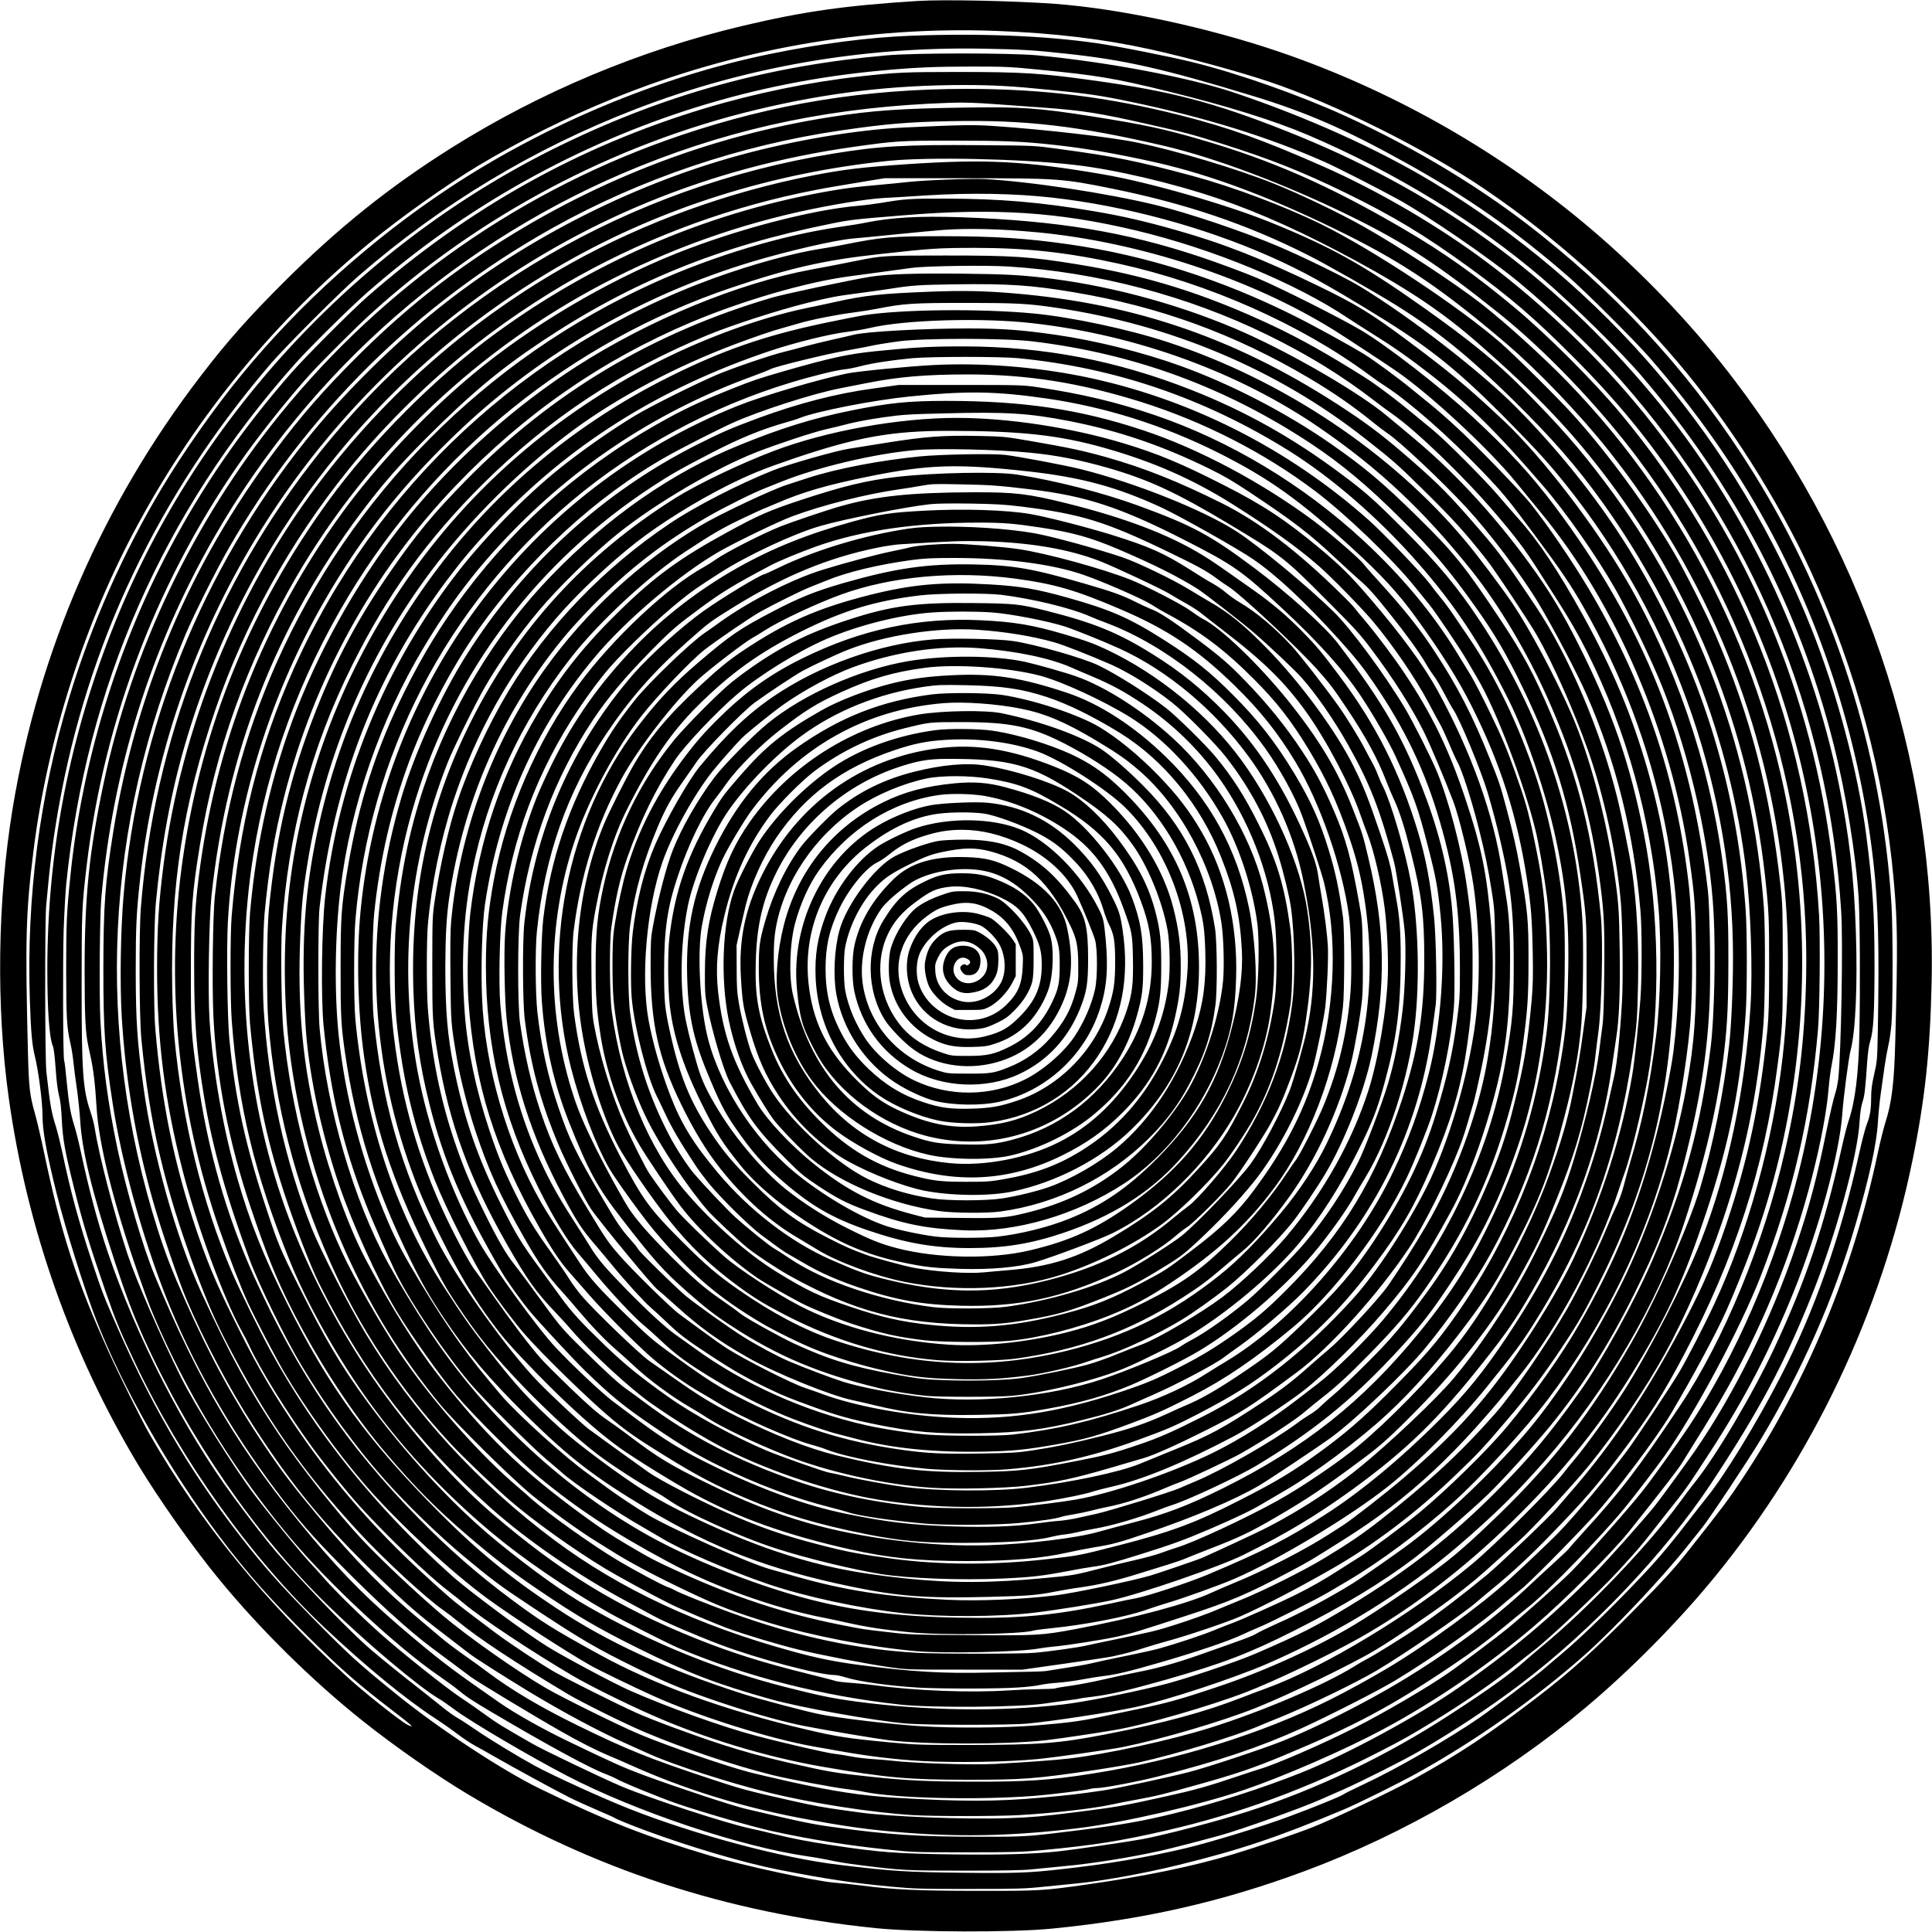
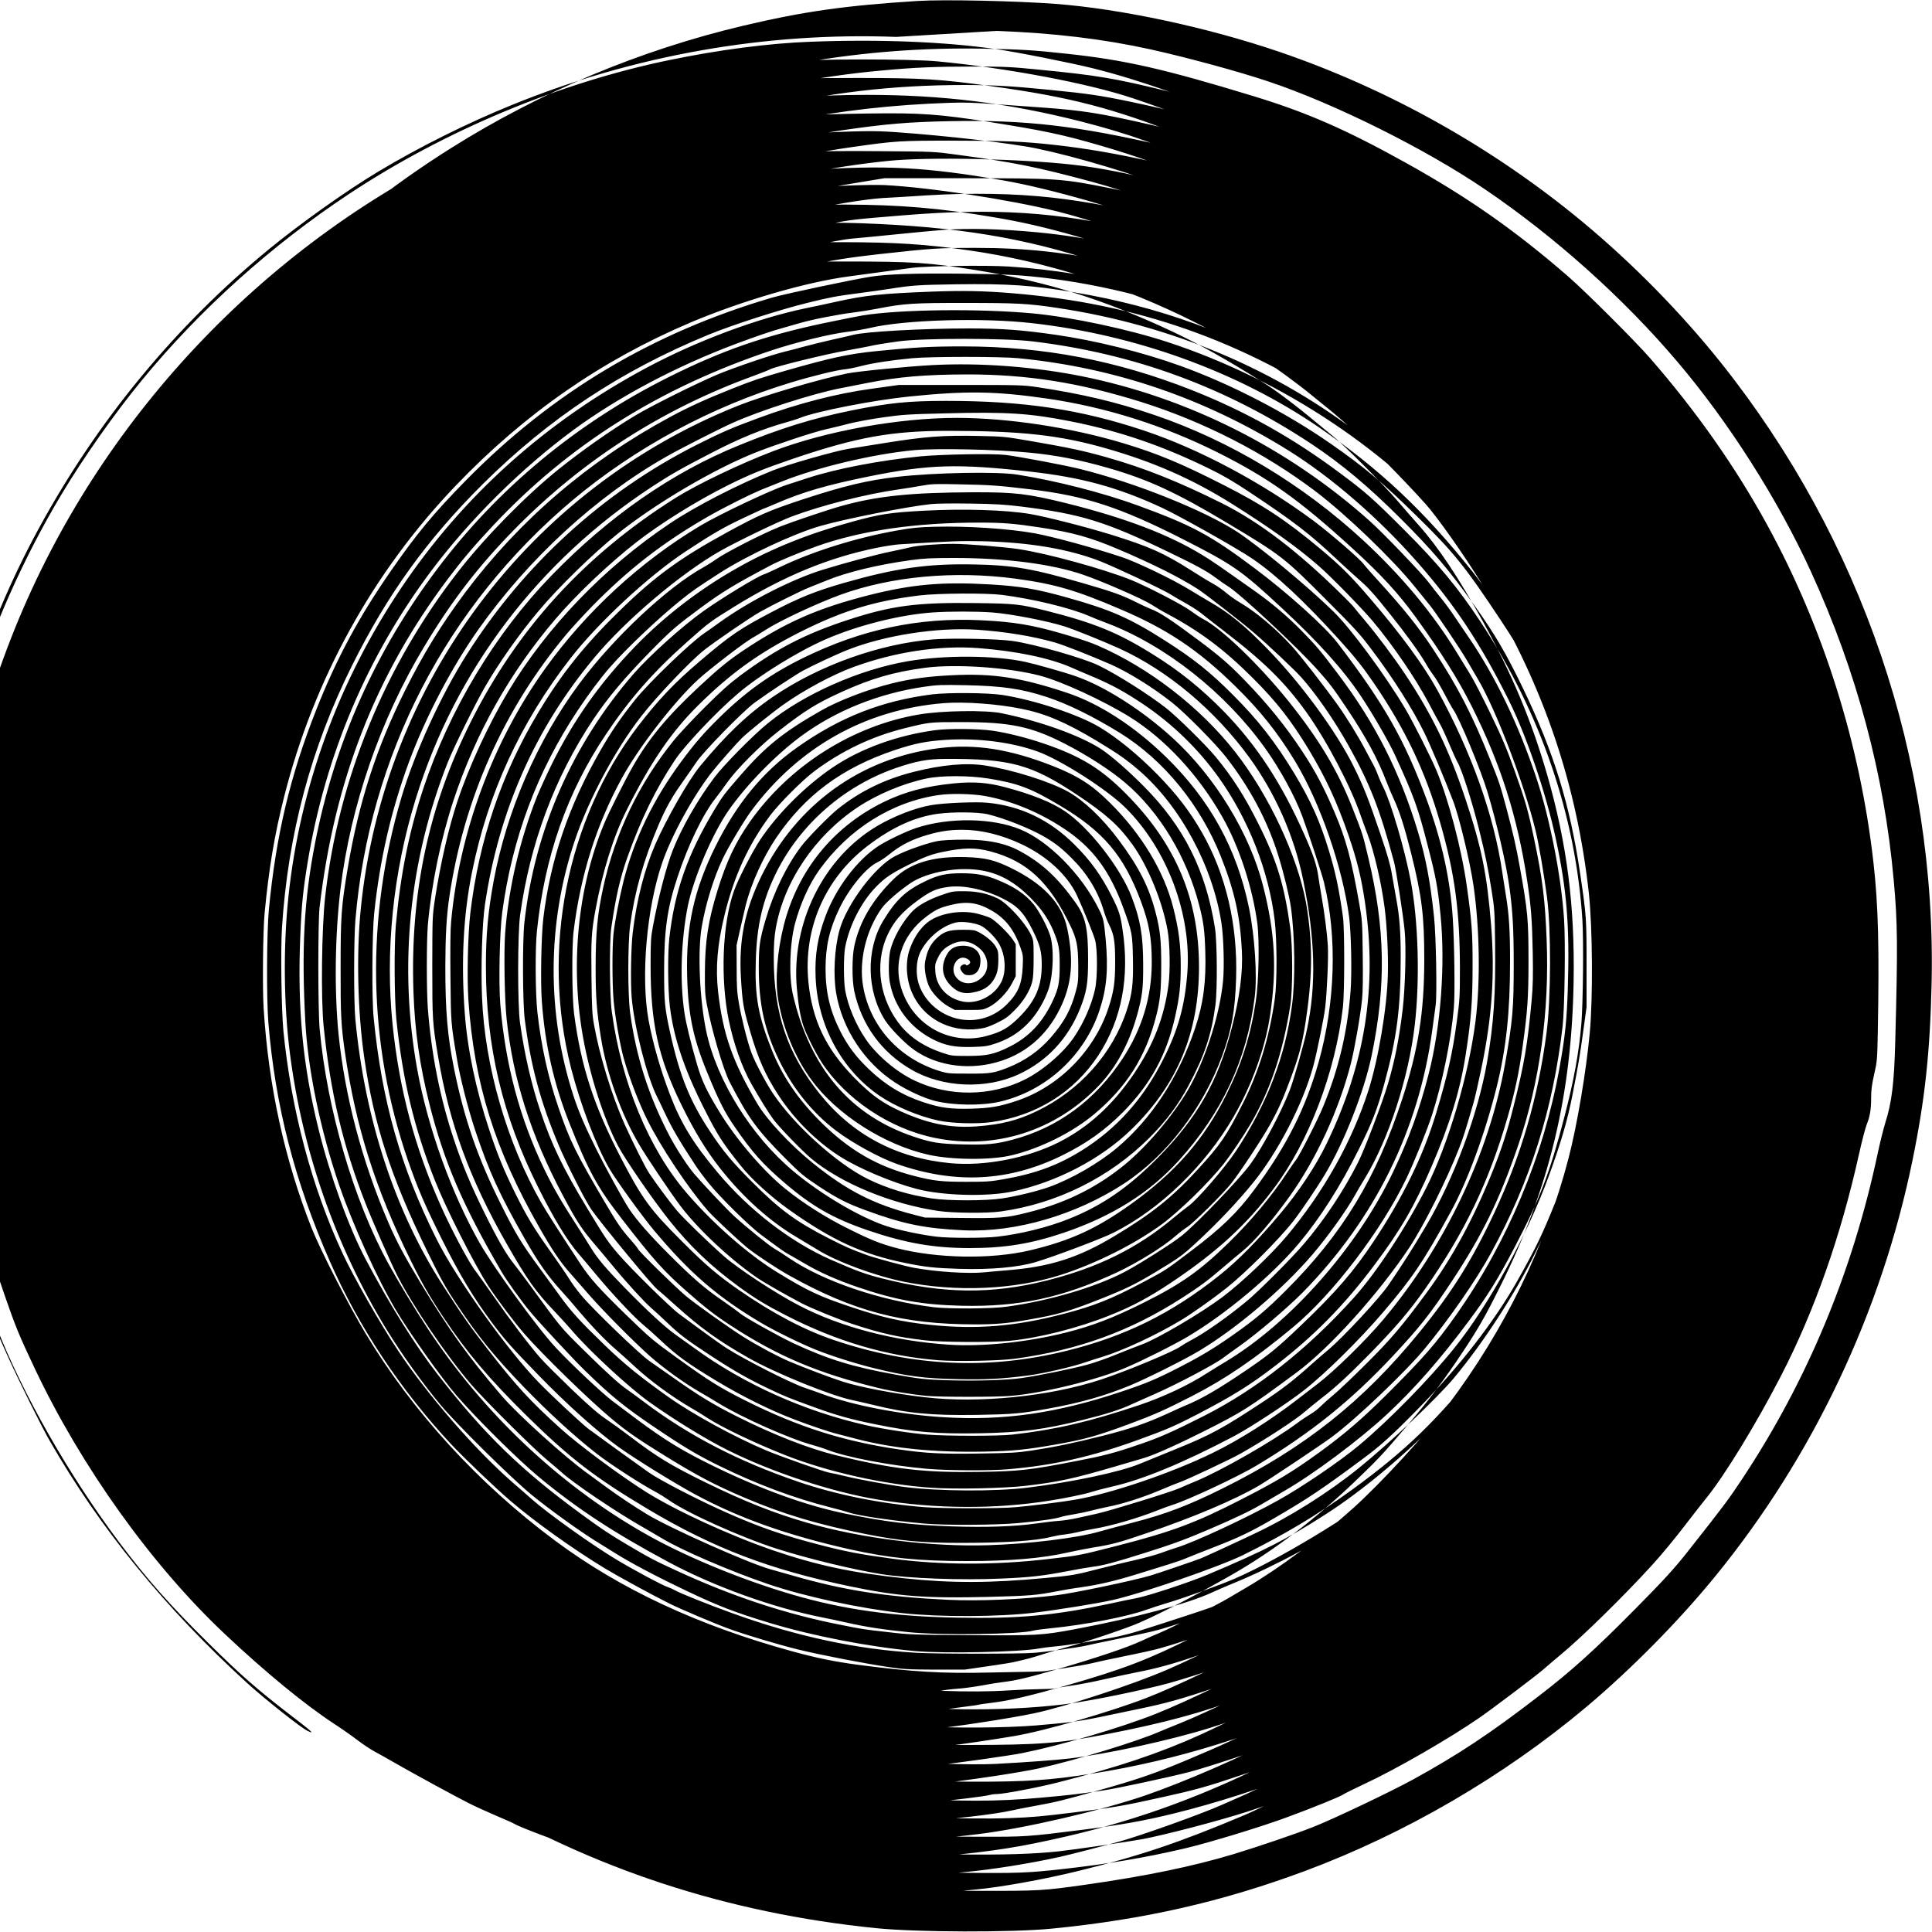
<svg xmlns="http://www.w3.org/2000/svg" version="1.0" width="1500pt" height="1500pt" viewBox="0 0 2000 2000" preserveAspectRatio="xMidYMid meet">
  <g transform="translate(0,2000) scale(0.1,-0.1)" fill="#000000" stroke="none">
-     <path d="M9500 19990 c-750 -47 -1183 -109 -1805 -256 -1069 -253 -2100 -685 -3024 -1266 -642 -404 -1171 -828 -1732 -1388 -367 -366 -588 -615 -862 -973 -1014 -1321 -1678 -2849 -1946 -4475 -158 -956 -172 -2057 -40 -3001 189 -1346 644 -2636 1337 -3791 214 -356 570 -860 837 -1185 426 -520 970 -1056 1490 -1470 322 -257 762 -564 1090 -760 1288 -772 2679 -1228 4220 -1385 419 -43 1414 -46 1825 -5 953 94 1761 278 2615 595 1038 386 2060 981 2910 1694 468 393 961 892 1341 1358 1013 1241 1721 2736 2043 4311 128 625 181 1118 197 1832 50 2318 -721 4588 -2181 6420 -411 515 -912 1026 -1430 1456 -928 770 -2010 1377 -3146 1764 -737 251 -1637 444 -2314 495 -420 31 -1157 47 -1425 30z m815 -310 c595 -22 1104 -83 1595 -191 371 -82 917 -230 1225 -334 679 -227 1623 -697 2235 -1113 722 -489 1436 -1128 1992 -1784 532 -625 1046 -1433 1386 -2178 473 -1033 758 -2098 856 -3195 40 -442 42 -671 16 -1650 -11 -446 -36 -647 -104 -860 -19 -61 -53 -198 -76 -305 -259 -1229 -730 -2361 -1405 -3380 -137 -207 -191 -280 -552 -737 -144 -184 -260 -311 -557 -611 -415 -420 -665 -645 -1001 -903 -496 -382 -826 -601 -1291 -857 -227 -125 -831 -413 -1043 -496 -168 -67 -574 -205 -821 -280 -422 -127 -911 -228 -1530 -316 -443 -63 -484 -65 -1120 -64 -609 0 -869 12 -1200 55 -85 11 -209 24 -275 29 -201 15 -959 179 -1298 281 -665 199 -1072 359 -1757 692 -383 186 -1039 617 -1470 965 -413 334 -492 406 -851 770 -309 313 -481 502 -674 742 -570 711 -987 1405 -1376 2290 -150 341 -163 377 -268 693 -134 402 -222 728 -305 1124 -20 92 -49 211 -65 263 -51 163 -62 225 -101 575 -15 133 -17 1557 -2 1720 39 436 71 686 128 1010 302 1707 1031 3236 2188 4590 151 177 724 751 916 917 859 746 1818 1323 2874 1730 1135 437 2351 648 3601 624 384 -7 519 -15 855 -52 601 -64 1010 -157 1925 -436 557 -169 967 -348 1582 -690 639 -354 1136 -701 1688 -1181 175 -152 694 -669 844 -842 479 -549 887 -1129 1214 -1727 581 -1059 963 -2273 1101 -3498 50 -440 61 -882 45 -1750 -6 -295 -7 -309 -38 -442 -24 -107 -31 -161 -31 -241 0 -123 -12 -193 -46 -278 -14 -34 -50 -173 -80 -308 -188 -847 -463 -1629 -811 -2301 -253 -491 -583 -1029 -767 -1255 -36 -44 -120 -152 -188 -240 -139 -182 -270 -341 -385 -467 -296 -323 -707 -726 -934 -915 -58 -48 -141 -119 -185 -157 -82 -71 -518 -400 -659 -498 -314 -217 -870 -537 -1194 -687 -104 -49 -202 -97 -217 -108 -31 -22 -304 -133 -572 -232 -265 -99 -819 -268 -1068 -326 -405 -95 -807 -163 -1269 -214 -345 -39 -477 -44 -1015 -38 -605 7 -737 15 -1300 83 -584 70 -1490 312 -2168 580 -283 112 -784 341 -976 445 -179 98 -465 272 -618 377 -70 48 -153 102 -185 120 -32 18 -98 65 -147 105 -49 40 -222 177 -384 304 -162 128 -354 286 -426 352 -222 202 -642 640 -918 957 -94 109 -262 324 -442 569 -510 691 -1003 1653 -1303 2540 -104 308 -194 646 -278 1040 -20 94 -50 211 -65 260 -40 125 -57 226 -80 462 -10 112 -22 209 -26 215 -12 19 -15 1017 -5 1349 6 173 18 385 26 470 205 2046 1002 3859 2372 5396 145 163 568 581 743 734 516 452 1055 833 1635 1156 1148 640 2383 1023 3681 1142 352 33 566 42 954 42 331 0 394 -3 675 -31 609 -59 794 -90 1339 -224 625 -154 1097 -301 1457 -454 890 -379 1752 -906 2424 -1482 325 -279 821 -767 1036 -1020 968 -1135 1628 -2404 1980 -3803 128 -508 231 -1143 260 -1597 13 -215 17 -929 7 -1405 -8 -417 -44 -699 -112 -900 -14 -38 -48 -173 -76 -300 -174 -782 -369 -1360 -690 -2045 -221 -473 -606 -1123 -825 -1395 -31 -38 -101 -131 -155 -205 -323 -444 -956 -1106 -1435 -1500 -49 -41 -126 -106 -170 -145 -157 -139 -379 -298 -775 -555 -657 -428 -1376 -772 -2097 -1004 -298 -96 -853 -241 -1088 -285 -146 -27 -695 -107 -865 -126 -260 -28 -579 -38 -1075 -32 -599 8 -767 20 -1255 93 -268 40 -425 71 -625 120 -76 20 -182 44 -234 55 -243 50 -1030 307 -1341 438 -191 81 -800 372 -915 438 -298 170 -375 217 -485 298 -69 50 -184 131 -256 178 -153 101 -623 475 -839 668 -207 185 -458 432 -579 569 -55 63 -116 131 -135 150 -92 95 -411 484 -584 712 -216 285 -611 916 -760 1213 -216 433 -466 1009 -558 1285 -140 424 -294 1017 -339 1305 -6 39 -26 115 -45 171 -77 226 -90 410 -90 1299 0 759 3 828 51 1235 182 1545 754 3023 1653 4275 191 265 485 629 679 840 121 131 465 474 597 594 1125 1027 2528 1771 4005 2125 737 177 1407 256 2160 256 308 -1 486 -11 875 -50 404 -40 531 -59 846 -125 767 -161 1413 -361 1999 -620 118 -52 555 -274 762 -388 305 -168 932 -597 1238 -848 344 -282 791 -710 1072 -1029 1362 -1543 2149 -3441 2278 -5495 20 -310 0 -1446 -30 -1730 -5 -49 -21 -124 -35 -165 -14 -41 -52 -205 -85 -365 -99 -490 -177 -787 -316 -1196 -259 -765 -633 -1525 -1046 -2126 -85 -123 -371 -516 -422 -578 -120 -147 -479 -550 -610 -684 -441 -450 -862 -804 -1411 -1188 -427 -298 -1171 -700 -1645 -888 -403 -160 -878 -312 -1300 -416 -320 -79 -557 -121 -971 -173 -548 -69 -575 -71 -1054 -70 -623 0 -954 22 -1501 99 -238 33 -320 50 -919 191 -134 31 -740 232 -1038 343 -233 87 -328 130 -785 350 -282 136 -556 290 -727 409 -479 334 -577 408 -880 661 -447 374 -712 637 -1064 1055 -726 863 -1160 1587 -1622 2708 -123 298 -293 880 -384 1311 -101 483 -151 862 -176 1329 -13 260 -7 1071 10 1263 119 1338 509 2584 1167 3732 996 1738 2553 3094 4409 3843 1021 411 2029 617 3215 656 141 5 255 1 475 -15 160 -12 385 -28 500 -36 393 -29 574 -57 1072 -171 395 -89 440 -101 753 -199 507 -160 829 -287 1285 -509 498 -243 821 -438 1285 -775 422 -307 674 -523 1070 -920 460 -461 790 -863 1130 -1376 1381 -2090 1819 -4667 1204 -7093 -238 -940 -648 -1885 -1135 -2615 -118 -177 -388 -553 -481 -669 -143 -180 -553 -643 -722 -816 -97 -100 -470 -434 -665 -596 -94 -78 -497 -382 -621 -467 -208 -145 -678 -420 -965 -564 -346 -175 -820 -381 -990 -430 -33 -10 -131 -42 -217 -71 -309 -105 -457 -146 -748 -210 -456 -101 -514 -111 -943 -165 -337 -42 -446 -52 -677 -60 -459 -16 -1259 15 -1570 61 -36 5 -101 14 -145 20 -220 31 -300 45 -545 100 -464 105 -519 120 -850 230 -619 205 -857 301 -1370 553 -375 184 -670 359 -915 542 -49 38 -162 119 -250 181 -88 62 -199 145 -245 186 -47 40 -139 118 -205 173 -376 312 -673 614 -1055 1071 -272 326 -379 466 -563 739 -311 462 -562 920 -814 1490 -144 323 -211 496 -293 755 -646 2041 -545 4182 292 6155 89 210 322 675 446 890 806 1401 1950 2531 3357 3318 907 506 1934 854 2975 1006 470 69 712 89 1150 97 766 15 1311 -49 2197 -255 536 -125 1267 -401 1938 -731 560 -275 910 -505 1538 -1008 474 -380 1022 -952 1424 -1487 1165 -1551 1789 -3470 1750 -5385 -14 -642 -80 -1190 -219 -1795 -218 -952 -633 -1959 -1088 -2640 -438 -656 -610 -881 -1005 -1313 -77 -85 -143 -160 -147 -167 -4 -7 -76 -75 -160 -151 -84 -77 -205 -188 -268 -248 -344 -325 -814 -674 -1321 -979 -354 -213 -871 -474 -1204 -607 -207 -83 -792 -277 -975 -324 -217 -56 -751 -170 -885 -190 -268 -39 -343 -48 -654 -76 -460 -41 -836 -41 -1506 0 -350 22 -636 66 -1084 165 -185 42 -379 87 -431 101 -279 76 -826 265 -1125 389 -193 80 -791 375 -965 475 -304 176 -815 535 -1080 759 -263 223 -635 573 -834 786 -260 278 -639 758 -864 1093 -304 453 -499 810 -800 1467 -259 566 -500 1420 -596 2115 -66 474 -80 688 -81 1205 0 460 7 613 46 960 262 2363 1481 4503 3380 5932 1165 878 2518 1433 4000 1642 445 63 481 65 1039 65 530 0 721 -8 1055 -45 323 -36 641 -91 1038 -180 589 -133 1229 -375 1982 -751 603 -302 1001 -573 1645 -1122 331 -282 757 -727 1055 -1101 1031 -1293 1660 -2840 1824 -4485 58 -572 52 -1208 -15 -1800 -98 -866 -357 -1805 -706 -2555 -106 -229 -291 -587 -368 -715 -99 -164 -442 -681 -537 -809 -191 -257 -549 -684 -719 -857 -91 -92 -339 -328 -494 -469 -301 -275 -871 -690 -1280 -932 -175 -104 -415 -235 -577 -316 -707 -354 -1593 -630 -2464 -767 -436 -69 -682 -85 -1239 -84 -472 2 -676 11 -1045 50 -371 39 -446 51 -855 145 -278 64 -471 117 -700 191 -295 96 -722 254 -887 329 -196 88 -719 350 -848 424 -136 78 -478 305 -611 406 -60 45 -170 128 -244 184 -191 144 -242 188 -487 413 -552 507 -992 1019 -1387 1615 -241 365 -380 610 -608 1077 -160 325 -260 566 -364 874 -230 681 -361 1317 -426 2081 -21 240 -17 1061 5 1305 55 592 156 1145 303 1645 621 2123 2006 3882 3919 4977 1005 576 2158 940 3365 1063 416 42 1358 22 1915 -41 420 -47 1021 -188 1495 -349 439 -150 907 -362 1434 -649 561 -306 899 -535 1264 -855 616 -540 967 -910 1347 -1416 892 -1189 1448 -2595 1615 -4080 41 -371 44 -434 44 -930 0 -386 -4 -527 -17 -665 -75 -761 -198 -1346 -426 -2021 -123 -364 -229 -614 -407 -957 -385 -742 -760 -1308 -1207 -1820 -56 -64 -124 -143 -150 -174 -66 -79 -590 -578 -713 -680 -255 -210 -499 -396 -709 -540 -133 -91 -462 -296 -536 -333 -29 -15 -88 -49 -131 -76 -302 -189 -950 -465 -1493 -636 -405 -127 -1065 -271 -1455 -317 -135 -16 -445 -39 -766 -56 -241 -13 -861 7 -1089 35 -22 3 -103 10 -180 15 -77 5 -183 18 -235 29 -52 10 -126 22 -165 26 -71 7 -533 113 -810 187 -353 93 -915 295 -1315 472 -167 75 -675 346 -850 455 -214 132 -811 575 -980 727 -791 707 -1420 1488 -1884 2339 -116 213 -315 619 -399 815 -304 711 -510 1555 -592 2425 -9 94 -19 319 -22 500 -19 1070 109 1898 447 2890 300 880 777 1741 1377 2483 336 416 759 841 1189 1193 357 293 795 590 1199 814 761 422 1596 725 2450 889 128 25 207 38 540 93 l170 28 815 0 c983 0 1022 -3 1535 -106 770 -156 1401 -369 2034 -689 199 -100 693 -382 921 -524 435 -273 741 -521 1209 -981 408 -402 660 -692 930 -1070 799 -1116 1316 -2445 1476 -3791 49 -417 70 -1037 46 -1414 -53 -855 -236 -1723 -508 -2413 -170 -434 -530 -1137 -796 -1557 -130 -205 -421 -609 -527 -730 -31 -36 -77 -92 -102 -126 -128 -167 -703 -740 -954 -949 -617 -513 -1533 -1067 -2119 -1280 -66 -24 -183 -68 -260 -98 -385 -150 -807 -265 -1410 -381 -477 -93 -687 -109 -1415 -110 -497 0 -541 1 -820 27 -433 41 -544 58 -863 133 -840 197 -1570 461 -2143 777 -471 258 -608 344 -912 571 -355 265 -635 510 -957 837 -747 760 -1251 1500 -1705 2504 -286 633 -480 1310 -584 2046 -68 474 -70 510 -70 1109 0 653 11 805 94 1315 159 979 486 1891 990 2760 725 1247 1788 2284 3054 2979 678 372 1409 647 2166 815 326 72 682 130 860 141 96 5 297 17 445 27 463 29 919 21 1310 -23 752 -85 1556 -302 2245 -606 336 -149 583 -284 1121 -615 550 -338 848 -579 1364 -1104 286 -290 416 -434 589 -651 564 -705 1005 -1511 1301 -2378 282 -828 425 -1674 425 -2509 0 -326 -17 -703 -40 -908 -55 -489 -169 -1047 -301 -1483 -124 -406 -463 -1169 -714 -1605 -412 -718 -805 -1227 -1365 -1770 -262 -254 -435 -408 -595 -529 -250 -190 -650 -462 -900 -613 -391 -236 -944 -487 -1426 -647 -381 -128 -528 -168 -807 -226 -131 -27 -313 -65 -407 -85 -219 -45 -329 -59 -665 -87 -311 -25 -844 -29 -1180 -8 -293 17 -876 86 -1063 126 -159 33 -624 157 -787 209 -786 252 -1395 532 -1935 890 -476 315 -808 587 -1205 985 -737 739 -1143 1296 -1574 2159 -243 485 -387 845 -516 1291 -150 517 -256 1123 -291 1651 -18 283 -6 1033 20 1284 159 1491 667 2791 1547 3965 223 297 384 481 673 771 462 462 764 715 1201 1006 924 615 1827 983 2995 1218 196 40 240 45 745 86 945 78 1606 35 2407 -156 799 -191 1654 -544 2197 -908 49 -32 166 -108 261 -167 201 -125 384 -253 586 -411 403 -314 696 -603 1178 -1164 235 -273 554 -730 744 -1065 145 -256 379 -744 487 -1015 291 -731 493 -1628 530 -2355 21 -411 6 -1063 -30 -1360 -101 -817 -270 -1439 -602 -2210 -189 -437 -524 -1044 -760 -1375 -314 -440 -509 -673 -854 -1020 -469 -472 -924 -827 -1529 -1193 -348 -211 -493 -284 -950 -483 -228 -99 -779 -283 -1015 -339 -374 -90 -782 -169 -1000 -195 -648 -76 -1428 -65 -2140 31 -244 33 -376 60 -730 150 -706 180 -1388 458 -2045 834 -250 143 -575 376 -936 670 -608 496 -1305 1308 -1704 1985 -119 202 -193 342 -364 683 -175 350 -204 418 -316 757 -222 665 -329 1152 -391 1780 -21 218 -30 943 -15 1215 64 1130 414 2297 989 3301 394 688 836 1244 1434 1806 837 787 1880 1386 2998 1722 370 112 870 227 1050 242 63 5 268 25 455 44 187 19 403 39 480 45 266 19 593 11 975 -25 1059 -101 2211 -480 3061 -1007 117 -73 521 -338 646 -424 352 -241 958 -803 1241 -1149 72 -88 190 -232 262 -320 780 -945 1354 -2283 1539 -3590 56 -395 62 -482 68 -955 7 -619 -15 -939 -98 -1397 -122 -677 -384 -1465 -688 -2073 -250 -498 -540 -962 -850 -1360 -306 -393 -888 -965 -1301 -1279 -129 -99 -511 -366 -610 -428 -239 -149 -548 -314 -807 -428 -80 -36 -169 -79 -196 -96 -46 -28 -125 -57 -604 -225 -238 -83 -430 -136 -628 -174 -88 -17 -246 -51 -352 -76 -106 -24 -259 -54 -340 -65 -81 -11 -152 -23 -158 -27 -5 -4 -80 -7 -165 -8 -85 -1 -229 -7 -320 -13 -393 -26 -968 -4 -1390 54 -58 8 -166 19 -240 24 -74 5 -147 14 -162 20 -15 6 -146 39 -290 75 -450 111 -783 216 -1134 356 -828 331 -1426 697 -2134 1306 -438 377 -949 968 -1313 1521 -313 474 -593 1019 -785 1530 -438 1163 -570 2491 -371 3753 148 939 482 1852 985 2687 899 1495 2318 2639 3963 3194 604 204 962 286 1531 348 541 60 613 65 995 65 535 0 955 -47 1488 -164 929 -205 1879 -626 2582 -1145 61 -45 144 -103 185 -129 237 -153 649 -515 991 -872 218 -227 264 -283 551 -669 265 -356 370 -511 496 -732 805 -1404 1132 -3009 936 -4603 -22 -177 -104 -583 -174 -854 -192 -752 -421 -1314 -808 -1986 -178 -310 -474 -729 -738 -1045 -206 -247 -632 -664 -922 -903 -138 -113 -505 -386 -595 -442 -49 -30 -152 -96 -230 -146 -167 -107 -274 -167 -454 -258 -158 -78 -549 -253 -648 -289 -38 -14 -124 -47 -191 -75 -117 -48 -377 -135 -559 -186 -49 -14 -214 -51 -365 -81 -151 -31 -310 -65 -352 -76 -42 -10 -154 -30 -248 -44 -94 -14 -183 -28 -197 -31 -15 -4 -81 -8 -147 -9 -67 -1 -269 -5 -451 -9 -484 -12 -803 7 -1355 79 -249 33 -440 72 -687 140 -974 267 -1782 644 -2458 1147 -790 587 -1476 1337 -1957 2138 -179 297 -471 868 -562 1097 -280 708 -447 1471 -497 2278 -13 211 -7 797 10 980 45 469 101 806 202 1206 307 1217 920 2328 1779 3224 713 744 1505 1294 2425 1685 533 226 1203 421 1645 479 291 39 545 73 650 88 146 20 763 29 1002 14 923 -59 1849 -303 2673 -705 426 -208 779 -426 1118 -688 52 -40 134 -101 183 -135 246 -172 744 -652 1057 -1019 216 -252 311 -378 444 -587 48 -76 135 -211 192 -300 141 -221 229 -374 321 -557 407 -813 659 -1717 739 -2650 32 -369 21 -966 -24 -1315 -69 -535 -143 -900 -270 -1320 -20 -66 -49 -173 -66 -239 -17 -65 -48 -152 -69 -195 -21 -42 -73 -159 -115 -261 -94 -228 -283 -613 -402 -820 -215 -372 -556 -868 -744 -1082 -352 -400 -684 -708 -1187 -1102 -185 -145 -328 -242 -587 -399 -208 -126 -633 -338 -850 -425 -82 -33 -190 -78 -240 -99 -86 -39 -292 -113 -460 -166 -185 -59 -223 -68 -675 -162 -91 -18 -196 -41 -235 -50 -81 -19 -393 -63 -540 -75 -138 -12 -990 -12 -1210 0 -617 34 -1249 169 -1917 411 -259 94 -539 206 -594 238 -17 10 -48 24 -70 31 -54 17 -349 175 -529 283 -253 151 -711 478 -876 624 -36 32 -128 113 -205 179 -384 335 -876 901 -1181 1359 -190 286 -462 763 -579 1015 -318 686 -529 1482 -610 2295 -21 217 -30 840 -15 1072 63 972 300 1860 726 2715 367 736 775 1302 1353 1877 688 682 1428 1172 2339 1547 247 101 720 254 1018 328 235 58 302 71 535 101 107 14 251 34 320 45 235 37 296 41 690 47 537 7 782 -9 1219 -83 883 -148 1656 -430 2426 -884 252 -149 459 -292 660 -455 55 -45 125 -98 155 -118 127 -83 561 -492 817 -768 244 -264 579 -708 750 -994 161 -269 401 -726 499 -950 305 -698 487 -1431 556 -2235 16 -185 16 -685 0 -905 -18 -251 -60 -643 -83 -780 -106 -631 -311 -1274 -609 -1912 -106 -226 -296 -553 -505 -868 -383 -577 -702 -934 -1255 -1405 -197 -167 -531 -428 -635 -495 -220 -142 -284 -180 -458 -275 -208 -113 -468 -238 -677 -323 -74 -31 -171 -72 -215 -93 -250 -116 -799 -263 -1410 -378 -352 -66 -401 -68 -1100 -63 -580 4 -621 5 -840 31 -271 31 -247 27 -499 77 -563 111 -1115 293 -1691 559 -226 103 -284 134 -510 268 -194 115 -261 160 -475 316 -625 457 -1002 823 -1483 1440 -234 299 -505 733 -755 1206 -172 327 -365 859 -483 1335 -166 668 -222 1259 -190 2015 13 316 28 461 76 755 183 1110 617 2133 1279 3015 402 536 935 1064 1476 1462 468 343 1063 658 1680 889 212 79 373 134 480 163 47 13 126 36 175 50 123 37 402 92 560 111 72 9 184 27 250 40 269 53 371 60 910 59 529 0 645 -6 940 -50 1190 -176 2287 -640 3190 -1349 293 -230 338 -269 593 -520 322 -317 447 -454 671 -739 90 -114 445 -649 523 -786 167 -294 377 -767 526 -1185 167 -469 301 -1092 342 -1590 17 -210 24 -798 11 -1010 -21 -358 -51 -643 -82 -780 -16 -71 -45 -202 -65 -290 -75 -331 -154 -595 -275 -923 -191 -513 -422 -957 -764 -1472 -245 -368 -428 -594 -715 -880 -394 -394 -809 -737 -1170 -968 -399 -256 -628 -373 -1217 -622 -191 -81 -632 -226 -748 -246 -22 -3 -143 -28 -270 -56 -571 -122 -938 -156 -1572 -144 -671 12 -1184 84 -1718 241 -546 161 -1137 407 -1555 650 -873 505 -1643 1237 -2214 2104 -128 194 -298 474 -406 671 -357 647 -636 1601 -711 2430 -18 189 -18 1108 -1 1255 152 1310 576 2399 1323 3395 158 210 269 341 472 558 782 835 1722 1427 2879 1813 251 84 608 172 790 194 73 9 178 27 233 40 354 85 1166 109 1685 49 1077 -122 2132 -507 2970 -1082 618 -425 1078 -857 1576 -1481 278 -349 577 -850 786 -1321 294 -659 455 -1232 548 -1953 36 -285 42 -425 37 -889 -3 -326 -8 -473 -20 -558 -9 -63 -23 -176 -32 -250 -30 -245 -140 -718 -260 -1115 -99 -328 -183 -530 -405 -980 -210 -426 -536 -927 -839 -1290 -175 -210 -675 -683 -984 -932 -323 -260 -717 -508 -1082 -680 -176 -84 -513 -239 -553 -255 -55 -22 -459 -160 -522 -178 -191 -56 -801 -183 -975 -204 -358 -44 -802 -62 -1125 -47 -644 31 -1071 97 -1605 251 -93 26 -197 56 -230 65 -221 61 -1033 422 -1272 566 -119 71 -308 197 -422 281 -51 38 -141 103 -198 145 -228 162 -720 607 -890 804 -346 404 -542 677 -840 1169 -166 275 -251 433 -335 630 -271 630 -447 1299 -513 1940 -45 449 -38 1029 20 1510 104 857 412 1751 862 2499 288 480 564 839 938 1220 697 711 1525 1244 2468 1587 82 30 165 63 186 74 56 28 578 156 781 191 96 17 202 37 235 44 65 15 142 28 305 51 247 35 1101 35 1390 0 1054 -127 1998 -474 2885 -1061 309 -205 590 -439 926 -775 326 -325 497 -526 761 -896 209 -292 330 -499 502 -855 322 -668 489 -1209 595 -1931 63 -425 65 -458 65 -933 l0 -440 -33 -240 c-32 -238 -53 -365 -112 -665 -50 -259 -118 -493 -245 -842 -219 -604 -618 -1333 -975 -1778 -254 -318 -685 -758 -994 -1015 -201 -167 -585 -428 -835 -567 -323 -180 -861 -431 -1047 -488 -37 -11 -108 -36 -158 -54 -49 -19 -173 -53 -275 -76 -102 -23 -264 -62 -360 -87 -264 -68 -285 -72 -565 -98 -570 -54 -976 -55 -1459 -4 -546 57 -909 135 -1361 289 -443 152 -1004 409 -1315 604 -265 166 -704 492 -885 656 -322 291 -458 440 -756 822 -184 237 -253 335 -459 653 -498 767 -814 1727 -912 2770 -16 174 -16 822 1 1020 142 1701 942 3249 2246 4345 649 545 1440 972 2265 1221 217 66 466 127 549 135 36 3 116 19 176 35 121 31 316 61 530 81 189 18 913 18 1095 0 1003 -97 1934 -416 2804 -959 446 -279 932 -700 1333 -1158 383 -436 648 -836 937 -1414 185 -369 388 -963 490 -1436 116 -536 146 -908 126 -1555 -10 -327 -28 -503 -86 -823 -163 -909 -536 -1801 -1072 -2562 -205 -291 -333 -438 -716 -820 -252 -251 -439 -412 -701 -602 -278 -201 -435 -296 -815 -490 -464 -238 -711 -330 -1268 -473 -411 -105 -398 -102 -728 -140 -544 -63 -1111 -62 -1604 4 -341 46 -482 73 -770 148 -363 94 -609 179 -945 328 -296 131 -697 338 -811 419 -93 65 -568 408 -622 449 -71 54 -382 344 -517 483 -324 333 -855 1079 -1057 1484 -371 742 -565 1426 -650 2290 -20 199 -16 867 5 1075 58 560 177 1076 363 1578 173 465 442 978 717 1367 517 731 1218 1376 1947 1789 155 88 536 282 690 351 273 123 827 301 1105 355 61 12 187 37 280 55 326 65 606 88 1040 89 622 0 1161 -86 1795 -284 648 -204 1277 -525 1804 -923 315 -238 797 -700 1029 -987 64 -80 135 -167 158 -195 59 -71 315 -451 384 -570 32 -55 84 -143 114 -195 188 -318 477 -1076 596 -1563 33 -131 87 -448 120 -697 43 -331 41 -1048 -5 -1400 -87 -666 -261 -1266 -540 -1863 -232 -495 -438 -824 -779 -1242 -585 -716 -1187 -1193 -2036 -1614 -355 -176 -588 -265 -920 -351 -132 -34 -292 -77 -355 -95 -226 -66 -730 -128 -1150 -141 -596 -18 -1307 70 -1869 231 -344 99 -647 219 -1047 414 -369 181 -509 266 -784 475 -80 61 -195 144 -257 186 -84 57 -170 132 -355 308 -133 128 -278 272 -320 320 -112 126 -315 394 -493 649 -85 122 -166 234 -178 250 -65 78 -250 424 -365 683 -269 603 -428 1200 -497 1865 -80 766 4 1590 241 2353 412 1327 1267 2455 2449 3227 183 120 296 185 603 343 301 157 536 252 787 322 44 12 108 32 142 46 174 68 752 181 1123 219 597 61 896 56 1430 -21 604 -88 1198 -275 1760 -555 529 -265 850 -492 1405 -1000 296 -271 472 -462 651 -709 266 -367 437 -639 578 -919 300 -596 475 -1147 575 -1806 41 -272 51 -400 58 -750 4 -239 2 -338 -11 -485 -43 -465 -76 -663 -188 -1105 -63 -252 -121 -431 -209 -652 -202 -504 -422 -911 -692 -1277 -250 -340 -371 -483 -626 -736 -135 -135 -286 -278 -336 -319 -49 -41 -111 -96 -137 -122 -25 -26 -72 -61 -103 -79 -31 -18 -93 -59 -138 -93 -250 -186 -787 -493 -1052 -602 -49 -21 -124 -52 -165 -71 -91 -40 -717 -233 -856 -264 -54 -12 -146 -32 -204 -45 -58 -13 -143 -26 -190 -29 -47 -3 -148 -15 -225 -26 -232 -33 -523 -43 -883 -31 -425 15 -678 45 -1102 132 -400 82 -856 246 -1345 483 -336 163 -523 277 -820 499 -88 66 -198 149 -244 183 -109 82 -427 381 -589 555 -185 197 -642 827 -788 1084 -293 517 -534 1189 -644 1790 -195 1072 -86 2168 316 3185 56 142 287 611 384 778 138 240 351 544 551 782 207 248 568 600 826 807 394 315 1004 673 1433 842 213 83 584 206 715 236 66 15 179 42 250 61 72 18 229 47 350 64 199 28 260 32 641 41 633 17 875 1 1294 -82 506 -100 953 -252 1445 -494 143 -70 247 -131 415 -243 451 -300 616 -426 890 -684 91 -85 197 -182 235 -215 95 -81 161 -154 318 -351 167 -208 311 -407 373 -514 26 -46 64 -104 84 -130 21 -26 70 -109 110 -185 40 -76 81 -150 92 -165 65 -91 286 -624 357 -859 94 -313 191 -731 225 -974 35 -249 46 -439 46 -811 0 -458 -11 -579 -90 -1029 -165 -925 -622 -1886 -1260 -2645 -176 -210 -509 -536 -679 -665 -79 -61 -169 -130 -200 -154 -280 -217 -606 -424 -886 -561 -423 -207 -1048 -420 -1420 -484 -123 -22 -451 -63 -615 -78 -174 -16 -761 -15 -955 0 -453 37 -905 128 -1296 261 -622 212 -1135 477 -1599 826 -74 56 -155 115 -180 132 -78 53 -218 180 -453 412 -237 234 -229 225 -543 656 -64 88 -142 191 -173 230 -81 101 -166 247 -301 520 -145 293 -230 496 -320 765 -145 434 -233 877 -271 1360 -14 187 -14 698 0 865 38 425 133 886 266 1291 230 695 583 1324 1058 1879 216 253 555 574 836 793 253 197 622 426 941 586 235 117 374 173 688 280 655 222 1015 286 1602 286 754 -1 1146 -44 1621 -179 499 -142 904 -320 1316 -579 405 -255 674 -448 895 -641 131 -114 452 -443 563 -576 210 -251 441 -591 573 -840 49 -93 102 -192 119 -220 16 -27 60 -122 97 -210 37 -88 74 -169 81 -180 45 -72 153 -406 229 -713 60 -240 90 -387 127 -620 30 -186 32 -216 36 -547 7 -521 -13 -826 -83 -1230 -94 -538 -343 -1208 -631 -1695 -133 -226 -251 -410 -389 -612 -94 -137 -466 -538 -618 -666 -50 -42 -129 -110 -176 -152 -181 -163 -302 -257 -495 -385 -434 -286 -552 -350 -930 -503 -148 -60 -308 -125 -355 -145 -207 -86 -705 -191 -1170 -248 -329 -40 -908 -37 -1260 7 -159 20 -470 76 -625 114 -66 16 -138 32 -160 35 -54 9 -516 172 -655 231 -333 141 -762 376 -1010 552 -297 211 -455 339 -655 532 -252 243 -347 346 -462 505 -48 66 -148 202 -221 303 -187 255 -244 349 -395 652 -242 483 -382 889 -487 1409 -68 337 -90 591 -90 1056 1 318 12 518 40 710 149 1021 565 1956 1217 2733 54 64 172 193 263 286 374 382 734 661 1195 926 177 102 476 251 600 298 44 17 121 48 170 68 370 148 952 286 1370 324 231 21 855 8 1195 -26 274 -26 518 -74 811 -158 416 -120 703 -252 1239 -573 556 -333 585 -355 1026 -799 294 -294 347 -353 465 -511 220 -292 414 -598 537 -845 59 -117 217 -491 304 -718 63 -162 177 -636 212 -880 64 -441 72 -1000 20 -1405 -72 -561 -283 -1273 -509 -1720 -210 -413 -520 -884 -751 -1140 -482 -534 -1000 -943 -1549 -1222 -324 -164 -468 -228 -680 -299 -248 -85 -362 -115 -640 -168 -482 -94 -590 -106 -990 -113 -581 -10 -903 27 -1496 171 -290 71 -652 213 -1034 405 -249 126 -381 206 -648 394 -95 67 -210 147 -256 179 -100 69 -584 535 -703 678 -44 52 -100 129 -125 170 -25 41 -110 165 -188 275 -181 253 -252 371 -375 620 -117 238 -179 390 -265 648 -138 414 -227 838 -254 1212 -39 530 -15 1011 75 1455 163 816 502 1551 1021 2217 287 369 809 853 1190 1104 279 184 389 247 585 340 115 54 211 99 213 99 3 0 69 28 147 61 271 117 523 190 958 278 614 124 911 133 1655 50 539 -60 914 -162 1371 -374 183 -85 784 -423 939 -529 248 -169 536 -438 901 -841 160 -177 243 -281 355 -445 325 -475 532 -911 685 -1437 154 -531 207 -925 207 -1528 0 -280 -2 -316 -31 -530 -44 -333 -98 -572 -217 -965 -131 -434 -342 -865 -641 -1315 -213 -321 -390 -525 -759 -878 -240 -229 -323 -297 -550 -452 -302 -205 -471 -304 -650 -378 -33 -14 -119 -52 -191 -86 -218 -99 -386 -156 -661 -225 -307 -77 -493 -115 -733 -152 -156 -23 -214 -26 -540 -31 -400 -6 -549 2 -830 42 -577 84 -1049 234 -1590 505 -272 136 -377 202 -725 453 -235 170 -265 195 -509 431 -276 268 -381 384 -480 536 -214 324 -351 538 -403 630 -355 619 -585 1415 -613 2123 -13 318 1 762 30 962 145 975 519 1821 1131 2555 324 390 895 873 1304 1106 176 100 609 308 743 358 317 118 772 233 1112 281 63 9 167 25 230 37 105 19 140 20 405 14 307 -6 382 -11 725 -52 565 -67 929 -186 1580 -518 517 -263 601 -321 1020 -711 384 -357 635 -637 818 -911 126 -189 296 -484 359 -624 193 -422 233 -535 333 -925 85 -327 103 -425 132 -715 51 -515 4 -1152 -122 -1645 -95 -371 -205 -674 -370 -1020 -372 -779 -1061 -1559 -1735 -1963 -60 -36 -146 -89 -190 -117 -189 -123 -456 -248 -700 -330 -518 -174 -865 -254 -1315 -306 -136 -16 -678 -16 -880 0 -167 13 -455 57 -634 97 -642 145 -1272 428 -1786 804 -58 42 -142 102 -187 134 -110 78 -289 243 -518 477 -208 213 -287 306 -360 425 -27 44 -98 156 -158 249 -145 223 -233 377 -322 560 -254 524 -404 1086 -456 1710 -18 217 -7 749 20 950 103 768 362 1461 784 2095 112 168 232 329 330 441 170 195 508 515 737 698 115 93 164 127 405 282 279 179 764 406 1037 484 249 72 887 199 1140 226 65 7 219 9 418 6 258 -4 353 -10 524 -31 619 -77 873 -156 1526 -472 290 -140 387 -193 481 -262 42 -32 103 -74 135 -94 128 -80 708 -622 924 -863 121 -135 167 -196 300 -395 200 -299 321 -523 410 -755 21 -55 56 -139 79 -188 59 -126 111 -289 180 -564 110 -442 135 -640 135 -1093 0 -548 -63 -942 -229 -1450 -268 -817 -618 -1394 -1200 -1975 -200 -201 -324 -305 -547 -462 -198 -139 -330 -219 -553 -334 -245 -126 -342 -167 -611 -257 -668 -223 -1215 -301 -1838 -263 -442 27 -935 122 -1256 241 -47 18 -125 45 -173 61 -141 46 -628 293 -817 414 -41 26 -151 104 -245 173 -93 69 -204 150 -245 180 -91 67 -497 466 -625 615 -110 127 -135 163 -331 487 -242 399 -366 655 -479 995 -96 286 -165 587 -212 918 -26 180 -25 924 1 1112 102 743 358 1429 756 2025 153 229 323 431 595 709 211 215 268 264 520 450 221 163 342 237 720 437 92 49 303 136 482 200 458 162 1018 244 1677 244 253 0 361 -9 638 -51 334 -51 516 -102 803 -224 363 -155 631 -289 825 -413 68 -43 453 -342 575 -447 143 -122 427 -389 497 -468 148 -165 339 -440 483 -697 224 -397 329 -666 476 -1213 22 -83 94 -546 110 -712 17 -171 6 -583 -20 -810 -36 -302 -82 -535 -153 -775 -60 -201 -241 -677 -309 -812 -146 -291 -351 -600 -564 -848 -122 -143 -459 -481 -580 -582 -193 -161 -437 -334 -580 -409 -44 -23 -94 -53 -112 -66 -68 -52 -553 -254 -825 -344 -530 -175 -1265 -249 -1827 -183 -307 35 -672 105 -846 161 -125 40 -400 144 -555 210 -122 52 -320 158 -470 251 -143 89 -496 340 -600 426 -110 93 -478 453 -495 486 -7 14 -43 59 -80 100 -94 106 -137 169 -267 390 -298 506 -361 634 -477 975 -107 311 -179 638 -218 987 -21 190 -24 655 -5 838 80 775 313 1440 714 2037 246 368 489 645 833 951 237 211 243 215 500 374 514 317 973 506 1475 608 80 16 183 32 230 35 564 35 639 37 870 32 482 -12 885 -81 1207 -206 160 -63 658 -297 730 -344 38 -23 111 -67 165 -96 53 -30 120 -73 150 -97 29 -24 132 -104 228 -178 427 -327 642 -540 866 -852 209 -293 457 -766 559 -1064 18 -52 51 -142 73 -200 67 -176 143 -503 176 -760 24 -188 39 -488 33 -693 -9 -343 -99 -876 -202 -1198 -170 -527 -463 -1050 -844 -1504 -162 -193 -464 -480 -667 -633 -219 -164 -675 -433 -834 -490 -47 -17 -164 -63 -260 -102 -96 -40 -231 -87 -300 -106 -140 -39 -504 -114 -680 -139 -146 -22 -467 -32 -753 -24 -241 7 -305 14 -562 60 -438 79 -690 156 -1050 323 -153 72 -499 265 -553 309 -26 22 -110 83 -187 136 -181 124 -304 230 -550 476 -196 196 -332 350 -412 470 -59 89 -245 427 -341 620 -117 236 -182 386 -235 550 -278 852 -274 1783 10 2634 144 431 420 949 691 1296 161 208 509 573 652 686 121 95 477 338 580 396 138 77 420 217 508 252 43 17 122 49 177 71 212 88 539 166 878 212 134 18 210 22 442 22 534 0 1015 -62 1339 -174 206 -71 614 -250 705 -308 42 -27 112 -69 156 -92 351 -187 599 -374 900 -675 242 -242 389 -431 572 -732 178 -296 291 -539 414 -894 86 -249 131 -432 169 -689 129 -877 1 -1679 -400 -2505 -110 -226 -281 -485 -471 -712 -235 -281 -443 -492 -634 -644 -495 -395 -977 -633 -1585 -783 -809 -199 -1592 -163 -2405 111 -306 103 -635 276 -983 517 -225 156 -345 258 -593 506 -330 329 -412 441 -634 869 -279 538 -410 941 -482 1486 -22 165 -25 695 -5 855 72 582 235 1100 497 1580 173 319 547 802 795 1028 122 111 482 387 563 431 26 14 85 50 130 79 148 96 533 276 780 366 523 190 1178 250 1807 166 407 -55 625 -118 1089 -317 486 -207 805 -421 1185 -793 261 -255 442 -483 623 -781 260 -430 491 -1097 559 -1610 21 -166 30 -573 15 -769 -32 -419 -122 -803 -282 -1191 -56 -138 -248 -514 -283 -557 -13 -15 -52 -72 -89 -127 -159 -244 -372 -499 -608 -730 -293 -286 -487 -424 -869 -615 -326 -163 -536 -244 -817 -315 -398 -100 -863 -148 -1211 -125 -564 37 -1117 181 -1547 404 -240 124 -632 381 -779 510 -165 145 -425 398 -492 478 -64 76 -206 267 -282 380 -40 58 -168 315 -256 509 -132 296 -259 708 -317 1032 -19 106 -22 169 -26 488 -5 392 -1 471 42 704 73 396 185 755 322 1029 246 492 461 807 737 1081 340 337 635 549 1066 766 437 219 773 321 1237 376 187 22 684 25 843 5 322 -41 704 -133 902 -218 46 -20 130 -54 188 -75 606 -230 1225 -719 1637 -1295 153 -214 310 -500 384 -703 75 -205 202 -594 225 -686 138 -566 117 -1245 -56 -1862 -134 -476 -334 -872 -665 -1318 -176 -238 -339 -396 -654 -634 -269 -204 -262 -199 -501 -326 -324 -172 -507 -245 -815 -325 -504 -132 -908 -165 -1393 -114 -286 30 -495 77 -812 184 -332 111 -452 168 -770 363 -298 184 -654 496 -927 812 -396 458 -680 1145 -780 1885 -23 169 -26 720 -5 865 46 320 91 516 167 731 142 398 294 709 492 1006 102 152 427 497 647 684 223 192 625 440 916 567 331 144 769 254 1105 277 173 12 448 12 615 0 192 -14 578 -89 755 -146 109 -36 392 -150 562 -227 499 -227 987 -636 1345 -1127 270 -372 464 -811 557 -1262 126 -612 139 -1087 41 -1554 -33 -158 -136 -520 -180 -634 -90 -230 -283 -593 -405 -760 -118 -161 -551 -612 -710 -741 -92 -75 -454 -304 -597 -378 -301 -157 -775 -297 -1218 -358 -158 -22 -592 -24 -755 -5 -551 68 -1134 265 -1490 504 -60 41 -132 87 -160 103 -56 32 -287 219 -412 333 -78 71 -319 326 -418 442 -72 85 -187 262 -259 400 -213 410 -342 815 -403 1266 -25 189 -25 716 0 904 48 355 138 672 294 1040 73 170 137 287 239 430 52 74 122 174 155 223 77 113 478 522 598 611 141 103 422 289 503 333 108 58 356 174 467 217 380 150 924 234 1334 207 289 -19 581 -67 807 -132 96 -28 359 -131 583 -229 182 -81 437 -239 634 -396 136 -108 450 -426 557 -564 250 -323 427 -656 540 -1020 57 -184 113 -416 130 -535 41 -298 46 -753 11 -1010 -72 -539 -257 -1019 -580 -1510 -117 -176 -403 -508 -495 -572 -30 -22 -98 -75 -150 -119 -374 -314 -782 -516 -1310 -649 -576 -145 -1080 -139 -1705 20 -179 45 -265 77 -535 195 -417 184 -844 512 -1169 900 -255 304 -382 511 -495 807 -100 262 -177 531 -222 772 -82 447 -20 1165 142 1632 99 288 326 699 516 939 69 87 242 284 308 350 55 55 314 264 430 346 213 151 508 309 720 387 425 157 889 228 1295 198 388 -29 742 -102 968 -202 51 -23 148 -64 217 -93 200 -85 329 -155 525 -286 303 -204 570 -463 782 -760 308 -432 518 -969 579 -1480 24 -204 25 -638 1 -809 -56 -397 -166 -759 -332 -1086 -171 -337 -227 -420 -462 -677 -262 -288 -481 -463 -863 -692 -377 -227 -672 -321 -1115 -356 -71 -6 -177 -15 -235 -21 -167 -17 -503 5 -730 47 -96 18 -407 102 -490 133 -164 60 -212 81 -395 174 -330 168 -505 296 -780 572 -213 212 -309 327 -442 528 -211 317 -316 576 -417 1032 -55 252 -61 310 -61 640 0 421 33 649 140 970 111 335 265 652 393 812 27 34 80 106 118 160 105 148 346 389 542 541 269 209 382 279 640 397 310 141 539 208 867 252 319 42 863 5 1193 -82 222 -59 648 -255 924 -425 369 -229 717 -604 964 -1041 172 -304 311 -728 360 -1099 23 -177 15 -605 -16 -805 -54 -357 -145 -645 -304 -965 -234 -469 -528 -806 -994 -1139 -354 -253 -628 -377 -1042 -475 -399 -94 -964 -84 -1375 23 -171 45 -273 86 -507 203 -235 117 -461 261 -648 411 -226 182 -507 509 -684 799 -130 212 -182 323 -230 488 -67 230 -114 424 -131 538 -49 329 -35 752 36 1107 59 287 257 752 423 988 183 262 485 571 747 765 359 265 806 445 1279 513 130 19 174 21 425 16 383 -8 581 -37 840 -122 217 -71 479 -200 760 -373 452 -280 832 -745 1044 -1280 141 -355 199 -617 217 -977 11 -220 -23 -480 -103 -790 -143 -560 -360 -940 -773 -1356 -303 -305 -576 -492 -918 -628 -215 -86 -494 -155 -737 -183 -140 -16 -510 -16 -640 1 -152 19 -386 68 -504 107 -276 90 -680 328 -971 572 -432 362 -790 936 -898 1442 -70 326 -92 836 -47 1090 43 244 122 498 214 695 59 125 220 395 299 502 490 660 1182 1048 1990 1114 213 17 551 -7 800 -57 252 -50 463 -140 785 -333 221 -133 307 -193 439 -307 428 -370 764 -995 853 -1584 22 -148 30 -449 16 -595 -37 -380 -205 -880 -397 -1185 -176 -278 -438 -576 -664 -751 -285 -223 -596 -371 -970 -463 -217 -54 -274 -58 -685 -54 l-370 4 -120 31 c-411 107 -686 247 -1036 529 -237 191 -481 452 -580 620 -257 438 -354 715 -405 1154 -28 250 -9 489 66 796 97 402 248 732 474 1034 91 122 334 365 457 457 281 210 593 359 929 443 263 65 261 65 590 65 510 0 724 -45 1075 -225 231 -119 469 -272 622 -402 357 -302 640 -771 768 -1273 44 -170 55 -253 62 -470 10 -316 -19 -540 -104 -795 -171 -512 -454 -945 -814 -1246 -189 -158 -468 -318 -694 -400 -126 -45 -335 -96 -490 -120 -169 -26 -560 -26 -730 0 -244 37 -464 104 -663 202 -321 159 -766 561 -984 890 -71 107 -186 325 -219 416 -42 113 -103 356 -130 513 -19 109 -23 167 -23 365 l-1 235 38 170 c21 94 47 204 57 246 58 227 178 492 313 693 301 445 685 729 1232 912 203 68 326 92 525 105 333 21 686 -24 952 -121 242 -88 718 -393 906 -579 435 -430 690 -1111 643 -1716 -26 -336 -94 -583 -247 -887 -207 -414 -485 -724 -851 -951 -246 -152 -478 -237 -801 -294 -142 -25 -179 -27 -392 -27 -250 0 -334 9 -530 59 -387 98 -682 269 -979 566 -232 232 -394 471 -501 739 -142 354 -178 558 -166 930 11 366 72 624 212 907 248 500 700 895 1234 1081 207 72 332 95 510 96 679 3 893 -55 1369 -371 303 -202 434 -320 576 -518 158 -221 307 -584 361 -880 25 -135 30 -423 10 -571 -44 -335 -155 -619 -357 -919 -220 -325 -474 -556 -779 -710 -328 -165 -768 -250 -1125 -216 -556 53 -1009 294 -1348 716 -336 418 -477 834 -477 1406 0 142 5 216 20 305 83 486 405 962 850 1258 200 133 472 247 711 297 154 32 439 32 639 0 302 -48 439 -99 739 -278 453 -269 663 -517 840 -989 86 -230 114 -384 114 -634 0 -360 -101 -693 -303 -1000 -283 -430 -670 -715 -1141 -839 -172 -45 -263 -54 -513 -48 -245 6 -321 18 -506 80 -658 220 -1076 712 -1252 1472 -43 188 -33 525 21 731 56 209 145 407 250 555 306 428 756 710 1241 779 124 18 341 13 470 -9 273 -48 561 -165 820 -336 300 -197 481 -440 623 -836 86 -237 90 -257 95 -512 5 -263 -7 -362 -64 -536 -147 -450 -489 -832 -934 -1045 -198 -95 -365 -137 -617 -156 -247 -18 -457 18 -707 120 -244 101 -375 190 -569 390 -288 296 -428 589 -468 980 -56 556 171 1078 616 1416 249 190 487 298 725 330 160 21 416 18 515 -5 166 -40 420 -140 570 -224 116 -65 195 -126 300 -232 160 -159 270 -339 330 -540 14 -49 40 -116 56 -147 51 -101 63 -171 63 -388 0 -211 -14 -306 -70 -476 -146 -443 -513 -814 -947 -959 -178 -60 -273 -76 -469 -82 -211 -6 -323 8 -499 67 -219 72 -397 181 -567 344 -132 127 -216 239 -292 388 -109 215 -154 407 -154 653 1 234 40 405 144 622 97 203 274 419 390 475 30 14 87 52 125 83 106 86 204 139 338 184 156 51 270 71 417 71 199 0 403 -50 617 -150 263 -124 475 -321 572 -530 63 -136 172 -404 187 -460 26 -93 26 -390 0 -510 -35 -161 -119 -353 -219 -499 -110 -161 -322 -343 -505 -435 -353 -178 -787 -182 -1146 -11 -185 87 -391 262 -503 426 -104 152 -184 342 -214 509 -17 98 -17 355 0 445 45 231 171 475 325 630 89 90 155 134 326 220 167 84 240 111 355 135 224 47 343 48 503 5 374 -101 603 -314 821 -765 67 -138 82 -213 83 -420 1 -148 -1 -175 -25 -262 -50 -190 -122 -321 -261 -480 -119 -136 -265 -239 -438 -308 -150 -59 -184 -65 -413 -64 -201 0 -214 1 -300 27 -417 129 -718 461 -790 876 -46 262 29 579 191 807 46 65 181 182 303 264 129 86 357 144 566 143 274 -1 480 -95 694 -319 98 -101 166 -203 215 -319 57 -138 66 -185 66 -356 0 -183 -13 -245 -75 -376 -104 -220 -244 -368 -443 -468 -161 -80 -234 -96 -439 -96 -155 0 -167 2 -254 31 -181 60 -325 152 -424 269 -228 269 -287 648 -149 949 63 139 151 241 304 353 143 106 203 132 331 148 152 20 362 -24 544 -113 166 -81 230 -147 324 -333 76 -153 95 -222 95 -358 1 -222 -64 -375 -229 -541 -116 -116 -187 -157 -345 -199 -351 -94 -712 84 -854 423 -127 301 -33 617 242 820 90 66 130 85 237 112 175 44 287 28 439 -61 138 -82 227 -198 291 -382 26 -72 27 -85 22 -195 -8 -181 -48 -274 -167 -392 -106 -104 -240 -160 -385 -160 -239 0 -459 160 -527 383 -29 98 -23 228 15 312 69 150 229 284 376 316 62 13 182 -2 251 -32 55 -24 152 -119 192 -189 67 -115 77 -285 25 -393 -70 -143 -244 -233 -395 -206 -167 31 -282 157 -290 317 -4 66 -1 79 27 137 36 73 72 107 151 144 100 46 194 30 284 -50 83 -72 101 -199 40 -276 -82 -103 -226 -109 -291 -13 -63 91 15 228 107 190 44 -18 56 -45 28 -64 -16 -12 -24 -13 -29 -4 -12 18 -59 -7 -59 -31 0 -11 11 -33 24 -48 20 -23 32 -28 69 -28 74 0 117 57 117 152 0 93 -71 153 -181 153 -84 0 -137 -31 -173 -102 -59 -117 -42 -223 49 -314 74 -74 147 -91 268 -59 74 19 130 57 167 113 42 64 54 113 55 217 0 80 -3 95 -27 136 -28 48 -102 111 -178 150 -40 21 -58 24 -160 24 -149 0 -203 -18 -281 -95 -59 -58 -90 -122 -111 -228 -13 -62 0 -160 33 -248 28 -74 126 -179 211 -225 l63 -34 145 0 c140 0 147 1 205 29 85 41 192 151 241 246 l39 75 0 166 0 165 -29 45 c-46 69 -188 207 -237 228 -24 11 -82 30 -129 42 -144 37 -334 15 -462 -53 -105 -56 -192 -171 -243 -321 -44 -131 -34 -304 25 -441 113 -264 388 -415 690 -377 69 9 104 21 190 62 90 44 116 63 185 133 90 91 156 198 180 291 11 43 15 110 15 245 0 177 -1 187 -26 240 -59 128 -247 333 -349 381 -106 50 -207 72 -340 73 -107 1 -129 -2 -205 -28 -152 -50 -268 -112 -330 -175 -105 -105 -208 -288 -235 -416 -17 -82 -19 -236 -4 -321 45 -256 210 -474 450 -595 127 -63 225 -82 404 -77 136 4 159 8 245 37 214 72 373 211 485 424 24 45 52 112 63 148 48 157 54 425 11 551 -31 94 -112 245 -166 313 -88 109 -210 191 -394 263 -112 45 -210 62 -354 62 -158 0 -240 -17 -371 -80 -206 -97 -310 -195 -442 -413 -180 -300 -171 -729 21 -1030 47 -73 171 -204 265 -279 228 -182 566 -242 880 -157 294 79 521 268 663 554 124 251 147 491 78 828 -52 259 -243 465 -584 632 -165 81 -265 106 -460 112 -345 12 -583 -60 -755 -228 -219 -214 -352 -441 -406 -691 -25 -114 -25 -352 -1 -467 75 -350 282 -635 592 -814 323 -187 773 -206 1113 -47 293 137 508 368 633 679 68 171 83 260 83 511 0 321 -27 442 -131 587 -186 260 -348 410 -580 535 -163 88 -363 123 -648 115 -152 -4 -194 -9 -272 -31 -127 -35 -273 -90 -368 -139 -208 -108 -501 -498 -575 -767 -52 -189 -66 -462 -34 -651 63 -371 293 -719 611 -926 122 -80 296 -160 409 -189 191 -48 483 -52 672 -9 479 110 880 477 1035 950 74 224 91 422 63 730 -19 199 -23 219 -74 320 -177 354 -514 696 -807 818 -290 121 -740 128 -1080 16 -103 -34 -302 -129 -390 -186 -222 -145 -442 -436 -550 -728 -81 -217 -111 -401 -102 -628 19 -498 267 -959 660 -1229 164 -112 409 -215 612 -258 144 -30 393 -37 547 -16 465 65 859 311 1108 691 242 371 326 810 250 1306 -23 151 -36 191 -107 333 -112 223 -222 376 -393 546 -255 253 -554 397 -897 430 -122 12 -455 -2 -585 -25 -164 -28 -390 -116 -561 -218 -555 -330 -888 -1006 -828 -1677 16 -179 36 -295 67 -388 31 -93 122 -274 188 -377 250 -384 706 -689 1171 -784 627 -129 1258 74 1705 546 175 185 308 430 390 721 55 198 65 274 64 527 -1 303 -28 459 -119 700 -115 302 -445 724 -695 890 -140 93 -340 173 -615 246 -179 48 -327 59 -525 40 -296 -29 -515 -87 -735 -195 -522 -257 -885 -705 -1030 -1270 -69 -269 -93 -573 -60 -771 49 -299 176 -605 348 -838 263 -357 753 -669 1209 -771 242 -54 645 -57 858 -6 298 71 629 236 856 425 336 281 535 594 643 1018 41 159 52 270 52 524 0 260 -11 362 -56 538 -69 272 -176 482 -388 765 -168 224 -357 403 -521 495 -189 105 -576 227 -861 271 -194 30 -445 7 -735 -66 -302 -76 -563 -204 -790 -387 -89 -72 -306 -293 -371 -378 -154 -201 -290 -480 -374 -767 -61 -207 -70 -271 -70 -498 0 -376 60 -648 210 -955 144 -296 348 -547 589 -729 172 -130 453 -283 630 -345 603 -212 1161 -183 1711 88 252 124 444 261 630 448 284 287 451 592 539 985 45 201 59 319 59 523 1 219 -21 388 -78 611 -96 375 -325 755 -650 1079 -187 187 -334 282 -590 383 -448 177 -806 234 -1185 187 -804 -100 -1472 -580 -1836 -1320 -174 -355 -237 -666 -214 -1055 16 -267 25 -316 96 -559 84 -285 156 -448 291 -656 182 -280 453 -538 721 -686 234 -130 574 -261 787 -304 274 -55 676 -60 913 -10 453 94 915 334 1231 640 477 462 703 1003 703 1685 0 704 -240 1274 -758 1795 -254 256 -463 385 -835 513 -182 63 -391 116 -546 138 -144 21 -454 24 -593 5 -393 -53 -767 -189 -1055 -382 -285 -192 -577 -483 -756 -753 -83 -125 -230 -411 -272 -532 -119 -335 -141 -906 -53 -1335 51 -246 137 -488 234 -659 91 -160 181 -305 229 -369 63 -84 295 -324 392 -405 307 -256 830 -471 1316 -542 149 -22 504 -25 645 -5 578 80 1126 351 1538 762 175 175 301 343 410 549 163 308 233 518 274 825 21 156 18 660 -5 800 -96 599 -322 1048 -737 1466 -160 161 -336 315 -439 383 -211 139 -627 289 -1029 372 -166 35 -620 28 -857 -12 -692 -117 -1346 -533 -1754 -1114 -149 -213 -241 -408 -334 -710 -96 -311 -129 -526 -130 -850 -1 -182 2 -233 21 -333 50 -263 169 -669 235 -797 193 -373 284 -498 581 -796 156 -156 186 -181 341 -284 191 -126 289 -176 485 -248 389 -144 618 -190 1020 -208 534 -23 1157 158 1655 483 440 287 818 779 1018 1326 97 265 133 468 143 797 18 555 -106 1081 -355 1515 -127 221 -261 394 -460 598 -199 203 -418 382 -601 491 -219 130 -678 282 -1005 332 -149 23 -562 26 -725 6 -521 -66 -955 -236 -1400 -551 -352 -249 -624 -579 -845 -1026 -221 -448 -304 -823 -292 -1328 9 -399 61 -653 207 -1007 125 -304 180 -412 289 -570 178 -259 287 -381 512 -574 285 -244 504 -369 857 -490 395 -135 687 -186 1062 -186 364 0 634 45 970 158 503 171 887 411 1193 748 448 494 706 1049 786 1694 27 216 1 626 -59 920 -127 617 -405 1122 -866 1570 -324 314 -685 548 -1021 659 -474 158 -762 202 -1187 181 -242 -11 -427 -36 -621 -84 -247 -61 -551 -177 -730 -279 -391 -222 -580 -373 -839 -672 -170 -196 -184 -214 -272 -360 -278 -463 -410 -840 -465 -1325 -18 -160 -16 -527 5 -705 39 -328 149 -656 362 -1075 136 -267 180 -336 367 -571 111 -141 314 -326 508 -464 444 -315 760 -460 1199 -549 211 -43 305 -53 560 -61 321 -10 608 15 791 70 191 57 692 246 806 304 481 242 949 694 1243 1200 190 328 330 719 379 1058 70 483 50 845 -73 1330 -138 543 -494 1127 -933 1530 -316 289 -704 537 -1008 643 -120 42 -407 123 -525 149 -318 68 -832 71 -1213 6 -502 -86 -1078 -341 -1449 -643 -152 -123 -459 -434 -554 -562 -173 -230 -338 -519 -429 -750 -68 -173 -149 -485 -207 -795 -20 -106 -23 -153 -23 -400 0 -595 78 -950 318 -1440 137 -280 261 -482 406 -665 239 -301 514 -547 796 -712 66 -39 159 -95 206 -124 201 -125 598 -272 899 -333 539 -108 1137 -82 1617 70 360 115 763 316 1047 523 180 132 487 431 642 626 76 96 205 288 278 412 205 351 334 733 413 1228 26 164 26 608 0 800 -61 445 -138 699 -328 1078 -144 289 -272 489 -446 699 -103 124 -401 417 -513 504 -183 143 -508 348 -695 439 -158 78 -676 225 -895 255 -155 22 -632 31 -818 16 -554 -44 -1182 -268 -1657 -592 -262 -178 -494 -399 -761 -724 -117 -142 -342 -537 -458 -800 -114 -261 -196 -581 -236 -920 -18 -147 -24 -516 -11 -670 25 -300 158 -822 261 -1025 21 -41 58 -119 83 -173 74 -157 150 -288 316 -540 29 -45 92 -129 139 -187 120 -148 418 -441 537 -530 210 -156 241 -178 290 -205 28 -16 107 -62 177 -102 149 -87 318 -162 536 -237 392 -134 665 -183 1074 -193 594 -14 1041 82 1604 342 211 98 488 269 613 380 35 31 89 72 120 92 67 43 372 345 461 458 90 114 327 474 403 613 83 152 124 244 209 471 84 226 118 354 152 571 70 457 76 773 20 1160 -67 467 -338 1087 -681 1558 -341 468 -857 892 -1396 1147 -138 65 -212 92 -443 160 -318 94 -517 128 -855 144 -645 32 -1239 -93 -1844 -390 -329 -161 -585 -341 -854 -604 -172 -168 -262 -271 -408 -468 -290 -392 -489 -804 -598 -1237 -45 -182 -93 -433 -105 -555 -13 -135 -13 -496 1 -669 12 -156 66 -469 104 -605 58 -207 154 -459 244 -640 138 -280 424 -709 628 -943 56 -65 309 -302 408 -384 88 -71 297 -210 430 -285 669 -374 1180 -509 1931 -509 208 0 329 10 534 46 322 55 443 90 785 226 242 97 342 146 545 268 250 151 280 173 426 308 228 212 421 416 585 617 260 320 517 818 624 1208 36 132 112 506 124 612 18 158 34 516 27 633 -7 120 -34 335 -66 517 -11 61 -26 155 -34 210 -16 111 -54 224 -141 420 -236 534 -495 930 -835 1279 -230 235 -457 419 -732 590 -363 227 -612 329 -1116 456 -265 66 -313 72 -722 77 -610 8 -870 -26 -1325 -175 -442 -145 -740 -299 -1113 -576 -115 -86 -196 -159 -373 -335 -124 -124 -263 -273 -310 -331 -363 -447 -609 -959 -733 -1520 -62 -285 -80 -473 -80 -835 0 -310 11 -451 54 -722 61 -380 209 -794 399 -1115 78 -132 319 -491 422 -628 183 -243 517 -556 799 -749 70 -48 310 -185 460 -263 102 -53 382 -167 528 -215 297 -97 465 -135 748 -168 168 -20 682 -23 874 -5 295 27 707 131 1032 261 234 93 405 184 638 339 476 318 784 600 1067 978 362 482 636 1200 715 1877 17 152 18 807 0 935 -40 284 -77 460 -144 680 -94 310 -185 513 -359 803 -196 324 -376 555 -639 817 -235 236 -405 371 -705 562 -361 230 -562 318 -1007 442 -325 91 -482 117 -798 136 -496 29 -808 2 -1255 -111 -531 -135 -863 -281 -1296 -570 -158 -105 -260 -189 -464 -379 -332 -309 -522 -539 -687 -830 -83 -146 -247 -473 -294 -587 -273 -656 -353 -1463 -218 -2213 72 -400 214 -841 361 -1120 77 -147 355 -550 529 -770 217 -272 439 -483 727 -693 162 -118 272 -185 482 -293 529 -271 1043 -423 1579 -465 191 -15 639 -6 796 16 655 90 1190 285 1725 628 182 117 262 176 420 311 72 62 164 139 206 173 122 99 303 310 489 568 276 386 511 895 634 1375 38 150 99 495 116 665 8 70 10 236 7 460 -4 337 -5 356 -35 525 -83 470 -138 672 -258 954 -109 255 -197 422 -331 625 -171 260 -366 501 -603 744 -154 159 -251 243 -470 407 -288 215 -405 292 -500 327 -30 12 -104 46 -165 77 -125 63 -239 104 -510 182 -547 159 -742 193 -1155 201 -479 9 -804 -37 -1346 -192 -285 -82 -459 -151 -726 -291 -349 -182 -445 -247 -773 -527 -257 -219 -426 -398 -632 -667 -739 -968 -1002 -2310 -692 -3535 95 -372 261 -809 398 -1044 70 -120 342 -496 463 -640 374 -445 659 -690 1115 -960 136 -80 405 -212 558 -273 158 -64 414 -145 610 -193 330 -81 510 -105 861 -112 287 -6 445 2 728 38 161 21 473 93 611 143 39 13 111 37 160 51 208 63 563 229 815 381 113 68 328 221 466 330 200 159 550 509 693 694 84 108 245 346 328 485 197 328 405 857 482 1227 151 729 141 1315 -34 2048 -60 251 -57 241 -162 510 -155 396 -350 720 -670 1118 -305 378 -693 751 -882 846 -26 13 -83 51 -126 83 -88 65 -460 257 -620 321 -289 115 -868 274 -1157 317 -158 24 -539 55 -679 55 -159 0 -367 -16 -439 -34 -30 -8 -123 -28 -205 -45 -153 -31 -475 -117 -711 -190 -314 -97 -759 -324 -1059 -540 -66 -48 -140 -100 -164 -116 -142 -96 -575 -512 -717 -690 -151 -190 -246 -328 -359 -525 -328 -571 -518 -1130 -591 -1740 -21 -182 -30 -651 -15 -855 33 -452 124 -854 283 -1255 200 -504 292 -672 547 -1000 330 -426 428 -535 673 -751 193 -170 286 -242 453 -351 487 -318 908 -496 1539 -649 117 -29 356 -67 486 -79 147 -13 719 -13 875 0 333 28 885 163 1190 292 162 68 505 240 640 321 398 236 876 637 1149 963 222 265 429 589 621 974 138 276 192 413 266 684 129 470 169 780 169 1309 0 264 -12 419 -46 602 -13 72 -33 186 -45 255 -16 96 -43 192 -119 416 -132 386 -171 485 -279 704 -179 360 -547 861 -895 1217 -235 241 -395 371 -599 487 -50 29 -141 84 -202 121 -176 108 -546 286 -702 338 -291 97 -723 214 -906 247 -273 48 -694 76 -1032 67 -164 -4 -232 -11 -380 -37 -428 -75 -888 -219 -1230 -385 -71 -35 -141 -66 -155 -70 -60 -17 -432 -242 -625 -379 -218 -154 -563 -464 -727 -653 -635 -732 -1024 -1618 -1130 -2578 -20 -186 -18 -822 4 -995 61 -481 163 -858 351 -1304 79 -187 268 -561 335 -661 90 -133 661 -826 692 -837 4 -2 88 -75 185 -163 260 -234 442 -365 750 -540 281 -160 858 -394 1083 -440 42 -9 140 -31 217 -50 344 -85 596 -109 1065 -102 379 7 443 12 730 63 337 60 595 133 861 243 179 75 563 267 714 358 390 234 858 632 1168 992 156 182 357 461 442 616 22 39 70 122 109 185 242 399 448 1034 511 1575 55 469 38 1077 -41 1495 -60 321 -205 813 -285 973 -18 34 -43 91 -56 127 -13 36 -38 90 -55 120 -17 30 -50 93 -75 140 -72 137 -198 341 -285 462 -135 189 -393 520 -475 609 -171 186 -367 351 -533 449 -47 27 -111 73 -143 100 -31 28 -93 71 -137 96 -45 24 -148 87 -230 140 -282 179 -432 246 -831 370 -259 80 -670 185 -835 213 -255 43 -691 56 -1104 34 -348 -19 -451 -35 -735 -113 -456 -125 -833 -276 -1190 -478 -391 -220 -754 -499 -1054 -808 -370 -382 -642 -766 -871 -1229 -54 -110 -121 -257 -149 -326 -179 -447 -298 -957 -332 -1424 -14 -200 -6 -684 16 -888 66 -620 250 -1198 579 -1817 154 -289 199 -356 353 -535 38 -44 111 -132 163 -195 131 -161 330 -379 398 -437 31 -26 109 -98 172 -158 126 -121 197 -175 460 -347 221 -145 372 -231 575 -328 169 -81 220 -102 485 -198 227 -83 377 -125 635 -177 398 -81 626 -100 1085 -92 422 8 655 38 1055 137 244 60 390 107 515 165 52 24 154 69 225 100 242 107 639 316 725 384 19 15 91 67 159 115 182 128 506 403 662 562 743 760 1195 1675 1335 2704 14 102 30 221 36 265 15 113 4 717 -17 915 -38 360 -85 610 -166 878 -189 624 -439 1118 -822 1627 -181 240 -229 298 -372 444 -155 159 -311 292 -495 422 -375 265 -445 314 -543 373 -346 212 -800 385 -1402 535 -408 101 -536 116 -965 115 -648 -2 -1007 -39 -1377 -144 -127 -35 -497 -160 -619 -208 -189 -75 -566 -267 -679 -347 -33 -24 -87 -57 -120 -76 -375 -206 -937 -733 -1289 -1208 -434 -585 -750 -1314 -885 -2037 -58 -315 -81 -558 -81 -879 0 -834 169 -1553 543 -2300 159 -319 297 -545 413 -680 38 -44 123 -144 188 -223 158 -191 384 -432 480 -512 44 -36 122 -106 175 -156 178 -168 286 -247 593 -432 265 -159 545 -298 798 -395 170 -65 368 -132 448 -151 31 -8 118 -30 192 -50 380 -100 813 -143 1330 -133 297 6 432 20 730 72 308 54 437 90 781 218 243 90 356 140 639 285 344 176 653 387 1048 715 412 342 913 1000 1173 1542 79 166 212 495 263 652 106 329 198 778 226 1108 13 141 6 665 -11 930 -26 404 -115 806 -271 1230 -231 622 -437 985 -921 1618 -126 166 -513 515 -852 769 -465 349 -648 447 -1210 653 -366 134 -850 258 -1255 322 -210 33 -849 21 -1240 -23 -312 -36 -552 -93 -990 -237 -338 -112 -444 -158 -768 -335 -489 -267 -749 -455 -1110 -807 -364 -354 -608 -658 -848 -1058 -382 -636 -615 -1323 -705 -2077 -26 -224 -36 -667 -20 -905 59 -859 274 -1549 737 -2357 129 -226 211 -348 305 -455 35 -40 130 -148 210 -240 147 -168 454 -477 624 -629 148 -131 361 -284 530 -381 39 -22 120 -70 180 -107 247 -152 748 -374 981 -436 43 -12 107 -32 142 -46 197 -78 651 -165 1037 -199 208 -18 647 -21 835 -5 475 40 869 129 1356 306 283 102 382 145 609 263 365 190 547 303 807 503 401 308 715 627 1026 1043 273 364 413 606 590 1016 192 445 298 794 356 1169 55 355 70 550 70 905 1 349 -8 466 -60 834 -54 384 -188 892 -313 1193 -58 139 -244 507 -324 642 -208 349 -563 830 -744 1006 -270 264 -770 677 -998 826 -340 221 -1053 507 -1620 648 -165 41 -638 130 -779 147 -131 15 -654 6 -876 -15 -420 -41 -874 -128 -1170 -225 -80 -26 -176 -58 -215 -70 -162 -52 -693 -303 -893 -422 -623 -372 -1186 -891 -1609 -1481 -540 -753 -887 -1686 -973 -2618 -8 -83 -10 -276 -7 -575 5 -477 4 -475 67 -845 32 -193 114 -514 189 -740 140 -420 252 -667 514 -1125 147 -257 239 -387 393 -555 38 -41 113 -128 167 -193 132 -156 274 -305 388 -402 51 -44 137 -122 192 -173 148 -139 388 -315 577 -424 52 -30 131 -78 174 -107 146 -95 477 -254 793 -380 444 -177 1039 -310 1524 -342 251 -17 756 -6 979 20 335 40 486 72 910 196 140 41 280 82 310 91 101 29 343 137 616 274 408 205 468 243 969 614 340 252 848 815 1164 1291 150 226 387 698 516 1030 40 101 64 176 146 459 16 54 53 216 83 360 112 537 142 981 102 1488 -43 530 -98 804 -266 1308 -171 513 -345 873 -631 1301 -104 157 -297 413 -405 540 -49 57 -99 118 -111 134 -12 17 -74 82 -140 146 -453 446 -848 746 -1231 938 -446 223 -804 366 -1192 476 -245 69 -383 99 -800 171 -257 44 -273 46 -527 51 -369 8 -556 -6 -968 -72 -187 -30 -358 -58 -380 -61 -127 -19 -630 -162 -782 -223 -360 -144 -805 -373 -1067 -549 -678 -453 -1271 -1068 -1673 -1737 -203 -338 -407 -777 -527 -1138 -89 -264 -177 -648 -233 -1012 -27 -179 -27 -184 -28 -695 0 -560 2 -590 60 -937 116 -690 326 -1265 704 -1928 219 -384 305 -505 506 -715 55 -58 139 -150 186 -205 179 -208 589 -586 795 -732 259 -184 583 -383 802 -492 461 -231 1085 -437 1562 -515 593 -97 1210 -101 1780 -10 173 28 352 65 433 90 43 14 138 39 210 55 314 71 740 247 1260 521 167 88 553 341 721 472 225 176 580 526 826 814 304 357 417 525 700 1041 173 316 354 809 474 1291 98 397 138 770 138 1295 1 312 -11 493 -42 680 -10 61 -28 176 -40 255 -85 580 -320 1238 -668 1871 -144 262 -375 577 -703 959 -195 227 -301 333 -512 509 -355 296 -592 453 -998 659 -439 224 -684 326 -1038 433 -540 163 -1187 262 -1721 263 -604 1 -1359 -136 -1905 -344 -344 -131 -782 -341 -1008 -482 -941 -591 -1640 -1355 -2123 -2320 -438 -874 -629 -1773 -594 -2793 14 -407 64 -761 165 -1162 149 -593 342 -1044 741 -1728 58 -101 206 -308 301 -422 99 -119 452 -499 570 -613 266 -259 405 -372 704 -575 316 -214 456 -297 684 -409 391 -192 775 -335 1154 -431 75 -19 156 -41 181 -50 99 -35 449 -87 790 -117 214 -19 743 -16 970 5 228 22 381 43 441 63 25 8 88 21 140 29 52 9 126 24 164 34 39 11 118 29 177 41 162 32 354 93 548 174 96 41 186 77 200 81 63 20 534 241 639 301 263 150 575 354 667 437 27 24 99 82 160 130 152 117 286 241 499 458 275 281 415 445 578 677 408 582 659 1104 853 1775 79 273 118 459 158 747 49 355 59 495 59 880 0 418 -8 510 -89 960 -38 213 -71 356 -140 615 -62 231 -74 270 -167 500 -185 464 -336 756 -585 1135 -153 233 -313 432 -575 719 -73 79 -139 155 -149 169 -32 49 -351 325 -522 452 -538 399 -1186 744 -1757 934 -653 218 -1241 306 -2044 306 -392 0 -591 -20 -985 -100 -395 -80 -725 -182 -1160 -360 -694 -282 -1349 -737 -1941 -1348 -584 -602 -1056 -1387 -1328 -2208 -147 -446 -235 -884 -283 -1409 -19 -212 -16 -760 5 -975 63 -622 184 -1128 399 -1670 118 -297 407 -866 555 -1095 86 -132 271 -378 369 -490 192 -220 677 -692 909 -885 153 -127 263 -204 535 -372 347 -215 532 -312 845 -445 392 -167 750 -274 1245 -373 361 -72 585 -92 1000 -92 453 1 760 21 920 62 41 10 104 22 140 25 36 4 99 15 140 25 41 11 118 26 170 35 174 29 448 109 645 187 55 22 128 49 162 59 162 51 684 295 873 409 567 341 977 671 1412 1136 273 292 386 435 603 764 322 487 499 851 695 1425 219 645 320 1377 291 2113 -17 424 -42 631 -132 1057 -60 285 -91 393 -201 700 -81 227 -128 338 -247 585 -81 168 -174 348 -206 400 -32 52 -94 153 -138 225 -252 414 -581 807 -977 1173 -626 578 -1380 1031 -2162 1297 -391 133 -749 218 -1208 287 -150 22 -178 23 -795 23 l-640 0 -273 -38 c-376 -51 -774 -154 -1190 -308 -276 -102 -378 -147 -632 -275 -969 -490 -1789 -1238 -2381 -2174 -264 -417 -536 -1012 -672 -1470 -373 -1254 -350 -2555 65 -3759 100 -290 178 -471 355 -825 182 -364 327 -605 519 -862 133 -178 195 -247 476 -537 299 -308 621 -596 839 -752 164 -117 563 -364 776 -480 459 -249 963 -428 1613 -574 405 -90 708 -121 1207 -121 454 0 781 28 1048 89 72 16 189 39 260 51 195 31 271 51 559 150 483 164 909 345 1159 491 93 54 657 430 759 507 249 185 757 669 958 912 250 302 534 712 684 987 408 745 642 1486 742 2348 21 183 31 873 15 1110 -29 444 -145 1035 -286 1460 -186 558 -425 1053 -701 1457 -54 79 -126 185 -161 237 -35 52 -92 129 -126 170 -35 42 -89 111 -120 153 -75 100 -472 514 -618 645 -846 756 -1885 1278 -2980 1498 -500 100 -1048 141 -1539 116 -255 -13 -777 -64 -890 -87 -285 -58 -876 -232 -1130 -334 -2163 -863 -3672 -2874 -3905 -5206 -47 -464 -33 -1070 36 -1544 99 -688 276 -1234 645 -1990 155 -315 193 -384 317 -570 216 -324 382 -529 688 -847 252 -261 530 -516 759 -694 139 -108 460 -316 616 -398 33 -18 91 -54 129 -81 191 -134 738 -381 1115 -502 319 -102 789 -216 1081 -263 286 -45 824 -65 1253 -46 296 13 416 27 674 76 100 20 220 40 265 46 105 13 214 41 512 135 306 96 441 145 695 254 279 120 436 195 555 267 55 33 150 88 210 123 308 176 788 534 1078 804 282 263 547 565 842 961 195 262 297 426 475 765 262 501 363 766 515 1350 97 371 151 669 175 960 18 211 24 863 11 1075 -69 1082 -432 2146 -1056 3090 -234 354 -434 595 -790 951 -323 323 -398 389 -660 584 -497 371 -988 645 -1543 864 -775 305 -1527 449 -2357 450 -343 0 -494 -8 -905 -49 -294 -30 -468 -68 -950 -206 -272 -79 -320 -95 -547 -185 -255 -101 -442 -186 -635 -290 -847 -457 -1557 -1065 -2123 -1819 -243 -325 -433 -633 -623 -1015 -297 -595 -479 -1159 -592 -1835 -67 -399 -74 -499 -74 -1035 -1 -490 5 -597 45 -875 111 -766 312 -1404 679 -2150 117 -238 194 -372 339 -590 247 -370 473 -637 867 -1025 445 -437 700 -633 1249 -961 681 -406 1260 -627 2105 -803 490 -102 776 -123 1425 -107 422 11 494 17 695 56 69 14 188 34 265 44 180 26 353 66 590 140 105 33 244 76 310 96 66 20 152 50 190 67 39 16 151 61 250 99 298 116 410 169 675 324 325 189 489 299 895 601 188 139 303 243 575 520 423 431 790 904 1027 1324 200 356 258 476 408 850 179 445 258 706 345 1138 22 108 47 260 55 337 9 77 22 185 30 240 36 257 52 956 27 1210 -79 810 -231 1424 -518 2096 -174 409 -284 615 -512 959 -377 569 -492 711 -873 1085 -357 351 -545 509 -894 752 -460 320 -1027 614 -1551 804 -392 142 -883 264 -1294 323 -354 51 -559 66 -904 66 -472 0 -1067 -33 -1191 -66 -33 -8 -139 -33 -235 -54 -96 -22 -222 -53 -280 -69 -58 -16 -145 -39 -195 -51 -136 -32 -541 -170 -705 -240 -225 -96 -690 -328 -850 -425 -247 -149 -557 -367 -795 -559 -337 -272 -757 -700 -1030 -1051 -763 -979 -1242 -2148 -1379 -3370 -36 -323 -45 -1048 -16 -1335 69 -687 201 -1245 435 -1840 72 -184 256 -602 321 -732 159 -315 509 -833 770 -1138 133 -156 641 -662 787 -783 65 -54 132 -112 150 -128 114 -107 582 -422 852 -574 66 -38 148 -86 183 -107 203 -124 704 -340 1105 -477 380 -129 946 -251 1397 -301 379 -41 993 -39 1360 6 233 28 644 94 805 130 302 67 1110 346 1355 467 436 216 758 409 1119 670 565 410 897 732 1367 1327 235 297 329 432 488 705 448 765 736 1574 846 2375 12 85 30 207 40 270 32 199 43 480 37 910 -6 428 -11 497 -58 815 -84 570 -259 1217 -444 1640 -174 396 -430 875 -609 1140 -108 160 -363 499 -484 643 -769 920 -1889 1668 -3082 2060 -408 134 -996 259 -1391 297 -553 52 -1377 43 -1767 -20 -53 -9 -234 -45 -402 -80 -623 -132 -1058 -284 -1612 -561 -948 -474 -1766 -1152 -2390 -1982 -641 -850 -1065 -1802 -1267 -2842 -114 -585 -141 -1095 -100 -1852 26 -489 157 -1121 349 -1683 141 -411 395 -972 589 -1298 144 -241 473 -705 628 -884 203 -235 630 -658 848 -840 392 -325 771 -575 1341 -881 469 -253 1090 -477 1604 -577 69 -14 175 -36 235 -50 223 -50 383 -74 660 -102 332 -33 1155 -22 1286 18 19 5 102 16 184 24 342 34 782 119 977 189 51 19 149 50 218 71 179 53 553 188 700 252 452 196 1199 646 1588 955 310 246 742 681 1023 1030 289 358 353 445 475 636 568 895 878 1742 1038 2832 39 266 46 357 53 710 8 438 -13 829 -63 1170 -22 149 -106 566 -153 755 -173 697 -502 1470 -848 1986 -298 447 -376 553 -568 775 -311 361 -415 468 -715 730 -259 226 -421 352 -661 511 -1100 733 -2178 1111 -3464 1217 -296 25 -523 29 -840 17 -524 -20 -690 -38 -995 -106 -85 -19 -220 -48 -300 -64 -507 -105 -1130 -337 -1651 -615 -1049 -560 -1903 -1326 -2548 -2286 -645 -959 -1046 -2058 -1165 -3190 -55 -516 -49 -1118 14 -1615 129 -1019 475 -2008 1003 -2870 158 -257 369 -552 559 -780 167 -200 728 -754 943 -931 180 -147 497 -376 665 -479 52 -32 136 -84 185 -115 166 -105 439 -250 770 -407 308 -147 487 -216 844 -324 442 -134 1036 -249 1506 -291 296 -27 1087 -10 1281 27 38 7 108 16 155 20 131 11 519 72 669 106 144 33 191 47 700 213 467 152 629 222 1073 457 210 112 203 108 562 334 673 423 1182 898 1817 1695 399 501 808 1267 1021 1910 19 58 51 151 71 207 62 178 170 621 230 945 136 740 122 1731 -35 2538 -145 741 -332 1282 -686 1983 -149 295 -266 492 -428 722 -369 526 -813 1016 -1255 1386 -101 85 -231 194 -290 242 -280 235 -952 628 -1470 860 -613 274 -1332 476 -2005 562 -301 38 -455 47 -925 52 -493 5 -774 -4 -950 -32 -196 -31 -883 -177 -1011 -214 -1243 -364 -2279 -982 -3174 -1892 -336 -342 -515 -558 -782 -944 -329 -474 -560 -904 -768 -1430 -272 -685 -419 -1308 -492 -2075 -22 -234 -25 -923 -5 -1165 71 -861 273 -1647 638 -2475 297 -675 731 -1330 1253 -1889 135 -145 458 -453 616 -589 247 -212 646 -497 975 -697 134 -81 476 -268 668 -364 122 -61 477 -211 626 -265 178 -64 496 -159 706 -211 226 -56 698 -147 937 -182 188 -27 189 -27 788 -27 l600 0 437 62 c240 34 465 68 500 76 131 29 207 49 323 87 66 21 171 52 233 69 203 54 628 198 759 256 240 106 600 293 948 492 433 247 881 587 1275 965 251 241 285 277 548 586 225 263 379 468 567 751 164 246 238 376 392 685 510 1020 741 1983 760 3160 13 784 -69 1421 -272 2130 -163 566 -362 1041 -667 1593 -252 456 -464 774 -667 1000 -53 60 -151 171 -216 248 -147 171 -553 578 -678 678 -51 41 -126 103 -168 138 -211 176 -412 327 -546 411 -369 232 -657 394 -938 526 -704 331 -1304 519 -2030 636 -490 79 -654 90 -1360 90 -633 0 -652 -1 -920 -55 -188 -38 -270 -54 -465 -90 -762 -142 -1678 -520 -2428 -1001 -652 -419 -1278 -979 -1757 -1573 -462 -574 -866 -1271 -1142 -1974 -257 -655 -422 -1376 -485 -2117 -17 -203 -17 -955 0 -1140 63 -679 158 -1155 349 -1740 112 -343 280 -780 368 -954 463 -923 1010 -1638 1774 -2320 384 -342 908 -701 1432 -981 84 -45 201 -108 259 -140 109 -60 439 -202 690 -297 382 -144 1021 -313 1181 -313 21 0 73 -11 116 -25 139 -43 448 -87 748 -105 223 -13 827 -13 1030 1 88 5 192 17 230 26 39 9 120 19 180 23 61 4 173 19 250 33 77 15 181 31 230 37 130 15 263 47 601 145 380 111 678 212 824 279 63 30 151 68 195 86 110 46 589 287 705 356 52 31 138 81 190 112 338 198 759 511 1100 817 289 259 759 771 985 1070 586 778 1015 1656 1249 2555 88 336 183 900 220 1298 34 363 29 1089 -9 1445 -123 1120 -465 2134 -1048 3107 -173 289 -422 653 -595 869 -104 129 -547 588 -757 782 -93 87 -222 199 -285 250 -63 51 -149 120 -190 154 -124 103 -390 298 -486 357 -144 89 -524 298 -723 397 -756 379 -1539 627 -2331 741 -448 64 -758 84 -1310 85 -524 0 -634 -9 -1025 -88 -66 -13 -169 -32 -230 -41 -286 -43 -726 -164 -1118 -307 -1944 -708 -3499 -2154 -4344 -4037 -362 -807 -567 -1624 -645 -2567 -16 -192 -15 -869 1 -1080 67 -890 235 -1584 605 -2498 165 -407 449 -919 749 -1352 367 -528 811 -1010 1337 -1451 323 -270 769 -575 1208 -826 151 -85 608 -318 723 -367 696 -295 1493 -499 2299 -587 322 -35 1252 -28 1502 12 51 8 149 21 217 30 68 8 127 17 131 19 4 3 65 11 136 20 183 22 394 72 771 179 586 168 850 269 1319 505 503 253 901 493 1233 743 157 118 607 506 775 669 148 143 480 508 640 703 327 399 604 833 865 1355 234 467 378 831 485 1228 197 729 289 1292 306 1878 9 324 -2 931 -20 1086 -179 1537 -664 2754 -1589 3984 -242 322 -479 579 -851 924 -324 300 -886 736 -1145 889 -217 129 -819 432 -1076 542 -124 53 -425 165 -600 223 -776 258 -1469 372 -2470 408 -428 15 -724 -2 -988 -56 -40 -9 -165 -29 -275 -45 -592 -86 -1299 -299 -1914 -577 -1746 -789 -3140 -2195 -3915 -3948 -335 -760 -537 -1523 -632 -2395 -22 -197 -31 -927 -16 -1245 30 -649 163 -1326 390 -1996 158 -468 259 -719 410 -1019 282 -560 644 -1114 1006 -1536 293 -342 507 -557 830 -834 267 -228 447 -367 720 -552 406 -276 625 -404 1044 -612 520 -258 812 -370 1376 -528 305 -85 1063 -221 1395 -250 206 -17 1071 -18 1260 0 249 23 853 115 1102 168 328 69 1033 301 1388 456 740 324 1413 741 1974 1222 366 315 598 543 890 876 631 718 1168 1635 1439 2455 219 662 350 1223 416 1785 33 281 43 496 43 955 1 453 -11 650 -63 1025 -139 1010 -490 2034 -995 2900 -335 574 -873 1273 -1267 1644 -370 348 -569 514 -1027 853 -351 261 -505 354 -885 539 -587 285 -991 444 -1487 584 -317 90 -555 145 -848 194 -547 93 -973 129 -1530 130 -362 1 -427 -3 -666 -44 -61 -10 -168 -24 -238 -30 -483 -41 -1261 -245 -1881 -492 -730 -291 -1516 -757 -2109 -1252 -494 -411 -1008 -957 -1362 -1446 -809 -1117 -1307 -2387 -1478 -3770 -37 -295 -47 -495 -46 -930 0 -560 23 -861 106 -1355 85 -509 230 -1022 470 -1670 93 -251 372 -820 534 -1088 254 -423 566 -852 863 -1185 223 -252 556 -574 811 -787 305 -254 382 -311 696 -519 537 -356 678 -438 1125 -657 309 -151 503 -229 880 -355 328 -109 626 -192 839 -233 219 -43 732 -129 869 -146 369 -45 1221 -45 1622 0 135 16 499 69 715 106 309 52 990 249 1365 394 292 113 840 375 1165 557 535 301 1072 709 1574 1198 547 532 945 1030 1315 1648 316 526 483 895 701 1552 244 733 358 1304 411 2065 16 221 16 851 0 1075 -91 1296 -472 2503 -1150 3640 -317 532 -749 1083 -1225 1563 -371 374 -1108 944 -1625 1256 -149 90 -579 301 -836 410 -354 151 -926 344 -1260 426 -505 124 -1318 247 -1780 271 -153 7 -612 -10 -805 -31 -74 -8 -211 -22 -305 -30 -196 -17 -303 -30 -430 -51 -1265 -209 -2459 -711 -3509 -1474 -629 -456 -1290 -1118 -1746 -1745 -811 -1117 -1305 -2326 -1504 -3680 -189 -1287 -59 -2617 377 -3865 106 -303 223 -603 297 -763 85 -182 283 -560 375 -717 215 -365 549 -830 825 -1150 335 -389 896 -911 1285 -1195 249 -181 806 -543 1060 -687 81 -46 457 -228 646 -313 469 -212 1210 -445 1664 -525 66 -11 181 -32 255 -45 284 -52 591 -90 860 -105 343 -19 899 -10 1200 20 199 20 756 99 885 125 399 81 1016 262 1376 405 329 131 999 455 1239 600 184 110 570 372 761 515 223 168 299 231 503 417 87 78 189 170 227 203 112 97 552 571 710 765 290 356 597 808 801 1179 208 378 423 876 587 1354 231 676 369 1338 426 2044 18 223 21 979 5 1204 -117 1612 -682 3127 -1643 4404 -267 355 -481 599 -862 981 -269 270 -544 494 -1020 831 -624 442 -958 628 -1577 879 -458 186 -1257 416 -1733 498 -806 139 -1217 161 -2025 107 -475 -32 -660 -54 -985 -117 -877 -171 -1743 -485 -2500 -907 -1024 -570 -1918 -1352 -2632 -2302 -840 -1118 -1403 -2503 -1587 -3905 -52 -395 -70 -674 -70 -1100 0 -739 80 -1371 264 -2085 144 -562 426 -1328 610 -1660 28 -49 64 -119 80 -155 110 -239 391 -693 650 -1049 145 -198 366 -472 497 -616 292 -319 707 -717 909 -871 49 -37 127 -100 174 -139 179 -150 689 -489 1115 -740 163 -97 547 -288 825 -410 538 -238 1190 -436 1770 -535 656 -114 890 -134 1500 -134 573 0 692 9 1310 100 168 25 376 61 463 80 378 84 1004 274 1250 381 45 19 141 59 212 87 288 117 788 359 997 483 278 164 892 585 1033 708 39 33 108 92 155 130 202 164 411 358 621 576 361 373 470 501 729 844 286 381 431 609 648 1021 520 986 825 1928 961 2969 54 408 56 456 56 1080 0 544 -2 606 -23 795 -106 964 -313 1763 -673 2597 -92 214 -319 664 -433 858 -270 461 -679 1020 -1034 1413 -155 173 -608 622 -757 752 -432 376 -1324 966 -1857 1228 -385 189 -915 388 -1333 501 -581 156 -807 202 -1405 282 -235 32 -235 32 -790 36 -772 7 -1048 -9 -1524 -87 -2115 -344 -4000 -1441 -5320 -3098 -1080 -1355 -1711 -2965 -1848 -4712 -20 -259 -17 -1116 5 -1350 83 -875 241 -1550 570 -2430 114 -305 197 -495 319 -730 406 -783 784 -1324 1361 -1949 261 -283 698 -686 877 -810 36 -25 99 -73 140 -107 222 -183 597 -431 1150 -762 144 -85 584 -304 790 -391 405 -172 933 -349 1325 -446 173 -43 641 -131 767 -145 51 -6 136 -19 188 -30 331 -67 1173 -86 1766 -40 162 13 519 57 565 70 18 6 52 10 75 10 70 0 428 68 635 121 615 156 1048 301 1476 495 278 126 808 396 978 499 411 249 883 584 1140 810 39 33 109 91 156 128 78 59 487 471 743 747 225 242 664 822 816 1080 221 372 471 837 570 1060 71 157 186 442 258 635 476 1280 635 2695 457 4080 -236 1840 -1080 3589 -2370 4914 -255 261 -635 605 -884 799 -278 216 -861 598 -1225 802 -263 147 -651 332 -921 440 -381 152 -999 338 -1412 424 -260 55 -953 135 -1478 171 -215 15 -344 13 -936 -15 -496 -24 -1137 -132 -1704 -287 -1144 -312 -2292 -905 -3200 -1653 -454 -374 -938 -861 -1281 -1290 -1086 -1355 -1745 -2994 -1894 -4710 -32 -370 -40 -917 -20 -1263 40 -657 145 -1280 324 -1911 85 -299 260 -812 346 -1016 173 -412 447 -930 693 -1310 415 -640 736 -1028 1300 -1571 300 -289 413 -387 672 -584 105 -80 220 -169 257 -198 62 -49 347 -230 623 -398 358 -217 745 -423 1028 -548 73 -33 177 -79 232 -104 242 -108 808 -291 1215 -392 441 -110 1073 -209 1500 -235 214 -13 863 -13 1100 0 341 19 771 68 965 111 50 11 164 34 255 50 193 35 272 54 635 156 382 106 581 174 885 301 724 301 1120 513 1725 920 230 154 364 254 555 411 74 62 189 155 255 208 206 165 754 730 997 1027 103 126 305 390 400 521 316 439 792 1328 1004 1872 333 857 515 1641 594 2558 18 200 24 950 11 1181 -113 1924 -820 3711 -2055 5194 -276 331 -760 815 -1091 1091 -406 339 -740 576 -1151 816 -768 450 -1367 714 -2109 929 -383 112 -583 154 -1125 240 -540 85 -732 99 -1275 91 -705 -10 -987 -30 -1425 -98 -1281 -200 -2495 -675 -3595 -1406 -477 -318 -879 -648 -1306 -1073 -345 -344 -577 -608 -849 -972 -878 -1170 -1441 -2492 -1675 -3933 -87 -538 -104 -771 -105 -1430 0 -643 16 -877 96 -1395 93 -608 303 -1368 548 -1994 267 -679 660 -1372 1140 -2011 228 -304 375 -474 676 -779 370 -375 702 -677 941 -855 64 -47 164 -122 223 -166 59 -44 139 -104 179 -134 69 -51 645 -399 942 -568 165 -95 366 -197 485 -246 47 -19 151 -65 232 -101 544 -244 1125 -425 1730 -542 487 -93 750 -129 1149 -159 588 -43 1127 -27 1758 51 470 58 1252 239 1716 397 409 140 1030 410 1430 624 531 283 1099 671 1570 1073 306 261 809 763 978 975 363 456 504 638 549 710 140 223 321 517 390 635 428 733 748 1513 958 2333 91 357 153 691 170 914 6 72 19 173 29 225 46 225 65 542 65 1108 1 475 -8 644 -55 1025 -210 1725 -869 3288 -1952 4628 -448 554 -1033 1117 -1618 1557 -502 377 -1131 745 -1704 998 -626 276 -972 400 -1470 527 -752 191 -1430 275 -2220 275 -1050 -1 -1984 -152 -2956 -480 -1630 -550 -3070 -1553 -4158 -2899 -889 -1100 -1526 -2432 -1816 -3799 -152 -719 -199 -1173 -199 -1952 0 -478 8 -638 39 -782 38 -175 45 -211 59 -328 9 -69 20 -201 25 -295 23 -393 178 -1010 440 -1757 103 -292 126 -353 215 -552 343 -766 795 -1489 1339 -2141 400 -481 1124 -1153 1557 -1448 74 -51 162 -115 195 -143 80 -67 148 -112 350 -231 569 -336 1011 -577 1175 -638 41 -16 89 -37 105 -46 69 -41 464 -202 645 -264 260 -88 777 -238 970 -280 404 -88 766 -146 1200 -192 257 -27 282 -28 815 -28 493 0 575 3 790 23 529 50 806 94 1279 203 761 175 1467 436 2207 816 245 126 301 157 564 317 309 188 650 424 875 606 52 42 123 97 157 123 156 119 688 620 877 826 208 227 236 260 381 446 73 94 174 222 225 285 95 120 131 172 347 505 354 545 621 1058 859 1647 261 648 475 1429 505 1843 12 174 65 579 86 660 52 199 73 673 55 1225 -19 567 -69 1001 -177 1535 -295 1453 -984 2893 -1920 4015 -1056 1265 -2263 2136 -3809 2747 -743 294 -1187 410 -2001 522 -528 74 -728 86 -1385 86 -546 0 -642 -4 -1015 -46 -521 -57 -1101 -177 -1617 -333 -1300 -393 -2434 -1027 -3488 -1950 -158 -138 -651 -632 -789 -791 -515 -590 -914 -1169 -1262 -1828 -542 -1025 -898 -2198 -1018 -3352 -41 -394 -46 -502 -46 -995 1 -501 6 -597 44 -761 11 -46 25 -133 31 -194 6 -60 22 -185 36 -276 13 -91 28 -237 34 -325 19 -323 124 -751 360 -1469 114 -346 193 -554 300 -791 467 -1032 1156 -2032 1901 -2759 403 -392 943 -847 1152 -970 27 -15 102 -67 166 -115 178 -131 784 -487 1161 -683 709 -369 1799 -734 2480 -832 63 -9 156 -25 205 -35 136 -29 194 -38 364 -60 418 -52 466 -55 1066 -55 390 0 608 4 690 13 66 7 217 22 335 33 290 26 690 90 1000 159 91 20 411 102 610 157 214 58 847 284 1056 377 54 24 160 70 234 103 195 87 624 303 775 391 366 212 728 451 1055 698 727 549 1495 1356 1968 2069 502 758 772 1263 1057 1980 241 603 465 1422 485 1770 6 98 15 159 30 205 22 65 30 137 49 416 7 98 17 173 31 215 34 109 44 283 45 774 0 547 -18 831 -85 1355 -85 652 -301 1469 -565 2135 -773 1946 -2143 3560 -3935 4636 -564 339 -1301 671 -2050 922 -463 156 -1310 316 -2031 384 -274 26 -1267 26 -1559 0 -1208 -106 -2273 -398 -3350 -919 -2086 -1007 -3768 -2802 -4636 -4945 -470 -1164 -704 -2356 -704 -3598 0 -423 20 -707 57 -793 10 -24 20 -105 29 -234 9 -130 21 -224 34 -275 15 -55 24 -131 30 -258 10 -202 33 -329 126 -700 90 -363 164 -604 322 -1060 111 -320 147 -407 308 -748 482 -1018 1210 -2036 1967 -2749 421 -397 833 -735 1138 -934 74 -48 179 -122 234 -164 55 -42 136 -96 180 -120 44 -23 136 -75 205 -115 184 -106 639 -354 771 -420 63 -32 193 -91 289 -132 96 -41 180 -78 185 -83 15 -12 171 -75 325 -132 457 -169 1015 -333 1365 -402 517 -101 778 -140 1187 -178 218 -20 300 -23 793 -22 495 0 572 2 765 22 118 12 267 27 330 33 270 25 717 106 1070 193 633 155 1036 290 1715 576 149 63 553 263 755 375 600 332 1224 772 1730 1219 305 270 825 821 1084 1151 44 55 105 132 136 170 74 91 488 714 611 920 427 714 755 1458 979 2224 141 481 218 834 230 1056 5 83 18 213 29 290 11 77 29 205 40 285 12 80 30 180 40 223 11 42 25 143 32 224 14 191 15 973 0 1218 -94 1574 -593 3137 -1429 4480 -594 953 -1303 1746 -2204 2466 -583 466 -1276 887 -2018 1227 -476 217 -1104 439 -1575 556 -243 60 -791 169 -1010 200 -532 76 -1196 103 -1915 76 -432 -16 -943 -82 -1470 -191 -1137 -235 -2322 -731 -3310 -1385 -803 -531 -1545 -1198 -2145 -1929 -278 -338 -601 -796 -828 -1175 -403 -672 -734 -1421 -961 -2172 -306 -1012 -443 -2067 -407 -3133 11 -330 23 -462 51 -575 39 -158 80 -476 80 -618 0 -159 40 -379 146 -806 86 -348 293 -1009 410 -1309 273 -702 755 -1548 1276 -2242 287 -382 531 -657 930 -1050 332 -328 503 -477 849 -743 215 -164 254 -200 166 -156 -74 38 -443 331 -618 490 -854 779 -1527 1604 -2049 2514 -84 146 -314 610 -425 855 -338 747 -492 1224 -670 2069 -31 148 -72 323 -91 390 -57 201 -65 269 -75 646 -29 1183 -22 1443 57 2078 145 1168 532 2376 1089 3397 613 1127 1418 2103 2391 2901 327 268 799 603 1129 801 422 253 919 501 1385 690 1260 513 2620 754 3975 703z" />
+     <path d="M9500 19990 c-750 -47 -1183 -109 -1805 -256 -1069 -253 -2100 -685 -3024 -1266 -642 -404 -1171 -828 -1732 -1388 -367 -366 -588 -615 -862 -973 -1014 -1321 -1678 -2849 -1946 -4475 -158 -956 -172 -2057 -40 -3001 189 -1346 644 -2636 1337 -3791 214 -356 570 -860 837 -1185 426 -520 970 -1056 1490 -1470 322 -257 762 -564 1090 -760 1288 -772 2679 -1228 4220 -1385 419 -43 1414 -46 1825 -5 953 94 1761 278 2615 595 1038 386 2060 981 2910 1694 468 393 961 892 1341 1358 1013 1241 1721 2736 2043 4311 128 625 181 1118 197 1832 50 2318 -721 4588 -2181 6420 -411 515 -912 1026 -1430 1456 -928 770 -2010 1377 -3146 1764 -737 251 -1637 444 -2314 495 -420 31 -1157 47 -1425 30z m815 -310 c595 -22 1104 -83 1595 -191 371 -82 917 -230 1225 -334 679 -227 1623 -697 2235 -1113 722 -489 1436 -1128 1992 -1784 532 -625 1046 -1433 1386 -2178 473 -1033 758 -2098 856 -3195 40 -442 42 -671 16 -1650 -11 -446 -36 -647 -104 -860 -19 -61 -53 -198 -76 -305 -259 -1229 -730 -2361 -1405 -3380 -137 -207 -191 -280 -552 -737 -144 -184 -260 -311 -557 -611 -415 -420 -665 -645 -1001 -903 -496 -382 -826 -601 -1291 -857 -227 -125 -831 -413 -1043 -496 -168 -67 -574 -205 -821 -280 -422 -127 -911 -228 -1530 -316 -443 -63 -484 -65 -1120 -64 -609 0 -869 12 -1200 55 -85 11 -209 24 -275 29 -201 15 -959 179 -1298 281 -665 199 -1072 359 -1757 692 -383 186 -1039 617 -1470 965 -413 334 -492 406 -851 770 -309 313 -481 502 -674 742 -570 711 -987 1405 -1376 2290 -150 341 -163 377 -268 693 -134 402 -222 728 -305 1124 -20 92 -49 211 -65 263 -51 163 -62 225 -101 575 -15 133 -17 1557 -2 1720 39 436 71 686 128 1010 302 1707 1031 3236 2188 4590 151 177 724 751 916 917 859 746 1818 1323 2874 1730 1135 437 2351 648 3601 624 384 -7 519 -15 855 -52 601 -64 1010 -157 1925 -436 557 -169 967 -348 1582 -690 639 -354 1136 -701 1688 -1181 175 -152 694 -669 844 -842 479 -549 887 -1129 1214 -1727 581 -1059 963 -2273 1101 -3498 50 -440 61 -882 45 -1750 -6 -295 -7 -309 -38 -442 -24 -107 -31 -161 -31 -241 0 -123 -12 -193 -46 -278 -14 -34 -50 -173 -80 -308 -188 -847 -463 -1629 -811 -2301 -253 -491 -583 -1029 -767 -1255 -36 -44 -120 -152 -188 -240 -139 -182 -270 -341 -385 -467 -296 -323 -707 -726 -934 -915 -58 -48 -141 -119 -185 -157 -82 -71 -518 -400 -659 -498 -314 -217 -870 -537 -1194 -687 -104 -49 -202 -97 -217 -108 -31 -22 -304 -133 -572 -232 -265 -99 -819 -268 -1068 -326 -405 -95 -807 -163 -1269 -214 -345 -39 -477 -44 -1015 -38 -605 7 -737 15 -1300 83 -584 70 -1490 312 -2168 580 -283 112 -784 341 -976 445 -179 98 -465 272 -618 377 -70 48 -153 102 -185 120 -32 18 -98 65 -147 105 -49 40 -222 177 -384 304 -162 128 -354 286 -426 352 -222 202 -642 640 -918 957 -94 109 -262 324 -442 569 -510 691 -1003 1653 -1303 2540 -104 308 -194 646 -278 1040 -20 94 -50 211 -65 260 -40 125 -57 226 -80 462 -10 112 -22 209 -26 215 -12 19 -15 1017 -5 1349 6 173 18 385 26 470 205 2046 1002 3859 2372 5396 145 163 568 581 743 734 516 452 1055 833 1635 1156 1148 640 2383 1023 3681 1142 352 33 566 42 954 42 331 0 394 -3 675 -31 609 -59 794 -90 1339 -224 625 -154 1097 -301 1457 -454 890 -379 1752 -906 2424 -1482 325 -279 821 -767 1036 -1020 968 -1135 1628 -2404 1980 -3803 128 -508 231 -1143 260 -1597 13 -215 17 -929 7 -1405 -8 -417 -44 -699 -112 -900 -14 -38 -48 -173 -76 -300 -174 -782 -369 -1360 -690 -2045 -221 -473 -606 -1123 -825 -1395 -31 -38 -101 -131 -155 -205 -323 -444 -956 -1106 -1435 -1500 -49 -41 -126 -106 -170 -145 -157 -139 -379 -298 -775 -555 -657 -428 -1376 -772 -2097 -1004 -298 -96 -853 -241 -1088 -285 -146 -27 -695 -107 -865 -126 -260 -28 -579 -38 -1075 -32 -599 8 -767 20 -1255 93 -268 40 -425 71 -625 120 -76 20 -182 44 -234 55 -243 50 -1030 307 -1341 438 -191 81 -800 372 -915 438 -298 170 -375 217 -485 298 -69 50 -184 131 -256 178 -153 101 -623 475 -839 668 -207 185 -458 432 -579 569 -55 63 -116 131 -135 150 -92 95 -411 484 -584 712 -216 285 -611 916 -760 1213 -216 433 -466 1009 -558 1285 -140 424 -294 1017 -339 1305 -6 39 -26 115 -45 171 -77 226 -90 410 -90 1299 0 759 3 828 51 1235 182 1545 754 3023 1653 4275 191 265 485 629 679 840 121 131 465 474 597 594 1125 1027 2528 1771 4005 2125 737 177 1407 256 2160 256 308 -1 486 -11 875 -50 404 -40 531 -59 846 -125 767 -161 1413 -361 1999 -620 118 -52 555 -274 762 -388 305 -168 932 -597 1238 -848 344 -282 791 -710 1072 -1029 1362 -1543 2149 -3441 2278 -5495 20 -310 0 -1446 -30 -1730 -5 -49 -21 -124 -35 -165 -14 -41 -52 -205 -85 -365 -99 -490 -177 -787 -316 -1196 -259 -765 -633 -1525 -1046 -2126 -85 -123 -371 -516 -422 -578 -120 -147 -479 -550 -610 -684 -441 -450 -862 -804 -1411 -1188 -427 -298 -1171 -700 -1645 -888 -403 -160 -878 -312 -1300 -416 -320 -79 -557 -121 -971 -173 -548 -69 -575 -71 -1054 -70 -623 0 -954 22 -1501 99 -238 33 -320 50 -919 191 -134 31 -740 232 -1038 343 -233 87 -328 130 -785 350 -282 136 -556 290 -727 409 -479 334 -577 408 -880 661 -447 374 -712 637 -1064 1055 -726 863 -1160 1587 -1622 2708 -123 298 -293 880 -384 1311 -101 483 -151 862 -176 1329 -13 260 -7 1071 10 1263 119 1338 509 2584 1167 3732 996 1738 2553 3094 4409 3843 1021 411 2029 617 3215 656 141 5 255 1 475 -15 160 -12 385 -28 500 -36 393 -29 574 -57 1072 -171 395 -89 440 -101 753 -199 507 -160 829 -287 1285 -509 498 -243 821 -438 1285 -775 422 -307 674 -523 1070 -920 460 -461 790 -863 1130 -1376 1381 -2090 1819 -4667 1204 -7093 -238 -940 -648 -1885 -1135 -2615 -118 -177 -388 -553 -481 -669 -143 -180 -553 -643 -722 -816 -97 -100 -470 -434 -665 -596 -94 -78 -497 -382 -621 -467 -208 -145 -678 -420 -965 -564 -346 -175 -820 -381 -990 -430 -33 -10 -131 -42 -217 -71 -309 -105 -457 -146 -748 -210 -456 -101 -514 -111 -943 -165 -337 -42 -446 -52 -677 -60 -459 -16 -1259 15 -1570 61 -36 5 -101 14 -145 20 -220 31 -300 45 -545 100 -464 105 -519 120 -850 230 -619 205 -857 301 -1370 553 -375 184 -670 359 -915 542 -49 38 -162 119 -250 181 -88 62 -199 145 -245 186 -47 40 -139 118 -205 173 -376 312 -673 614 -1055 1071 -272 326 -379 466 -563 739 -311 462 -562 920 -814 1490 -144 323 -211 496 -293 755 -646 2041 -545 4182 292 6155 89 210 322 675 446 890 806 1401 1950 2531 3357 3318 907 506 1934 854 2975 1006 470 69 712 89 1150 97 766 15 1311 -49 2197 -255 536 -125 1267 -401 1938 -731 560 -275 910 -505 1538 -1008 474 -380 1022 -952 1424 -1487 1165 -1551 1789 -3470 1750 -5385 -14 -642 -80 -1190 -219 -1795 -218 -952 -633 -1959 -1088 -2640 -438 -656 -610 -881 -1005 -1313 -77 -85 -143 -160 -147 -167 -4 -7 -76 -75 -160 -151 -84 -77 -205 -188 -268 -248 -344 -325 -814 -674 -1321 -979 -354 -213 -871 -474 -1204 -607 -207 -83 -792 -277 -975 -324 -217 -56 -751 -170 -885 -190 -268 -39 -343 -48 -654 -76 -460 -41 -836 -41 -1506 0 -350 22 -636 66 -1084 165 -185 42 -379 87 -431 101 -279 76 -826 265 -1125 389 -193 80 -791 375 -965 475 -304 176 -815 535 -1080 759 -263 223 -635 573 -834 786 -260 278 -639 758 -864 1093 -304 453 -499 810 -800 1467 -259 566 -500 1420 -596 2115 -66 474 -80 688 -81 1205 0 460 7 613 46 960 262 2363 1481 4503 3380 5932 1165 878 2518 1433 4000 1642 445 63 481 65 1039 65 530 0 721 -8 1055 -45 323 -36 641 -91 1038 -180 589 -133 1229 -375 1982 -751 603 -302 1001 -573 1645 -1122 331 -282 757 -727 1055 -1101 1031 -1293 1660 -2840 1824 -4485 58 -572 52 -1208 -15 -1800 -98 -866 -357 -1805 -706 -2555 -106 -229 -291 -587 -368 -715 -99 -164 -442 -681 -537 -809 -191 -257 -549 -684 -719 -857 -91 -92 -339 -328 -494 -469 -301 -275 -871 -690 -1280 -932 -175 -104 -415 -235 -577 -316 -707 -354 -1593 -630 -2464 -767 -436 -69 -682 -85 -1239 -84 -472 2 -676 11 -1045 50 -371 39 -446 51 -855 145 -278 64 -471 117 -700 191 -295 96 -722 254 -887 329 -196 88 -719 350 -848 424 -136 78 -478 305 -611 406 -60 45 -170 128 -244 184 -191 144 -242 188 -487 413 -552 507 -992 1019 -1387 1615 -241 365 -380 610 -608 1077 -160 325 -260 566 -364 874 -230 681 -361 1317 -426 2081 -21 240 -17 1061 5 1305 55 592 156 1145 303 1645 621 2123 2006 3882 3919 4977 1005 576 2158 940 3365 1063 416 42 1358 22 1915 -41 420 -47 1021 -188 1495 -349 439 -150 907 -362 1434 -649 561 -306 899 -535 1264 -855 616 -540 967 -910 1347 -1416 892 -1189 1448 -2595 1615 -4080 41 -371 44 -434 44 -930 0 -386 -4 -527 -17 -665 -75 -761 -198 -1346 -426 -2021 -123 -364 -229 -614 -407 -957 -385 -742 -760 -1308 -1207 -1820 -56 -64 -124 -143 -150 -174 -66 -79 -590 -578 -713 -680 -255 -210 -499 -396 -709 -540 -133 -91 -462 -296 -536 -333 -29 -15 -88 -49 -131 -76 -302 -189 -950 -465 -1493 -636 -405 -127 -1065 -271 -1455 -317 -135 -16 -445 -39 -766 -56 -241 -13 -861 7 -1089 35 -22 3 -103 10 -180 15 -77 5 -183 18 -235 29 -52 10 -126 22 -165 26 -71 7 -533 113 -810 187 -353 93 -915 295 -1315 472 -167 75 -675 346 -850 455 -214 132 -811 575 -980 727 -791 707 -1420 1488 -1884 2339 -116 213 -315 619 -399 815 -304 711 -510 1555 -592 2425 -9 94 -19 319 -22 500 -19 1070 109 1898 447 2890 300 880 777 1741 1377 2483 336 416 759 841 1189 1193 357 293 795 590 1199 814 761 422 1596 725 2450 889 128 25 207 38 540 93 l170 28 815 0 c983 0 1022 -3 1535 -106 770 -156 1401 -369 2034 -689 199 -100 693 -382 921 -524 435 -273 741 -521 1209 -981 408 -402 660 -692 930 -1070 799 -1116 1316 -2445 1476 -3791 49 -417 70 -1037 46 -1414 -53 -855 -236 -1723 -508 -2413 -170 -434 -530 -1137 -796 -1557 -130 -205 -421 -609 -527 -730 -31 -36 -77 -92 -102 -126 -128 -167 -703 -740 -954 -949 -617 -513 -1533 -1067 -2119 -1280 -66 -24 -183 -68 -260 -98 -385 -150 -807 -265 -1410 -381 -477 -93 -687 -109 -1415 -110 -497 0 -541 1 -820 27 -433 41 -544 58 -863 133 -840 197 -1570 461 -2143 777 -471 258 -608 344 -912 571 -355 265 -635 510 -957 837 -747 760 -1251 1500 -1705 2504 -286 633 -480 1310 -584 2046 -68 474 -70 510 -70 1109 0 653 11 805 94 1315 159 979 486 1891 990 2760 725 1247 1788 2284 3054 2979 678 372 1409 647 2166 815 326 72 682 130 860 141 96 5 297 17 445 27 463 29 919 21 1310 -23 752 -85 1556 -302 2245 -606 336 -149 583 -284 1121 -615 550 -338 848 -579 1364 -1104 286 -290 416 -434 589 -651 564 -705 1005 -1511 1301 -2378 282 -828 425 -1674 425 -2509 0 -326 -17 -703 -40 -908 -55 -489 -169 -1047 -301 -1483 -124 -406 -463 -1169 -714 -1605 -412 -718 -805 -1227 -1365 -1770 -262 -254 -435 -408 -595 -529 -250 -190 -650 -462 -900 -613 -391 -236 -944 -487 -1426 -647 -381 -128 -528 -168 -807 -226 -131 -27 -313 -65 -407 -85 -219 -45 -329 -59 -665 -87 -311 -25 -844 -29 -1180 -8 -293 17 -876 86 -1063 126 -159 33 -624 157 -787 209 -786 252 -1395 532 -1935 890 -476 315 -808 587 -1205 985 -737 739 -1143 1296 -1574 2159 -243 485 -387 845 -516 1291 -150 517 -256 1123 -291 1651 -18 283 -6 1033 20 1284 159 1491 667 2791 1547 3965 223 297 384 481 673 771 462 462 764 715 1201 1006 924 615 1827 983 2995 1218 196 40 240 45 745 86 945 78 1606 35 2407 -156 799 -191 1654 -544 2197 -908 49 -32 166 -108 261 -167 201 -125 384 -253 586 -411 403 -314 696 -603 1178 -1164 235 -273 554 -730 744 -1065 145 -256 379 -744 487 -1015 291 -731 493 -1628 530 -2355 21 -411 6 -1063 -30 -1360 -101 -817 -270 -1439 -602 -2210 -189 -437 -524 -1044 -760 -1375 -314 -440 -509 -673 -854 -1020 -469 -472 -924 -827 -1529 -1193 -348 -211 -493 -284 -950 -483 -228 -99 -779 -283 -1015 -339 -374 -90 -782 -169 -1000 -195 -648 -76 -1428 -65 -2140 31 -244 33 -376 60 -730 150 -706 180 -1388 458 -2045 834 -250 143 -575 376 -936 670 -608 496 -1305 1308 -1704 1985 -119 202 -193 342 -364 683 -175 350 -204 418 -316 757 -222 665 -329 1152 -391 1780 -21 218 -30 943 -15 1215 64 1130 414 2297 989 3301 394 688 836 1244 1434 1806 837 787 1880 1386 2998 1722 370 112 870 227 1050 242 63 5 268 25 455 44 187 19 403 39 480 45 266 19 593 11 975 -25 1059 -101 2211 -480 3061 -1007 117 -73 521 -338 646 -424 352 -241 958 -803 1241 -1149 72 -88 190 -232 262 -320 780 -945 1354 -2283 1539 -3590 56 -395 62 -482 68 -955 7 -619 -15 -939 -98 -1397 -122 -677 -384 -1465 -688 -2073 -250 -498 -540 -962 -850 -1360 -306 -393 -888 -965 -1301 -1279 -129 -99 -511 -366 -610 -428 -239 -149 -548 -314 -807 -428 -80 -36 -169 -79 -196 -96 -46 -28 -125 -57 -604 -225 -238 -83 -430 -136 -628 -174 -88 -17 -246 -51 -352 -76 -106 -24 -259 -54 -340 -65 -81 -11 -152 -23 -158 -27 -5 -4 -80 -7 -165 -8 -85 -1 -229 -7 -320 -13 -393 -26 -968 -4 -1390 54 -58 8 -166 19 -240 24 -74 5 -147 14 -162 20 -15 6 -146 39 -290 75 -450 111 -783 216 -1134 356 -828 331 -1426 697 -2134 1306 -438 377 -949 968 -1313 1521 -313 474 -593 1019 -785 1530 -438 1163 -570 2491 -371 3753 148 939 482 1852 985 2687 899 1495 2318 2639 3963 3194 604 204 962 286 1531 348 541 60 613 65 995 65 535 0 955 -47 1488 -164 929 -205 1879 -626 2582 -1145 61 -45 144 -103 185 -129 237 -153 649 -515 991 -872 218 -227 264 -283 551 -669 265 -356 370 -511 496 -732 805 -1404 1132 -3009 936 -4603 -22 -177 -104 -583 -174 -854 -192 -752 -421 -1314 -808 -1986 -178 -310 -474 -729 -738 -1045 -206 -247 -632 -664 -922 -903 -138 -113 -505 -386 -595 -442 -49 -30 -152 -96 -230 -146 -167 -107 -274 -167 -454 -258 -158 -78 -549 -253 -648 -289 -38 -14 -124 -47 -191 -75 -117 -48 -377 -135 -559 -186 -49 -14 -214 -51 -365 -81 -151 -31 -310 -65 -352 -76 -42 -10 -154 -30 -248 -44 -94 -14 -183 -28 -197 -31 -15 -4 -81 -8 -147 -9 -67 -1 -269 -5 -451 -9 -484 -12 -803 7 -1355 79 -249 33 -440 72 -687 140 -974 267 -1782 644 -2458 1147 -790 587 -1476 1337 -1957 2138 -179 297 -471 868 -562 1097 -280 708 -447 1471 -497 2278 -13 211 -7 797 10 980 45 469 101 806 202 1206 307 1217 920 2328 1779 3224 713 744 1505 1294 2425 1685 533 226 1203 421 1645 479 291 39 545 73 650 88 146 20 763 29 1002 14 923 -59 1849 -303 2673 -705 426 -208 779 -426 1118 -688 52 -40 134 -101 183 -135 246 -172 744 -652 1057 -1019 216 -252 311 -378 444 -587 48 -76 135 -211 192 -300 141 -221 229 -374 321 -557 407 -813 659 -1717 739 -2650 32 -369 21 -966 -24 -1315 -69 -535 -143 -900 -270 -1320 -20 -66 -49 -173 -66 -239 -17 -65 -48 -152 -69 -195 -21 -42 -73 -159 -115 -261 -94 -228 -283 -613 -402 -820 -215 -372 -556 -868 -744 -1082 -352 -400 -684 -708 -1187 -1102 -185 -145 -328 -242 -587 -399 -208 -126 -633 -338 -850 -425 -82 -33 -190 -78 -240 -99 -86 -39 -292 -113 -460 -166 -185 -59 -223 -68 -675 -162 -91 -18 -196 -41 -235 -50 -81 -19 -393 -63 -540 -75 -138 -12 -990 -12 -1210 0 -617 34 -1249 169 -1917 411 -259 94 -539 206 -594 238 -17 10 -48 24 -70 31 -54 17 -349 175 -529 283 -253 151 -711 478 -876 624 -36 32 -128 113 -205 179 -384 335 -876 901 -1181 1359 -190 286 -462 763 -579 1015 -318 686 -529 1482 -610 2295 -21 217 -30 840 -15 1072 63 972 300 1860 726 2715 367 736 775 1302 1353 1877 688 682 1428 1172 2339 1547 247 101 720 254 1018 328 235 58 302 71 535 101 107 14 251 34 320 45 235 37 296 41 690 47 537 7 782 -9 1219 -83 883 -148 1656 -430 2426 -884 252 -149 459 -292 660 -455 55 -45 125 -98 155 -118 127 -83 561 -492 817 -768 244 -264 579 -708 750 -994 161 -269 401 -726 499 -950 305 -698 487 -1431 556 -2235 16 -185 16 -685 0 -905 -18 -251 -60 -643 -83 -780 -106 -631 -311 -1274 -609 -1912 -106 -226 -296 -553 -505 -868 -383 -577 -702 -934 -1255 -1405 -197 -167 -531 -428 -635 -495 -220 -142 -284 -180 -458 -275 -208 -113 -468 -238 -677 -323 -74 -31 -171 -72 -215 -93 -250 -116 -799 -263 -1410 -378 -352 -66 -401 -68 -1100 -63 -580 4 -621 5 -840 31 -271 31 -247 27 -499 77 -563 111 -1115 293 -1691 559 -226 103 -284 134 -510 268 -194 115 -261 160 -475 316 -625 457 -1002 823 -1483 1440 -234 299 -505 733 -755 1206 -172 327 -365 859 -483 1335 -166 668 -222 1259 -190 2015 13 316 28 461 76 755 183 1110 617 2133 1279 3015 402 536 935 1064 1476 1462 468 343 1063 658 1680 889 212 79 373 134 480 163 47 13 126 36 175 50 123 37 402 92 560 111 72 9 184 27 250 40 269 53 371 60 910 59 529 0 645 -6 940 -50 1190 -176 2287 -640 3190 -1349 293 -230 338 -269 593 -520 322 -317 447 -454 671 -739 90 -114 445 -649 523 -786 167 -294 377 -767 526 -1185 167 -469 301 -1092 342 -1590 17 -210 24 -798 11 -1010 -21 -358 -51 -643 -82 -780 -16 -71 -45 -202 -65 -290 -75 -331 -154 -595 -275 -923 -191 -513 -422 -957 -764 -1472 -245 -368 -428 -594 -715 -880 -394 -394 -809 -737 -1170 -968 -399 -256 -628 -373 -1217 -622 -191 -81 -632 -226 -748 -246 -22 -3 -143 -28 -270 -56 -571 -122 -938 -156 -1572 -144 -671 12 -1184 84 -1718 241 -546 161 -1137 407 -1555 650 -873 505 -1643 1237 -2214 2104 -128 194 -298 474 -406 671 -357 647 -636 1601 -711 2430 -18 189 -18 1108 -1 1255 152 1310 576 2399 1323 3395 158 210 269 341 472 558 782 835 1722 1427 2879 1813 251 84 608 172 790 194 73 9 178 27 233 40 354 85 1166 109 1685 49 1077 -122 2132 -507 2970 -1082 618 -425 1078 -857 1576 -1481 278 -349 577 -850 786 -1321 294 -659 455 -1232 548 -1953 36 -285 42 -425 37 -889 -3 -326 -8 -473 -20 -558 -9 -63 -23 -176 -32 -250 -30 -245 -140 -718 -260 -1115 -99 -328 -183 -530 -405 -980 -210 -426 -536 -927 -839 -1290 -175 -210 -675 -683 -984 -932 -323 -260 -717 -508 -1082 -680 -176 -84 -513 -239 -553 -255 -55 -22 -459 -160 -522 -178 -191 -56 -801 -183 -975 -204 -358 -44 -802 -62 -1125 -47 -644 31 -1071 97 -1605 251 -93 26 -197 56 -230 65 -221 61 -1033 422 -1272 566 -119 71 -308 197 -422 281 -51 38 -141 103 -198 145 -228 162 -720 607 -890 804 -346 404 -542 677 -840 1169 -166 275 -251 433 -335 630 -271 630 -447 1299 -513 1940 -45 449 -38 1029 20 1510 104 857 412 1751 862 2499 288 480 564 839 938 1220 697 711 1525 1244 2468 1587 82 30 165 63 186 74 56 28 578 156 781 191 96 17 202 37 235 44 65 15 142 28 305 51 247 35 1101 35 1390 0 1054 -127 1998 -474 2885 -1061 309 -205 590 -439 926 -775 326 -325 497 -526 761 -896 209 -292 330 -499 502 -855 322 -668 489 -1209 595 -1931 63 -425 65 -458 65 -933 l0 -440 -33 -240 c-32 -238 -53 -365 -112 -665 -50 -259 -118 -493 -245 -842 -219 -604 -618 -1333 -975 -1778 -254 -318 -685 -758 -994 -1015 -201 -167 -585 -428 -835 -567 -323 -180 -861 -431 -1047 -488 -37 -11 -108 -36 -158 -54 -49 -19 -173 -53 -275 -76 -102 -23 -264 -62 -360 -87 -264 -68 -285 -72 -565 -98 -570 -54 -976 -55 -1459 -4 -546 57 -909 135 -1361 289 -443 152 -1004 409 -1315 604 -265 166 -704 492 -885 656 -322 291 -458 440 -756 822 -184 237 -253 335 -459 653 -498 767 -814 1727 -912 2770 -16 174 -16 822 1 1020 142 1701 942 3249 2246 4345 649 545 1440 972 2265 1221 217 66 466 127 549 135 36 3 116 19 176 35 121 31 316 61 530 81 189 18 913 18 1095 0 1003 -97 1934 -416 2804 -959 446 -279 932 -700 1333 -1158 383 -436 648 -836 937 -1414 185 -369 388 -963 490 -1436 116 -536 146 -908 126 -1555 -10 -327 -28 -503 -86 -823 -163 -909 -536 -1801 -1072 -2562 -205 -291 -333 -438 -716 -820 -252 -251 -439 -412 -701 -602 -278 -201 -435 -296 -815 -490 -464 -238 -711 -330 -1268 -473 -411 -105 -398 -102 -728 -140 -544 -63 -1111 -62 -1604 4 -341 46 -482 73 -770 148 -363 94 -609 179 -945 328 -296 131 -697 338 -811 419 -93 65 -568 408 -622 449 -71 54 -382 344 -517 483 -324 333 -855 1079 -1057 1484 -371 742 -565 1426 -650 2290 -20 199 -16 867 5 1075 58 560 177 1076 363 1578 173 465 442 978 717 1367 517 731 1218 1376 1947 1789 155 88 536 282 690 351 273 123 827 301 1105 355 61 12 187 37 280 55 326 65 606 88 1040 89 622 0 1161 -86 1795 -284 648 -204 1277 -525 1804 -923 315 -238 797 -700 1029 -987 64 -80 135 -167 158 -195 59 -71 315 -451 384 -570 32 -55 84 -143 114 -195 188 -318 477 -1076 596 -1563 33 -131 87 -448 120 -697 43 -331 41 -1048 -5 -1400 -87 -666 -261 -1266 -540 -1863 -232 -495 -438 -824 -779 -1242 -585 -716 -1187 -1193 -2036 -1614 -355 -176 -588 -265 -920 -351 -132 -34 -292 -77 -355 -95 -226 -66 -730 -128 -1150 -141 -596 -18 -1307 70 -1869 231 -344 99 -647 219 -1047 414 -369 181 -509 266 -784 475 -80 61 -195 144 -257 186 -84 57 -170 132 -355 308 -133 128 -278 272 -320 320 -112 126 -315 394 -493 649 -85 122 -166 234 -178 250 -65 78 -250 424 -365 683 -269 603 -428 1200 -497 1865 -80 766 4 1590 241 2353 412 1327 1267 2455 2449 3227 183 120 296 185 603 343 301 157 536 252 787 322 44 12 108 32 142 46 174 68 752 181 1123 219 597 61 896 56 1430 -21 604 -88 1198 -275 1760 -555 529 -265 850 -492 1405 -1000 296 -271 472 -462 651 -709 266 -367 437 -639 578 -919 300 -596 475 -1147 575 -1806 41 -272 51 -400 58 -750 4 -239 2 -338 -11 -485 -43 -465 -76 -663 -188 -1105 -63 -252 -121 -431 -209 -652 -202 -504 -422 -911 -692 -1277 -250 -340 -371 -483 -626 -736 -135 -135 -286 -278 -336 -319 -49 -41 -111 -96 -137 -122 -25 -26 -72 -61 -103 -79 -31 -18 -93 -59 -138 -93 -250 -186 -787 -493 -1052 -602 -49 -21 -124 -52 -165 -71 -91 -40 -717 -233 -856 -264 -54 -12 -146 -32 -204 -45 -58 -13 -143 -26 -190 -29 -47 -3 -148 -15 -225 -26 -232 -33 -523 -43 -883 -31 -425 15 -678 45 -1102 132 -400 82 -856 246 -1345 483 -336 163 -523 277 -820 499 -88 66 -198 149 -244 183 -109 82 -427 381 -589 555 -185 197 -642 827 -788 1084 -293 517 -534 1189 -644 1790 -195 1072 -86 2168 316 3185 56 142 287 611 384 778 138 240 351 544 551 782 207 248 568 600 826 807 394 315 1004 673 1433 842 213 83 584 206 715 236 66 15 179 42 250 61 72 18 229 47 350 64 199 28 260 32 641 41 633 17 875 1 1294 -82 506 -100 953 -252 1445 -494 143 -70 247 -131 415 -243 451 -300 616 -426 890 -684 91 -85 197 -182 235 -215 95 -81 161 -154 318 -351 167 -208 311 -407 373 -514 26 -46 64 -104 84 -130 21 -26 70 -109 110 -185 40 -76 81 -150 92 -165 65 -91 286 -624 357 -859 94 -313 191 -731 225 -974 35 -249 46 -439 46 -811 0 -458 -11 -579 -90 -1029 -165 -925 -622 -1886 -1260 -2645 -176 -210 -509 -536 -679 -665 -79 -61 -169 -130 -200 -154 -280 -217 -606 -424 -886 -561 -423 -207 -1048 -420 -1420 -484 -123 -22 -451 -63 -615 -78 -174 -16 -761 -15 -955 0 -453 37 -905 128 -1296 261 -622 212 -1135 477 -1599 826 -74 56 -155 115 -180 132 -78 53 -218 180 -453 412 -237 234 -229 225 -543 656 -64 88 -142 191 -173 230 -81 101 -166 247 -301 520 -145 293 -230 496 -320 765 -145 434 -233 877 -271 1360 -14 187 -14 698 0 865 38 425 133 886 266 1291 230 695 583 1324 1058 1879 216 253 555 574 836 793 253 197 622 426 941 586 235 117 374 173 688 280 655 222 1015 286 1602 286 754 -1 1146 -44 1621 -179 499 -142 904 -320 1316 -579 405 -255 674 -448 895 -641 131 -114 452 -443 563 -576 210 -251 441 -591 573 -840 49 -93 102 -192 119 -220 16 -27 60 -122 97 -210 37 -88 74 -169 81 -180 45 -72 153 -406 229 -713 60 -240 90 -387 127 -620 30 -186 32 -216 36 -547 7 -521 -13 -826 -83 -1230 -94 -538 -343 -1208 -631 -1695 -133 -226 -251 -410 -389 -612 -94 -137 -466 -538 -618 -666 -50 -42 -129 -110 -176 -152 -181 -163 -302 -257 -495 -385 -434 -286 -552 -350 -930 -503 -148 -60 -308 -125 -355 -145 -207 -86 -705 -191 -1170 -248 -329 -40 -908 -37 -1260 7 -159 20 -470 76 -625 114 -66 16 -138 32 -160 35 -54 9 -516 172 -655 231 -333 141 -762 376 -1010 552 -297 211 -455 339 -655 532 -252 243 -347 346 -462 505 -48 66 -148 202 -221 303 -187 255 -244 349 -395 652 -242 483 -382 889 -487 1409 -68 337 -90 591 -90 1056 1 318 12 518 40 710 149 1021 565 1956 1217 2733 54 64 172 193 263 286 374 382 734 661 1195 926 177 102 476 251 600 298 44 17 121 48 170 68 370 148 952 286 1370 324 231 21 855 8 1195 -26 274 -26 518 -74 811 -158 416 -120 703 -252 1239 -573 556 -333 585 -355 1026 -799 294 -294 347 -353 465 -511 220 -292 414 -598 537 -845 59 -117 217 -491 304 -718 63 -162 177 -636 212 -880 64 -441 72 -1000 20 -1405 -72 -561 -283 -1273 -509 -1720 -210 -413 -520 -884 -751 -1140 -482 -534 -1000 -943 -1549 -1222 -324 -164 -468 -228 -680 -299 -248 -85 -362 -115 -640 -168 -482 -94 -590 -106 -990 -113 -581 -10 -903 27 -1496 171 -290 71 -652 213 -1034 405 -249 126 -381 206 -648 394 -95 67 -210 147 -256 179 -100 69 -584 535 -703 678 -44 52 -100 129 -125 170 -25 41 -110 165 -188 275 -181 253 -252 371 -375 620 -117 238 -179 390 -265 648 -138 414 -227 838 -254 1212 -39 530 -15 1011 75 1455 163 816 502 1551 1021 2217 287 369 809 853 1190 1104 279 184 389 247 585 340 115 54 211 99 213 99 3 0 69 28 147 61 271 117 523 190 958 278 614 124 911 133 1655 50 539 -60 914 -162 1371 -374 183 -85 784 -423 939 -529 248 -169 536 -438 901 -841 160 -177 243 -281 355 -445 325 -475 532 -911 685 -1437 154 -531 207 -925 207 -1528 0 -280 -2 -316 -31 -530 -44 -333 -98 -572 -217 -965 -131 -434 -342 -865 -641 -1315 -213 -321 -390 -525 -759 -878 -240 -229 -323 -297 -550 -452 -302 -205 -471 -304 -650 -378 -33 -14 -119 -52 -191 -86 -218 -99 -386 -156 -661 -225 -307 -77 -493 -115 -733 -152 -156 -23 -214 -26 -540 -31 -400 -6 -549 2 -830 42 -577 84 -1049 234 -1590 505 -272 136 -377 202 -725 453 -235 170 -265 195 -509 431 -276 268 -381 384 -480 536 -214 324 -351 538 -403 630 -355 619 -585 1415 -613 2123 -13 318 1 762 30 962 145 975 519 1821 1131 2555 324 390 895 873 1304 1106 176 100 609 308 743 358 317 118 772 233 1112 281 63 9 167 25 230 37 105 19 140 20 405 14 307 -6 382 -11 725 -52 565 -67 929 -186 1580 -518 517 -263 601 -321 1020 -711 384 -357 635 -637 818 -911 126 -189 296 -484 359 -624 193 -422 233 -535 333 -925 85 -327 103 -425 132 -715 51 -515 4 -1152 -122 -1645 -95 -371 -205 -674 -370 -1020 -372 -779 -1061 -1559 -1735 -1963 -60 -36 -146 -89 -190 -117 -189 -123 -456 -248 -700 -330 -518 -174 -865 -254 -1315 -306 -136 -16 -678 -16 -880 0 -167 13 -455 57 -634 97 -642 145 -1272 428 -1786 804 -58 42 -142 102 -187 134 -110 78 -289 243 -518 477 -208 213 -287 306 -360 425 -27 44 -98 156 -158 249 -145 223 -233 377 -322 560 -254 524 -404 1086 -456 1710 -18 217 -7 749 20 950 103 768 362 1461 784 2095 112 168 232 329 330 441 170 195 508 515 737 698 115 93 164 127 405 282 279 179 764 406 1037 484 249 72 887 199 1140 226 65 7 219 9 418 6 258 -4 353 -10 524 -31 619 -77 873 -156 1526 -472 290 -140 387 -193 481 -262 42 -32 103 -74 135 -94 128 -80 708 -622 924 -863 121 -135 167 -196 300 -395 200 -299 321 -523 410 -755 21 -55 56 -139 79 -188 59 -126 111 -289 180 -564 110 -442 135 -640 135 -1093 0 -548 -63 -942 -229 -1450 -268 -817 -618 -1394 -1200 -1975 -200 -201 -324 -305 -547 -462 -198 -139 -330 -219 -553 -334 -245 -126 -342 -167 -611 -257 -668 -223 -1215 -301 -1838 -263 -442 27 -935 122 -1256 241 -47 18 -125 45 -173 61 -141 46 -628 293 -817 414 -41 26 -151 104 -245 173 -93 69 -204 150 -245 180 -91 67 -497 466 -625 615 -110 127 -135 163 -331 487 -242 399 -366 655 -479 995 -96 286 -165 587 -212 918 -26 180 -25 924 1 1112 102 743 358 1429 756 2025 153 229 323 431 595 709 211 215 268 264 520 450 221 163 342 237 720 437 92 49 303 136 482 200 458 162 1018 244 1677 244 253 0 361 -9 638 -51 334 -51 516 -102 803 -224 363 -155 631 -289 825 -413 68 -43 453 -342 575 -447 143 -122 427 -389 497 -468 148 -165 339 -440 483 -697 224 -397 329 -666 476 -1213 22 -83 94 -546 110 -712 17 -171 6 -583 -20 -810 -36 -302 -82 -535 -153 -775 -60 -201 -241 -677 -309 -812 -146 -291 -351 -600 -564 -848 -122 -143 -459 -481 -580 -582 -193 -161 -437 -334 -580 -409 -44 -23 -94 -53 -112 -66 -68 -52 -553 -254 -825 -344 -530 -175 -1265 -249 -1827 -183 -307 35 -672 105 -846 161 -125 40 -400 144 -555 210 -122 52 -320 158 -470 251 -143 89 -496 340 -600 426 -110 93 -478 453 -495 486 -7 14 -43 59 -80 100 -94 106 -137 169 -267 390 -298 506 -361 634 -477 975 -107 311 -179 638 -218 987 -21 190 -24 655 -5 838 80 775 313 1440 714 2037 246 368 489 645 833 951 237 211 243 215 500 374 514 317 973 506 1475 608 80 16 183 32 230 35 564 35 639 37 870 32 482 -12 885 -81 1207 -206 160 -63 658 -297 730 -344 38 -23 111 -67 165 -96 53 -30 120 -73 150 -97 29 -24 132 -104 228 -178 427 -327 642 -540 866 -852 209 -293 457 -766 559 -1064 18 -52 51 -142 73 -200 67 -176 143 -503 176 -760 24 -188 39 -488 33 -693 -9 -343 -99 -876 -202 -1198 -170 -527 -463 -1050 -844 -1504 -162 -193 -464 -480 -667 -633 -219 -164 -675 -433 -834 -490 -47 -17 -164 -63 -260 -102 -96 -40 -231 -87 -300 -106 -140 -39 -504 -114 -680 -139 -146 -22 -467 -32 -753 -24 -241 7 -305 14 -562 60 -438 79 -690 156 -1050 323 -153 72 -499 265 -553 309 -26 22 -110 83 -187 136 -181 124 -304 230 -550 476 -196 196 -332 350 -412 470 -59 89 -245 427 -341 620 -117 236 -182 386 -235 550 -278 852 -274 1783 10 2634 144 431 420 949 691 1296 161 208 509 573 652 686 121 95 477 338 580 396 138 77 420 217 508 252 43 17 122 49 177 71 212 88 539 166 878 212 134 18 210 22 442 22 534 0 1015 -62 1339 -174 206 -71 614 -250 705 -308 42 -27 112 -69 156 -92 351 -187 599 -374 900 -675 242 -242 389 -431 572 -732 178 -296 291 -539 414 -894 86 -249 131 -432 169 -689 129 -877 1 -1679 -400 -2505 -110 -226 -281 -485 -471 -712 -235 -281 -443 -492 -634 -644 -495 -395 -977 -633 -1585 -783 -809 -199 -1592 -163 -2405 111 -306 103 -635 276 -983 517 -225 156 -345 258 -593 506 -330 329 -412 441 -634 869 -279 538 -410 941 -482 1486 -22 165 -25 695 -5 855 72 582 235 1100 497 1580 173 319 547 802 795 1028 122 111 482 387 563 431 26 14 85 50 130 79 148 96 533 276 780 366 523 190 1178 250 1807 166 407 -55 625 -118 1089 -317 486 -207 805 -421 1185 -793 261 -255 442 -483 623 -781 260 -430 491 -1097 559 -1610 21 -166 30 -573 15 -769 -32 -419 -122 -803 -282 -1191 -56 -138 -248 -514 -283 -557 -13 -15 -52 -72 -89 -127 -159 -244 -372 -499 -608 -730 -293 -286 -487 -424 -869 -615 -326 -163 -536 -244 -817 -315 -398 -100 -863 -148 -1211 -125 -564 37 -1117 181 -1547 404 -240 124 -632 381 -779 510 -165 145 -425 398 -492 478 -64 76 -206 267 -282 380 -40 58 -168 315 -256 509 -132 296 -259 708 -317 1032 -19 106 -22 169 -26 488 -5 392 -1 471 42 704 73 396 185 755 322 1029 246 492 461 807 737 1081 340 337 635 549 1066 766 437 219 773 321 1237 376 187 22 684 25 843 5 322 -41 704 -133 902 -218 46 -20 130 -54 188 -75 606 -230 1225 -719 1637 -1295 153 -214 310 -500 384 -703 75 -205 202 -594 225 -686 138 -566 117 -1245 -56 -1862 -134 -476 -334 -872 -665 -1318 -176 -238 -339 -396 -654 -634 -269 -204 -262 -199 -501 -326 -324 -172 -507 -245 -815 -325 -504 -132 -908 -165 -1393 -114 -286 30 -495 77 -812 184 -332 111 -452 168 -770 363 -298 184 -654 496 -927 812 -396 458 -680 1145 -780 1885 -23 169 -26 720 -5 865 46 320 91 516 167 731 142 398 294 709 492 1006 102 152 427 497 647 684 223 192 625 440 916 567 331 144 769 254 1105 277 173 12 448 12 615 0 192 -14 578 -89 755 -146 109 -36 392 -150 562 -227 499 -227 987 -636 1345 -1127 270 -372 464 -811 557 -1262 126 -612 139 -1087 41 -1554 -33 -158 -136 -520 -180 -634 -90 -230 -283 -593 -405 -760 -118 -161 -551 -612 -710 -741 -92 -75 -454 -304 -597 -378 -301 -157 -775 -297 -1218 -358 -158 -22 -592 -24 -755 -5 -551 68 -1134 265 -1490 504 -60 41 -132 87 -160 103 -56 32 -287 219 -412 333 -78 71 -319 326 -418 442 -72 85 -187 262 -259 400 -213 410 -342 815 -403 1266 -25 189 -25 716 0 904 48 355 138 672 294 1040 73 170 137 287 239 430 52 74 122 174 155 223 77 113 478 522 598 611 141 103 422 289 503 333 108 58 356 174 467 217 380 150 924 234 1334 207 289 -19 581 -67 807 -132 96 -28 359 -131 583 -229 182 -81 437 -239 634 -396 136 -108 450 -426 557 -564 250 -323 427 -656 540 -1020 57 -184 113 -416 130 -535 41 -298 46 -753 11 -1010 -72 -539 -257 -1019 -580 -1510 -117 -176 -403 -508 -495 -572 -30 -22 -98 -75 -150 -119 -374 -314 -782 -516 -1310 -649 -576 -145 -1080 -139 -1705 20 -179 45 -265 77 -535 195 -417 184 -844 512 -1169 900 -255 304 -382 511 -495 807 -100 262 -177 531 -222 772 -82 447 -20 1165 142 1632 99 288 326 699 516 939 69 87 242 284 308 350 55 55 314 264 430 346 213 151 508 309 720 387 425 157 889 228 1295 198 388 -29 742 -102 968 -202 51 -23 148 -64 217 -93 200 -85 329 -155 525 -286 303 -204 570 -463 782 -760 308 -432 518 -969 579 -1480 24 -204 25 -638 1 -809 -56 -397 -166 -759 -332 -1086 -171 -337 -227 -420 -462 -677 -262 -288 -481 -463 -863 -692 -377 -227 -672 -321 -1115 -356 -71 -6 -177 -15 -235 -21 -167 -17 -503 5 -730 47 -96 18 -407 102 -490 133 -164 60 -212 81 -395 174 -330 168 -505 296 -780 572 -213 212 -309 327 -442 528 -211 317 -316 576 -417 1032 -55 252 -61 310 -61 640 0 421 33 649 140 970 111 335 265 652 393 812 27 34 80 106 118 160 105 148 346 389 542 541 269 209 382 279 640 397 310 141 539 208 867 252 319 42 863 5 1193 -82 222 -59 648 -255 924 -425 369 -229 717 -604 964 -1041 172 -304 311 -728 360 -1099 23 -177 15 -605 -16 -805 -54 -357 -145 -645 -304 -965 -234 -469 -528 -806 -994 -1139 -354 -253 -628 -377 -1042 -475 -399 -94 -964 -84 -1375 23 -171 45 -273 86 -507 203 -235 117 -461 261 -648 411 -226 182 -507 509 -684 799 -130 212 -182 323 -230 488 -67 230 -114 424 -131 538 -49 329 -35 752 36 1107 59 287 257 752 423 988 183 262 485 571 747 765 359 265 806 445 1279 513 130 19 174 21 425 16 383 -8 581 -37 840 -122 217 -71 479 -200 760 -373 452 -280 832 -745 1044 -1280 141 -355 199 -617 217 -977 11 -220 -23 -480 -103 -790 -143 -560 -360 -940 -773 -1356 -303 -305 -576 -492 -918 -628 -215 -86 -494 -155 -737 -183 -140 -16 -510 -16 -640 1 -152 19 -386 68 -504 107 -276 90 -680 328 -971 572 -432 362 -790 936 -898 1442 -70 326 -92 836 -47 1090 43 244 122 498 214 695 59 125 220 395 299 502 490 660 1182 1048 1990 1114 213 17 551 -7 800 -57 252 -50 463 -140 785 -333 221 -133 307 -193 439 -307 428 -370 764 -995 853 -1584 22 -148 30 -449 16 -595 -37 -380 -205 -880 -397 -1185 -176 -278 -438 -576 -664 -751 -285 -223 -596 -371 -970 -463 -217 -54 -274 -58 -685 -54 l-370 4 -120 31 c-411 107 -686 247 -1036 529 -237 191 -481 452 -580 620 -257 438 -354 715 -405 1154 -28 250 -9 489 66 796 97 402 248 732 474 1034 91 122 334 365 457 457 281 210 593 359 929 443 263 65 261 65 590 65 510 0 724 -45 1075 -225 231 -119 469 -272 622 -402 357 -302 640 -771 768 -1273 44 -170 55 -253 62 -470 10 -316 -19 -540 -104 -795 -171 -512 -454 -945 -814 -1246 -189 -158 -468 -318 -694 -400 -126 -45 -335 -96 -490 -120 -169 -26 -560 -26 -730 0 -244 37 -464 104 -663 202 -321 159 -766 561 -984 890 -71 107 -186 325 -219 416 -42 113 -103 356 -130 513 -19 109 -23 167 -23 365 l-1 235 38 170 c21 94 47 204 57 246 58 227 178 492 313 693 301 445 685 729 1232 912 203 68 326 92 525 105 333 21 686 -24 952 -121 242 -88 718 -393 906 -579 435 -430 690 -1111 643 -1716 -26 -336 -94 -583 -247 -887 -207 -414 -485 -724 -851 -951 -246 -152 -478 -237 -801 -294 -142 -25 -179 -27 -392 -27 -250 0 -334 9 -530 59 -387 98 -682 269 -979 566 -232 232 -394 471 -501 739 -142 354 -178 558 -166 930 11 366 72 624 212 907 248 500 700 895 1234 1081 207 72 332 95 510 96 679 3 893 -55 1369 -371 303 -202 434 -320 576 -518 158 -221 307 -584 361 -880 25 -135 30 -423 10 -571 -44 -335 -155 -619 -357 -919 -220 -325 -474 -556 -779 -710 -328 -165 -768 -250 -1125 -216 -556 53 -1009 294 -1348 716 -336 418 -477 834 -477 1406 0 142 5 216 20 305 83 486 405 962 850 1258 200 133 472 247 711 297 154 32 439 32 639 0 302 -48 439 -99 739 -278 453 -269 663 -517 840 -989 86 -230 114 -384 114 -634 0 -360 -101 -693 -303 -1000 -283 -430 -670 -715 -1141 -839 -172 -45 -263 -54 -513 -48 -245 6 -321 18 -506 80 -658 220 -1076 712 -1252 1472 -43 188 -33 525 21 731 56 209 145 407 250 555 306 428 756 710 1241 779 124 18 341 13 470 -9 273 -48 561 -165 820 -336 300 -197 481 -440 623 -836 86 -237 90 -257 95 -512 5 -263 -7 -362 -64 -536 -147 -450 -489 -832 -934 -1045 -198 -95 -365 -137 -617 -156 -247 -18 -457 18 -707 120 -244 101 -375 190 -569 390 -288 296 -428 589 -468 980 -56 556 171 1078 616 1416 249 190 487 298 725 330 160 21 416 18 515 -5 166 -40 420 -140 570 -224 116 -65 195 -126 300 -232 160 -159 270 -339 330 -540 14 -49 40 -116 56 -147 51 -101 63 -171 63 -388 0 -211 -14 -306 -70 -476 -146 -443 -513 -814 -947 -959 -178 -60 -273 -76 -469 -82 -211 -6 -323 8 -499 67 -219 72 -397 181 -567 344 -132 127 -216 239 -292 388 -109 215 -154 407 -154 653 1 234 40 405 144 622 97 203 274 419 390 475 30 14 87 52 125 83 106 86 204 139 338 184 156 51 270 71 417 71 199 0 403 -50 617 -150 263 -124 475 -321 572 -530 63 -136 172 -404 187 -460 26 -93 26 -390 0 -510 -35 -161 -119 -353 -219 -499 -110 -161 -322 -343 -505 -435 -353 -178 -787 -182 -1146 -11 -185 87 -391 262 -503 426 -104 152 -184 342 -214 509 -17 98 -17 355 0 445 45 231 171 475 325 630 89 90 155 134 326 220 167 84 240 111 355 135 224 47 343 48 503 5 374 -101 603 -314 821 -765 67 -138 82 -213 83 -420 1 -148 -1 -175 -25 -262 -50 -190 -122 -321 -261 -480 -119 -136 -265 -239 -438 -308 -150 -59 -184 -65 -413 -64 -201 0 -214 1 -300 27 -417 129 -718 461 -790 876 -46 262 29 579 191 807 46 65 181 182 303 264 129 86 357 144 566 143 274 -1 480 -95 694 -319 98 -101 166 -203 215 -319 57 -138 66 -185 66 -356 0 -183 -13 -245 -75 -376 -104 -220 -244 -368 -443 -468 -161 -80 -234 -96 -439 -96 -155 0 -167 2 -254 31 -181 60 -325 152 -424 269 -228 269 -287 648 -149 949 63 139 151 241 304 353 143 106 203 132 331 148 152 20 362 -24 544 -113 166 -81 230 -147 324 -333 76 -153 95 -222 95 -358 1 -222 -64 -375 -229 -541 -116 -116 -187 -157 -345 -199 -351 -94 -712 84 -854 423 -127 301 -33 617 242 820 90 66 130 85 237 112 175 44 287 28 439 -61 138 -82 227 -198 291 -382 26 -72 27 -85 22 -195 -8 -181 -48 -274 -167 -392 -106 -104 -240 -160 -385 -160 -239 0 -459 160 -527 383 -29 98 -23 228 15 312 69 150 229 284 376 316 62 13 182 -2 251 -32 55 -24 152 -119 192 -189 67 -115 77 -285 25 -393 -70 -143 -244 -233 -395 -206 -167 31 -282 157 -290 317 -4 66 -1 79 27 137 36 73 72 107 151 144 100 46 194 30 284 -50 83 -72 101 -199 40 -276 -82 -103 -226 -109 -291 -13 -63 91 15 228 107 190 44 -18 56 -45 28 -64 -16 -12 -24 -13 -29 -4 -12 18 -59 -7 -59 -31 0 -11 11 -33 24 -48 20 -23 32 -28 69 -28 74 0 117 57 117 152 0 93 -71 153 -181 153 -84 0 -137 -31 -173 -102 -59 -117 -42 -223 49 -314 74 -74 147 -91 268 -59 74 19 130 57 167 113 42 64 54 113 55 217 0 80 -3 95 -27 136 -28 48 -102 111 -178 150 -40 21 -58 24 -160 24 -149 0 -203 -18 -281 -95 -59 -58 -90 -122 -111 -228 -13 -62 0 -160 33 -248 28 -74 126 -179 211 -225 l63 -34 145 0 c140 0 147 1 205 29 85 41 192 151 241 246 l39 75 0 166 0 165 -29 45 c-46 69 -188 207 -237 228 -24 11 -82 30 -129 42 -144 37 -334 15 -462 -53 -105 -56 -192 -171 -243 -321 -44 -131 -34 -304 25 -441 113 -264 388 -415 690 -377 69 9 104 21 190 62 90 44 116 63 185 133 90 91 156 198 180 291 11 43 15 110 15 245 0 177 -1 187 -26 240 -59 128 -247 333 -349 381 -106 50 -207 72 -340 73 -107 1 -129 -2 -205 -28 -152 -50 -268 -112 -330 -175 -105 -105 -208 -288 -235 -416 -17 -82 -19 -236 -4 -321 45 -256 210 -474 450 -595 127 -63 225 -82 404 -77 136 4 159 8 245 37 214 72 373 211 485 424 24 45 52 112 63 148 48 157 54 425 11 551 -31 94 -112 245 -166 313 -88 109 -210 191 -394 263 -112 45 -210 62 -354 62 -158 0 -240 -17 -371 -80 -206 -97 -310 -195 -442 -413 -180 -300 -171 -729 21 -1030 47 -73 171 -204 265 -279 228 -182 566 -242 880 -157 294 79 521 268 663 554 124 251 147 491 78 828 -52 259 -243 465 -584 632 -165 81 -265 106 -460 112 -345 12 -583 -60 -755 -228 -219 -214 -352 -441 -406 -691 -25 -114 -25 -352 -1 -467 75 -350 282 -635 592 -814 323 -187 773 -206 1113 -47 293 137 508 368 633 679 68 171 83 260 83 511 0 321 -27 442 -131 587 -186 260 -348 410 -580 535 -163 88 -363 123 -648 115 -152 -4 -194 -9 -272 -31 -127 -35 -273 -90 -368 -139 -208 -108 -501 -498 -575 -767 -52 -189 -66 -462 -34 -651 63 -371 293 -719 611 -926 122 -80 296 -160 409 -189 191 -48 483 -52 672 -9 479 110 880 477 1035 950 74 224 91 422 63 730 -19 199 -23 219 -74 320 -177 354 -514 696 -807 818 -290 121 -740 128 -1080 16 -103 -34 -302 -129 -390 -186 -222 -145 -442 -436 -550 -728 -81 -217 -111 -401 -102 -628 19 -498 267 -959 660 -1229 164 -112 409 -215 612 -258 144 -30 393 -37 547 -16 465 65 859 311 1108 691 242 371 326 810 250 1306 -23 151 -36 191 -107 333 -112 223 -222 376 -393 546 -255 253 -554 397 -897 430 -122 12 -455 -2 -585 -25 -164 -28 -390 -116 -561 -218 -555 -330 -888 -1006 -828 -1677 16 -179 36 -295 67 -388 31 -93 122 -274 188 -377 250 -384 706 -689 1171 -784 627 -129 1258 74 1705 546 175 185 308 430 390 721 55 198 65 274 64 527 -1 303 -28 459 -119 700 -115 302 -445 724 -695 890 -140 93 -340 173 -615 246 -179 48 -327 59 -525 40 -296 -29 -515 -87 -735 -195 -522 -257 -885 -705 -1030 -1270 -69 -269 -93 -573 -60 -771 49 -299 176 -605 348 -838 263 -357 753 -669 1209 -771 242 -54 645 -57 858 -6 298 71 629 236 856 425 336 281 535 594 643 1018 41 159 52 270 52 524 0 260 -11 362 -56 538 -69 272 -176 482 -388 765 -168 224 -357 403 -521 495 -189 105 -576 227 -861 271 -194 30 -445 7 -735 -66 -302 -76 -563 -204 -790 -387 -89 -72 -306 -293 -371 -378 -154 -201 -290 -480 -374 -767 -61 -207 -70 -271 -70 -498 0 -376 60 -648 210 -955 144 -296 348 -547 589 -729 172 -130 453 -283 630 -345 603 -212 1161 -183 1711 88 252 124 444 261 630 448 284 287 451 592 539 985 45 201 59 319 59 523 1 219 -21 388 -78 611 -96 375 -325 755 -650 1079 -187 187 -334 282 -590 383 -448 177 -806 234 -1185 187 -804 -100 -1472 -580 -1836 -1320 -174 -355 -237 -666 -214 -1055 16 -267 25 -316 96 -559 84 -285 156 -448 291 -656 182 -280 453 -538 721 -686 234 -130 574 -261 787 -304 274 -55 676 -60 913 -10 453 94 915 334 1231 640 477 462 703 1003 703 1685 0 704 -240 1274 -758 1795 -254 256 -463 385 -835 513 -182 63 -391 116 -546 138 -144 21 -454 24 -593 5 -393 -53 -767 -189 -1055 -382 -285 -192 -577 -483 -756 -753 -83 -125 -230 -411 -272 -532 -119 -335 -141 -906 -53 -1335 51 -246 137 -488 234 -659 91 -160 181 -305 229 -369 63 -84 295 -324 392 -405 307 -256 830 -471 1316 -542 149 -22 504 -25 645 -5 578 80 1126 351 1538 762 175 175 301 343 410 549 163 308 233 518 274 825 21 156 18 660 -5 800 -96 599 -322 1048 -737 1466 -160 161 -336 315 -439 383 -211 139 -627 289 -1029 372 -166 35 -620 28 -857 -12 -692 -117 -1346 -533 -1754 -1114 -149 -213 -241 -408 -334 -710 -96 -311 -129 -526 -130 -850 -1 -182 2 -233 21 -333 50 -263 169 -669 235 -797 193 -373 284 -498 581 -796 156 -156 186 -181 341 -284 191 -126 289 -176 485 -248 389 -144 618 -190 1020 -208 534 -23 1157 158 1655 483 440 287 818 779 1018 1326 97 265 133 468 143 797 18 555 -106 1081 -355 1515 -127 221 -261 394 -460 598 -199 203 -418 382 -601 491 -219 130 -678 282 -1005 332 -149 23 -562 26 -725 6 -521 -66 -955 -236 -1400 -551 -352 -249 -624 -579 -845 -1026 -221 -448 -304 -823 -292 -1328 9 -399 61 -653 207 -1007 125 -304 180 -412 289 -570 178 -259 287 -381 512 -574 285 -244 504 -369 857 -490 395 -135 687 -186 1062 -186 364 0 634 45 970 158 503 171 887 411 1193 748 448 494 706 1049 786 1694 27 216 1 626 -59 920 -127 617 -405 1122 -866 1570 -324 314 -685 548 -1021 659 -474 158 -762 202 -1187 181 -242 -11 -427 -36 -621 -84 -247 -61 -551 -177 -730 -279 -391 -222 -580 -373 -839 -672 -170 -196 -184 -214 -272 -360 -278 -463 -410 -840 -465 -1325 -18 -160 -16 -527 5 -705 39 -328 149 -656 362 -1075 136 -267 180 -336 367 -571 111 -141 314 -326 508 -464 444 -315 760 -460 1199 -549 211 -43 305 -53 560 -61 321 -10 608 15 791 70 191 57 692 246 806 304 481 242 949 694 1243 1200 190 328 330 719 379 1058 70 483 50 845 -73 1330 -138 543 -494 1127 -933 1530 -316 289 -704 537 -1008 643 -120 42 -407 123 -525 149 -318 68 -832 71 -1213 6 -502 -86 -1078 -341 -1449 -643 -152 -123 -459 -434 -554 -562 -173 -230 -338 -519 -429 -750 -68 -173 -149 -485 -207 -795 -20 -106 -23 -153 -23 -400 0 -595 78 -950 318 -1440 137 -280 261 -482 406 -665 239 -301 514 -547 796 -712 66 -39 159 -95 206 -124 201 -125 598 -272 899 -333 539 -108 1137 -82 1617 70 360 115 763 316 1047 523 180 132 487 431 642 626 76 96 205 288 278 412 205 351 334 733 413 1228 26 164 26 608 0 800 -61 445 -138 699 -328 1078 -144 289 -272 489 -446 699 -103 124 -401 417 -513 504 -183 143 -508 348 -695 439 -158 78 -676 225 -895 255 -155 22 -632 31 -818 16 -554 -44 -1182 -268 -1657 -592 -262 -178 -494 -399 -761 -724 -117 -142 -342 -537 -458 -800 -114 -261 -196 -581 -236 -920 -18 -147 -24 -516 -11 -670 25 -300 158 -822 261 -1025 21 -41 58 -119 83 -173 74 -157 150 -288 316 -540 29 -45 92 -129 139 -187 120 -148 418 -441 537 -530 210 -156 241 -178 290 -205 28 -16 107 -62 177 -102 149 -87 318 -162 536 -237 392 -134 665 -183 1074 -193 594 -14 1041 82 1604 342 211 98 488 269 613 380 35 31 89 72 120 92 67 43 372 345 461 458 90 114 327 474 403 613 83 152 124 244 209 471 84 226 118 354 152 571 70 457 76 773 20 1160 -67 467 -338 1087 -681 1558 -341 468 -857 892 -1396 1147 -138 65 -212 92 -443 160 -318 94 -517 128 -855 144 -645 32 -1239 -93 -1844 -390 -329 -161 -585 -341 -854 -604 -172 -168 -262 -271 -408 -468 -290 -392 -489 -804 -598 -1237 -45 -182 -93 -433 -105 -555 -13 -135 -13 -496 1 -669 12 -156 66 -469 104 -605 58 -207 154 -459 244 -640 138 -280 424 -709 628 -943 56 -65 309 -302 408 -384 88 -71 297 -210 430 -285 669 -374 1180 -509 1931 -509 208 0 329 10 534 46 322 55 443 90 785 226 242 97 342 146 545 268 250 151 280 173 426 308 228 212 421 416 585 617 260 320 517 818 624 1208 36 132 112 506 124 612 18 158 34 516 27 633 -7 120 -34 335 -66 517 -11 61 -26 155 -34 210 -16 111 -54 224 -141 420 -236 534 -495 930 -835 1279 -230 235 -457 419 -732 590 -363 227 -612 329 -1116 456 -265 66 -313 72 -722 77 -610 8 -870 -26 -1325 -175 -442 -145 -740 -299 -1113 -576 -115 -86 -196 -159 -373 -335 -124 -124 -263 -273 -310 -331 -363 -447 -609 -959 -733 -1520 -62 -285 -80 -473 -80 -835 0 -310 11 -451 54 -722 61 -380 209 -794 399 -1115 78 -132 319 -491 422 -628 183 -243 517 -556 799 -749 70 -48 310 -185 460 -263 102 -53 382 -167 528 -215 297 -97 465 -135 748 -168 168 -20 682 -23 874 -5 295 27 707 131 1032 261 234 93 405 184 638 339 476 318 784 600 1067 978 362 482 636 1200 715 1877 17 152 18 807 0 935 -40 284 -77 460 -144 680 -94 310 -185 513 -359 803 -196 324 -376 555 -639 817 -235 236 -405 371 -705 562 -361 230 -562 318 -1007 442 -325 91 -482 117 -798 136 -496 29 -808 2 -1255 -111 -531 -135 -863 -281 -1296 -570 -158 -105 -260 -189 -464 -379 -332 -309 -522 -539 -687 -830 -83 -146 -247 -473 -294 -587 -273 -656 -353 -1463 -218 -2213 72 -400 214 -841 361 -1120 77 -147 355 -550 529 -770 217 -272 439 -483 727 -693 162 -118 272 -185 482 -293 529 -271 1043 -423 1579 -465 191 -15 639 -6 796 16 655 90 1190 285 1725 628 182 117 262 176 420 311 72 62 164 139 206 173 122 99 303 310 489 568 276 386 511 895 634 1375 38 150 99 495 116 665 8 70 10 236 7 460 -4 337 -5 356 -35 525 -83 470 -138 672 -258 954 -109 255 -197 422 -331 625 -171 260 -366 501 -603 744 -154 159 -251 243 -470 407 -288 215 -405 292 -500 327 -30 12 -104 46 -165 77 -125 63 -239 104 -510 182 -547 159 -742 193 -1155 201 -479 9 -804 -37 -1346 -192 -285 -82 -459 -151 -726 -291 -349 -182 -445 -247 -773 -527 -257 -219 -426 -398 -632 -667 -739 -968 -1002 -2310 -692 -3535 95 -372 261 -809 398 -1044 70 -120 342 -496 463 -640 374 -445 659 -690 1115 -960 136 -80 405 -212 558 -273 158 -64 414 -145 610 -193 330 -81 510 -105 861 -112 287 -6 445 2 728 38 161 21 473 93 611 143 39 13 111 37 160 51 208 63 563 229 815 381 113 68 328 221 466 330 200 159 550 509 693 694 84 108 245 346 328 485 197 328 405 857 482 1227 151 729 141 1315 -34 2048 -60 251 -57 241 -162 510 -155 396 -350 720 -670 1118 -305 378 -693 751 -882 846 -26 13 -83 51 -126 83 -88 65 -460 257 -620 321 -289 115 -868 274 -1157 317 -158 24 -539 55 -679 55 -159 0 -367 -16 -439 -34 -30 -8 -123 -28 -205 -45 -153 -31 -475 -117 -711 -190 -314 -97 -759 -324 -1059 -540 -66 -48 -140 -100 -164 -116 -142 -96 -575 -512 -717 -690 -151 -190 -246 -328 -359 -525 -328 -571 -518 -1130 -591 -1740 -21 -182 -30 -651 -15 -855 33 -452 124 -854 283 -1255 200 -504 292 -672 547 -1000 330 -426 428 -535 673 -751 193 -170 286 -242 453 -351 487 -318 908 -496 1539 -649 117 -29 356 -67 486 -79 147 -13 719 -13 875 0 333 28 885 163 1190 292 162 68 505 240 640 321 398 236 876 637 1149 963 222 265 429 589 621 974 138 276 192 413 266 684 129 470 169 780 169 1309 0 264 -12 419 -46 602 -13 72 -33 186 -45 255 -16 96 -43 192 -119 416 -132 386 -171 485 -279 704 -179 360 -547 861 -895 1217 -235 241 -395 371 -599 487 -50 29 -141 84 -202 121 -176 108 -546 286 -702 338 -291 97 -723 214 -906 247 -273 48 -694 76 -1032 67 -164 -4 -232 -11 -380 -37 -428 -75 -888 -219 -1230 -385 -71 -35 -141 -66 -155 -70 -60 -17 -432 -242 -625 -379 -218 -154 -563 -464 -727 -653 -635 -732 -1024 -1618 -1130 -2578 -20 -186 -18 -822 4 -995 61 -481 163 -858 351 -1304 79 -187 268 -561 335 -661 90 -133 661 -826 692 -837 4 -2 88 -75 185 -163 260 -234 442 -365 750 -540 281 -160 858 -394 1083 -440 42 -9 140 -31 217 -50 344 -85 596 -109 1065 -102 379 7 443 12 730 63 337 60 595 133 861 243 179 75 563 267 714 358 390 234 858 632 1168 992 156 182 357 461 442 616 22 39 70 122 109 185 242 399 448 1034 511 1575 55 469 38 1077 -41 1495 -60 321 -205 813 -285 973 -18 34 -43 91 -56 127 -13 36 -38 90 -55 120 -17 30 -50 93 -75 140 -72 137 -198 341 -285 462 -135 189 -393 520 -475 609 -171 186 -367 351 -533 449 -47 27 -111 73 -143 100 -31 28 -93 71 -137 96 -45 24 -148 87 -230 140 -282 179 -432 246 -831 370 -259 80 -670 185 -835 213 -255 43 -691 56 -1104 34 -348 -19 -451 -35 -735 -113 -456 -125 -833 -276 -1190 -478 -391 -220 -754 -499 -1054 -808 -370 -382 -642 -766 -871 -1229 -54 -110 -121 -257 -149 -326 -179 -447 -298 -957 -332 -1424 -14 -200 -6 -684 16 -888 66 -620 250 -1198 579 -1817 154 -289 199 -356 353 -535 38 -44 111 -132 163 -195 131 -161 330 -379 398 -437 31 -26 109 -98 172 -158 126 -121 197 -175 460 -347 221 -145 372 -231 575 -328 169 -81 220 -102 485 -198 227 -83 377 -125 635 -177 398 -81 626 -100 1085 -92 422 8 655 38 1055 137 244 60 390 107 515 165 52 24 154 69 225 100 242 107 639 316 725 384 19 15 91 67 159 115 182 128 506 403 662 562 743 760 1195 1675 1335 2704 14 102 30 221 36 265 15 113 4 717 -17 915 -38 360 -85 610 -166 878 -189 624 -439 1118 -822 1627 -181 240 -229 298 -372 444 -155 159 -311 292 -495 422 -375 265 -445 314 -543 373 -346 212 -800 385 -1402 535 -408 101 -536 116 -965 115 -648 -2 -1007 -39 -1377 -144 -127 -35 -497 -160 -619 -208 -189 -75 -566 -267 -679 -347 -33 -24 -87 -57 -120 -76 -375 -206 -937 -733 -1289 -1208 -434 -585 -750 -1314 -885 -2037 -58 -315 -81 -558 -81 -879 0 -834 169 -1553 543 -2300 159 -319 297 -545 413 -680 38 -44 123 -144 188 -223 158 -191 384 -432 480 -512 44 -36 122 -106 175 -156 178 -168 286 -247 593 -432 265 -159 545 -298 798 -395 170 -65 368 -132 448 -151 31 -8 118 -30 192 -50 380 -100 813 -143 1330 -133 297 6 432 20 730 72 308 54 437 90 781 218 243 90 356 140 639 285 344 176 653 387 1048 715 412 342 913 1000 1173 1542 79 166 212 495 263 652 106 329 198 778 226 1108 13 141 6 665 -11 930 -26 404 -115 806 -271 1230 -231 622 -437 985 -921 1618 -126 166 -513 515 -852 769 -465 349 -648 447 -1210 653 -366 134 -850 258 -1255 322 -210 33 -849 21 -1240 -23 -312 -36 -552 -93 -990 -237 -338 -112 -444 -158 -768 -335 -489 -267 -749 -455 -1110 -807 -364 -354 -608 -658 -848 -1058 -382 -636 -615 -1323 -705 -2077 -26 -224 -36 -667 -20 -905 59 -859 274 -1549 737 -2357 129 -226 211 -348 305 -455 35 -40 130 -148 210 -240 147 -168 454 -477 624 -629 148 -131 361 -284 530 -381 39 -22 120 -70 180 -107 247 -152 748 -374 981 -436 43 -12 107 -32 142 -46 197 -78 651 -165 1037 -199 208 -18 647 -21 835 -5 475 40 869 129 1356 306 283 102 382 145 609 263 365 190 547 303 807 503 401 308 715 627 1026 1043 273 364 413 606 590 1016 192 445 298 794 356 1169 55 355 70 550 70 905 1 349 -8 466 -60 834 -54 384 -188 892 -313 1193 -58 139 -244 507 -324 642 -208 349 -563 830 -744 1006 -270 264 -770 677 -998 826 -340 221 -1053 507 -1620 648 -165 41 -638 130 -779 147 -131 15 -654 6 -876 -15 -420 -41 -874 -128 -1170 -225 -80 -26 -176 -58 -215 -70 -162 -52 -693 -303 -893 -422 -623 -372 -1186 -891 -1609 -1481 -540 -753 -887 -1686 -973 -2618 -8 -83 -10 -276 -7 -575 5 -477 4 -475 67 -845 32 -193 114 -514 189 -740 140 -420 252 -667 514 -1125 147 -257 239 -387 393 -555 38 -41 113 -128 167 -193 132 -156 274 -305 388 -402 51 -44 137 -122 192 -173 148 -139 388 -315 577 -424 52 -30 131 -78 174 -107 146 -95 477 -254 793 -380 444 -177 1039 -310 1524 -342 251 -17 756 -6 979 20 335 40 486 72 910 196 140 41 280 82 310 91 101 29 343 137 616 274 408 205 468 243 969 614 340 252 848 815 1164 1291 150 226 387 698 516 1030 40 101 64 176 146 459 16 54 53 216 83 360 112 537 142 981 102 1488 -43 530 -98 804 -266 1308 -171 513 -345 873 -631 1301 -104 157 -297 413 -405 540 -49 57 -99 118 -111 134 -12 17 -74 82 -140 146 -453 446 -848 746 -1231 938 -446 223 -804 366 -1192 476 -245 69 -383 99 -800 171 -257 44 -273 46 -527 51 -369 8 -556 -6 -968 -72 -187 -30 -358 -58 -380 -61 -127 -19 -630 -162 -782 -223 -360 -144 -805 -373 -1067 -549 -678 -453 -1271 -1068 -1673 -1737 -203 -338 -407 -777 -527 -1138 -89 -264 -177 -648 -233 -1012 -27 -179 -27 -184 -28 -695 0 -560 2 -590 60 -937 116 -690 326 -1265 704 -1928 219 -384 305 -505 506 -715 55 -58 139 -150 186 -205 179 -208 589 -586 795 -732 259 -184 583 -383 802 -492 461 -231 1085 -437 1562 -515 593 -97 1210 -101 1780 -10 173 28 352 65 433 90 43 14 138 39 210 55 314 71 740 247 1260 521 167 88 553 341 721 472 225 176 580 526 826 814 304 357 417 525 700 1041 173 316 354 809 474 1291 98 397 138 770 138 1295 1 312 -11 493 -42 680 -10 61 -28 176 -40 255 -85 580 -320 1238 -668 1871 -144 262 -375 577 -703 959 -195 227 -301 333 -512 509 -355 296 -592 453 -998 659 -439 224 -684 326 -1038 433 -540 163 -1187 262 -1721 263 -604 1 -1359 -136 -1905 -344 -344 -131 -782 -341 -1008 -482 -941 -591 -1640 -1355 -2123 -2320 -438 -874 -629 -1773 -594 -2793 14 -407 64 -761 165 -1162 149 -593 342 -1044 741 -1728 58 -101 206 -308 301 -422 99 -119 452 -499 570 -613 266 -259 405 -372 704 -575 316 -214 456 -297 684 -409 391 -192 775 -335 1154 -431 75 -19 156 -41 181 -50 99 -35 449 -87 790 -117 214 -19 743 -16 970 5 228 22 381 43 441 63 25 8 88 21 140 29 52 9 126 24 164 34 39 11 118 29 177 41 162 32 354 93 548 174 96 41 186 77 200 81 63 20 534 241 639 301 263 150 575 354 667 437 27 24 99 82 160 130 152 117 286 241 499 458 275 281 415 445 578 677 408 582 659 1104 853 1775 79 273 118 459 158 747 49 355 59 495 59 880 0 418 -8 510 -89 960 -38 213 -71 356 -140 615 -62 231 -74 270 -167 500 -185 464 -336 756 -585 1135 -153 233 -313 432 -575 719 -73 79 -139 155 -149 169 -32 49 -351 325 -522 452 -538 399 -1186 744 -1757 934 -653 218 -1241 306 -2044 306 -392 0 -591 -20 -985 -100 -395 -80 -725 -182 -1160 -360 -694 -282 -1349 -737 -1941 -1348 -584 -602 -1056 -1387 -1328 -2208 -147 -446 -235 -884 -283 -1409 -19 -212 -16 -760 5 -975 63 -622 184 -1128 399 -1670 118 -297 407 -866 555 -1095 86 -132 271 -378 369 -490 192 -220 677 -692 909 -885 153 -127 263 -204 535 -372 347 -215 532 -312 845 -445 392 -167 750 -274 1245 -373 361 -72 585 -92 1000 -92 453 1 760 21 920 62 41 10 104 22 140 25 36 4 99 15 140 25 41 11 118 26 170 35 174 29 448 109 645 187 55 22 128 49 162 59 162 51 684 295 873 409 567 341 977 671 1412 1136 273 292 386 435 603 764 322 487 499 851 695 1425 219 645 320 1377 291 2113 -17 424 -42 631 -132 1057 -60 285 -91 393 -201 700 -81 227 -128 338 -247 585 -81 168 -174 348 -206 400 -32 52 -94 153 -138 225 -252 414 -581 807 -977 1173 -626 578 -1380 1031 -2162 1297 -391 133 -749 218 -1208 287 -150 22 -178 23 -795 23 l-640 0 -273 -38 c-376 -51 -774 -154 -1190 -308 -276 -102 -378 -147 -632 -275 -969 -490 -1789 -1238 -2381 -2174 -264 -417 -536 -1012 -672 -1470 -373 -1254 -350 -2555 65 -3759 100 -290 178 -471 355 -825 182 -364 327 -605 519 -862 133 -178 195 -247 476 -537 299 -308 621 -596 839 -752 164 -117 563 -364 776 -480 459 -249 963 -428 1613 -574 405 -90 708 -121 1207 -121 454 0 781 28 1048 89 72 16 189 39 260 51 195 31 271 51 559 150 483 164 909 345 1159 491 93 54 657 430 759 507 249 185 757 669 958 912 250 302 534 712 684 987 408 745 642 1486 742 2348 21 183 31 873 15 1110 -29 444 -145 1035 -286 1460 -186 558 -425 1053 -701 1457 -54 79 -126 185 -161 237 -35 52 -92 129 -126 170 -35 42 -89 111 -120 153 -75 100 -472 514 -618 645 -846 756 -1885 1278 -2980 1498 -500 100 -1048 141 -1539 116 -255 -13 -777 -64 -890 -87 -285 -58 -876 -232 -1130 -334 -2163 -863 -3672 -2874 -3905 -5206 -47 -464 -33 -1070 36 -1544 99 -688 276 -1234 645 -1990 155 -315 193 -384 317 -570 216 -324 382 -529 688 -847 252 -261 530 -516 759 -694 139 -108 460 -316 616 -398 33 -18 91 -54 129 -81 191 -134 738 -381 1115 -502 319 -102 789 -216 1081 -263 286 -45 824 -65 1253 -46 296 13 416 27 674 76 100 20 220 40 265 46 105 13 214 41 512 135 306 96 441 145 695 254 279 120 436 195 555 267 55 33 150 88 210 123 308 176 788 534 1078 804 282 263 547 565 842 961 195 262 297 426 475 765 262 501 363 766 515 1350 97 371 151 669 175 960 18 211 24 863 11 1075 -69 1082 -432 2146 -1056 3090 -234 354 -434 595 -790 951 -323 323 -398 389 -660 584 -497 371 -988 645 -1543 864 -775 305 -1527 449 -2357 450 -343 0 -494 -8 -905 -49 -294 -30 -468 -68 -950 -206 -272 -79 -320 -95 -547 -185 -255 -101 -442 -186 -635 -290 -847 -457 -1557 -1065 -2123 -1819 -243 -325 -433 -633 -623 -1015 -297 -595 -479 -1159 -592 -1835 -67 -399 -74 -499 -74 -1035 -1 -490 5 -597 45 -875 111 -766 312 -1404 679 -2150 117 -238 194 -372 339 -590 247 -370 473 -637 867 -1025 445 -437 700 -633 1249 -961 681 -406 1260 -627 2105 -803 490 -102 776 -123 1425 -107 422 11 494 17 695 56 69 14 188 34 265 44 180 26 353 66 590 140 105 33 244 76 310 96 66 20 152 50 190 67 39 16 151 61 250 99 298 116 410 169 675 324 325 189 489 299 895 601 188 139 303 243 575 520 423 431 790 904 1027 1324 200 356 258 476 408 850 179 445 258 706 345 1138 22 108 47 260 55 337 9 77 22 185 30 240 36 257 52 956 27 1210 -79 810 -231 1424 -518 2096 -174 409 -284 615 -512 959 -377 569 -492 711 -873 1085 -357 351 -545 509 -894 752 -460 320 -1027 614 -1551 804 -392 142 -883 264 -1294 323 -354 51 -559 66 -904 66 -472 0 -1067 -33 -1191 -66 -33 -8 -139 -33 -235 -54 -96 -22 -222 -53 -280 -69 -58 -16 -145 -39 -195 -51 -136 -32 -541 -170 -705 -240 -225 -96 -690 -328 -850 -425 -247 -149 -557 -367 -795 -559 -337 -272 -757 -700 -1030 -1051 -763 -979 -1242 -2148 -1379 -3370 -36 -323 -45 -1048 -16 -1335 69 -687 201 -1245 435 -1840 72 -184 256 -602 321 -732 159 -315 509 -833 770 -1138 133 -156 641 -662 787 -783 65 -54 132 -112 150 -128 114 -107 582 -422 852 -574 66 -38 148 -86 183 -107 203 -124 704 -340 1105 -477 380 -129 946 -251 1397 -301 379 -41 993 -39 1360 6 233 28 644 94 805 130 302 67 1110 346 1355 467 436 216 758 409 1119 670 565 410 897 732 1367 1327 235 297 329 432 488 705 448 765 736 1574 846 2375 12 85 30 207 40 270 32 199 43 480 37 910 -6 428 -11 497 -58 815 -84 570 -259 1217 -444 1640 -174 396 -430 875 -609 1140 -108 160 -363 499 -484 643 -769 920 -1889 1668 -3082 2060 -408 134 -996 259 -1391 297 -553 52 -1377 43 -1767 -20 -53 -9 -234 -45 -402 -80 -623 -132 -1058 -284 -1612 -561 -948 -474 -1766 -1152 -2390 -1982 -641 -850 -1065 -1802 -1267 -2842 -114 -585 -141 -1095 -100 -1852 26 -489 157 -1121 349 -1683 141 -411 395 -972 589 -1298 144 -241 473 -705 628 -884 203 -235 630 -658 848 -840 392 -325 771 -575 1341 -881 469 -253 1090 -477 1604 -577 69 -14 175 -36 235 -50 223 -50 383 -74 660 -102 332 -33 1155 -22 1286 18 19 5 102 16 184 24 342 34 782 119 977 189 51 19 149 50 218 71 179 53 553 188 700 252 452 196 1199 646 1588 955 310 246 742 681 1023 1030 289 358 353 445 475 636 568 895 878 1742 1038 2832 39 266 46 357 53 710 8 438 -13 829 -63 1170 -22 149 -106 566 -153 755 -173 697 -502 1470 -848 1986 -298 447 -376 553 -568 775 -311 361 -415 468 -715 730 -259 226 -421 352 -661 511 -1100 733 -2178 1111 -3464 1217 -296 25 -523 29 -840 17 -524 -20 -690 -38 -995 -106 -85 -19 -220 -48 -300 -64 -507 -105 -1130 -337 -1651 -615 -1049 -560 -1903 -1326 -2548 -2286 -645 -959 -1046 -2058 -1165 -3190 -55 -516 -49 -1118 14 -1615 129 -1019 475 -2008 1003 -2870 158 -257 369 -552 559 -780 167 -200 728 -754 943 -931 180 -147 497 -376 665 -479 52 -32 136 -84 185 -115 166 -105 439 -250 770 -407 308 -147 487 -216 844 -324 442 -134 1036 -249 1506 -291 296 -27 1087 -10 1281 27 38 7 108 16 155 20 131 11 519 72 669 106 144 33 191 47 700 213 467 152 629 222 1073 457 210 112 203 108 562 334 673 423 1182 898 1817 1695 399 501 808 1267 1021 1910 19 58 51 151 71 207 62 178 170 621 230 945 136 740 122 1731 -35 2538 -145 741 -332 1282 -686 1983 -149 295 -266 492 -428 722 -369 526 -813 1016 -1255 1386 -101 85 -231 194 -290 242 -280 235 -952 628 -1470 860 -613 274 -1332 476 -2005 562 -301 38 -455 47 -925 52 -493 5 -774 -4 -950 -32 -196 -31 -883 -177 -1011 -214 -1243 -364 -2279 -982 -3174 -1892 -336 -342 -515 -558 -782 -944 -329 -474 -560 -904 -768 -1430 -272 -685 -419 -1308 -492 -2075 -22 -234 -25 -923 -5 -1165 71 -861 273 -1647 638 -2475 297 -675 731 -1330 1253 -1889 135 -145 458 -453 616 -589 247 -212 646 -497 975 -697 134 -81 476 -268 668 -364 122 -61 477 -211 626 -265 178 -64 496 -159 706 -211 226 -56 698 -147 937 -182 188 -27 189 -27 788 -27 c240 34 465 68 500 76 131 29 207 49 323 87 66 21 171 52 233 69 203 54 628 198 759 256 240 106 600 293 948 492 433 247 881 587 1275 965 251 241 285 277 548 586 225 263 379 468 567 751 164 246 238 376 392 685 510 1020 741 1983 760 3160 13 784 -69 1421 -272 2130 -163 566 -362 1041 -667 1593 -252 456 -464 774 -667 1000 -53 60 -151 171 -216 248 -147 171 -553 578 -678 678 -51 41 -126 103 -168 138 -211 176 -412 327 -546 411 -369 232 -657 394 -938 526 -704 331 -1304 519 -2030 636 -490 79 -654 90 -1360 90 -633 0 -652 -1 -920 -55 -188 -38 -270 -54 -465 -90 -762 -142 -1678 -520 -2428 -1001 -652 -419 -1278 -979 -1757 -1573 -462 -574 -866 -1271 -1142 -1974 -257 -655 -422 -1376 -485 -2117 -17 -203 -17 -955 0 -1140 63 -679 158 -1155 349 -1740 112 -343 280 -780 368 -954 463 -923 1010 -1638 1774 -2320 384 -342 908 -701 1432 -981 84 -45 201 -108 259 -140 109 -60 439 -202 690 -297 382 -144 1021 -313 1181 -313 21 0 73 -11 116 -25 139 -43 448 -87 748 -105 223 -13 827 -13 1030 1 88 5 192 17 230 26 39 9 120 19 180 23 61 4 173 19 250 33 77 15 181 31 230 37 130 15 263 47 601 145 380 111 678 212 824 279 63 30 151 68 195 86 110 46 589 287 705 356 52 31 138 81 190 112 338 198 759 511 1100 817 289 259 759 771 985 1070 586 778 1015 1656 1249 2555 88 336 183 900 220 1298 34 363 29 1089 -9 1445 -123 1120 -465 2134 -1048 3107 -173 289 -422 653 -595 869 -104 129 -547 588 -757 782 -93 87 -222 199 -285 250 -63 51 -149 120 -190 154 -124 103 -390 298 -486 357 -144 89 -524 298 -723 397 -756 379 -1539 627 -2331 741 -448 64 -758 84 -1310 85 -524 0 -634 -9 -1025 -88 -66 -13 -169 -32 -230 -41 -286 -43 -726 -164 -1118 -307 -1944 -708 -3499 -2154 -4344 -4037 -362 -807 -567 -1624 -645 -2567 -16 -192 -15 -869 1 -1080 67 -890 235 -1584 605 -2498 165 -407 449 -919 749 -1352 367 -528 811 -1010 1337 -1451 323 -270 769 -575 1208 -826 151 -85 608 -318 723 -367 696 -295 1493 -499 2299 -587 322 -35 1252 -28 1502 12 51 8 149 21 217 30 68 8 127 17 131 19 4 3 65 11 136 20 183 22 394 72 771 179 586 168 850 269 1319 505 503 253 901 493 1233 743 157 118 607 506 775 669 148 143 480 508 640 703 327 399 604 833 865 1355 234 467 378 831 485 1228 197 729 289 1292 306 1878 9 324 -2 931 -20 1086 -179 1537 -664 2754 -1589 3984 -242 322 -479 579 -851 924 -324 300 -886 736 -1145 889 -217 129 -819 432 -1076 542 -124 53 -425 165 -600 223 -776 258 -1469 372 -2470 408 -428 15 -724 -2 -988 -56 -40 -9 -165 -29 -275 -45 -592 -86 -1299 -299 -1914 -577 -1746 -789 -3140 -2195 -3915 -3948 -335 -760 -537 -1523 -632 -2395 -22 -197 -31 -927 -16 -1245 30 -649 163 -1326 390 -1996 158 -468 259 -719 410 -1019 282 -560 644 -1114 1006 -1536 293 -342 507 -557 830 -834 267 -228 447 -367 720 -552 406 -276 625 -404 1044 -612 520 -258 812 -370 1376 -528 305 -85 1063 -221 1395 -250 206 -17 1071 -18 1260 0 249 23 853 115 1102 168 328 69 1033 301 1388 456 740 324 1413 741 1974 1222 366 315 598 543 890 876 631 718 1168 1635 1439 2455 219 662 350 1223 416 1785 33 281 43 496 43 955 1 453 -11 650 -63 1025 -139 1010 -490 2034 -995 2900 -335 574 -873 1273 -1267 1644 -370 348 -569 514 -1027 853 -351 261 -505 354 -885 539 -587 285 -991 444 -1487 584 -317 90 -555 145 -848 194 -547 93 -973 129 -1530 130 -362 1 -427 -3 -666 -44 -61 -10 -168 -24 -238 -30 -483 -41 -1261 -245 -1881 -492 -730 -291 -1516 -757 -2109 -1252 -494 -411 -1008 -957 -1362 -1446 -809 -1117 -1307 -2387 -1478 -3770 -37 -295 -47 -495 -46 -930 0 -560 23 -861 106 -1355 85 -509 230 -1022 470 -1670 93 -251 372 -820 534 -1088 254 -423 566 -852 863 -1185 223 -252 556 -574 811 -787 305 -254 382 -311 696 -519 537 -356 678 -438 1125 -657 309 -151 503 -229 880 -355 328 -109 626 -192 839 -233 219 -43 732 -129 869 -146 369 -45 1221 -45 1622 0 135 16 499 69 715 106 309 52 990 249 1365 394 292 113 840 375 1165 557 535 301 1072 709 1574 1198 547 532 945 1030 1315 1648 316 526 483 895 701 1552 244 733 358 1304 411 2065 16 221 16 851 0 1075 -91 1296 -472 2503 -1150 3640 -317 532 -749 1083 -1225 1563 -371 374 -1108 944 -1625 1256 -149 90 -579 301 -836 410 -354 151 -926 344 -1260 426 -505 124 -1318 247 -1780 271 -153 7 -612 -10 -805 -31 -74 -8 -211 -22 -305 -30 -196 -17 -303 -30 -430 -51 -1265 -209 -2459 -711 -3509 -1474 -629 -456 -1290 -1118 -1746 -1745 -811 -1117 -1305 -2326 -1504 -3680 -189 -1287 -59 -2617 377 -3865 106 -303 223 -603 297 -763 85 -182 283 -560 375 -717 215 -365 549 -830 825 -1150 335 -389 896 -911 1285 -1195 249 -181 806 -543 1060 -687 81 -46 457 -228 646 -313 469 -212 1210 -445 1664 -525 66 -11 181 -32 255 -45 284 -52 591 -90 860 -105 343 -19 899 -10 1200 20 199 20 756 99 885 125 399 81 1016 262 1376 405 329 131 999 455 1239 600 184 110 570 372 761 515 223 168 299 231 503 417 87 78 189 170 227 203 112 97 552 571 710 765 290 356 597 808 801 1179 208 378 423 876 587 1354 231 676 369 1338 426 2044 18 223 21 979 5 1204 -117 1612 -682 3127 -1643 4404 -267 355 -481 599 -862 981 -269 270 -544 494 -1020 831 -624 442 -958 628 -1577 879 -458 186 -1257 416 -1733 498 -806 139 -1217 161 -2025 107 -475 -32 -660 -54 -985 -117 -877 -171 -1743 -485 -2500 -907 -1024 -570 -1918 -1352 -2632 -2302 -840 -1118 -1403 -2503 -1587 -3905 -52 -395 -70 -674 -70 -1100 0 -739 80 -1371 264 -2085 144 -562 426 -1328 610 -1660 28 -49 64 -119 80 -155 110 -239 391 -693 650 -1049 145 -198 366 -472 497 -616 292 -319 707 -717 909 -871 49 -37 127 -100 174 -139 179 -150 689 -489 1115 -740 163 -97 547 -288 825 -410 538 -238 1190 -436 1770 -535 656 -114 890 -134 1500 -134 573 0 692 9 1310 100 168 25 376 61 463 80 378 84 1004 274 1250 381 45 19 141 59 212 87 288 117 788 359 997 483 278 164 892 585 1033 708 39 33 108 92 155 130 202 164 411 358 621 576 361 373 470 501 729 844 286 381 431 609 648 1021 520 986 825 1928 961 2969 54 408 56 456 56 1080 0 544 -2 606 -23 795 -106 964 -313 1763 -673 2597 -92 214 -319 664 -433 858 -270 461 -679 1020 -1034 1413 -155 173 -608 622 -757 752 -432 376 -1324 966 -1857 1228 -385 189 -915 388 -1333 501 -581 156 -807 202 -1405 282 -235 32 -235 32 -790 36 -772 7 -1048 -9 -1524 -87 -2115 -344 -4000 -1441 -5320 -3098 -1080 -1355 -1711 -2965 -1848 -4712 -20 -259 -17 -1116 5 -1350 83 -875 241 -1550 570 -2430 114 -305 197 -495 319 -730 406 -783 784 -1324 1361 -1949 261 -283 698 -686 877 -810 36 -25 99 -73 140 -107 222 -183 597 -431 1150 -762 144 -85 584 -304 790 -391 405 -172 933 -349 1325 -446 173 -43 641 -131 767 -145 51 -6 136 -19 188 -30 331 -67 1173 -86 1766 -40 162 13 519 57 565 70 18 6 52 10 75 10 70 0 428 68 635 121 615 156 1048 301 1476 495 278 126 808 396 978 499 411 249 883 584 1140 810 39 33 109 91 156 128 78 59 487 471 743 747 225 242 664 822 816 1080 221 372 471 837 570 1060 71 157 186 442 258 635 476 1280 635 2695 457 4080 -236 1840 -1080 3589 -2370 4914 -255 261 -635 605 -884 799 -278 216 -861 598 -1225 802 -263 147 -651 332 -921 440 -381 152 -999 338 -1412 424 -260 55 -953 135 -1478 171 -215 15 -344 13 -936 -15 -496 -24 -1137 -132 -1704 -287 -1144 -312 -2292 -905 -3200 -1653 -454 -374 -938 -861 -1281 -1290 -1086 -1355 -1745 -2994 -1894 -4710 -32 -370 -40 -917 -20 -1263 40 -657 145 -1280 324 -1911 85 -299 260 -812 346 -1016 173 -412 447 -930 693 -1310 415 -640 736 -1028 1300 -1571 300 -289 413 -387 672 -584 105 -80 220 -169 257 -198 62 -49 347 -230 623 -398 358 -217 745 -423 1028 -548 73 -33 177 -79 232 -104 242 -108 808 -291 1215 -392 441 -110 1073 -209 1500 -235 214 -13 863 -13 1100 0 341 19 771 68 965 111 50 11 164 34 255 50 193 35 272 54 635 156 382 106 581 174 885 301 724 301 1120 513 1725 920 230 154 364 254 555 411 74 62 189 155 255 208 206 165 754 730 997 1027 103 126 305 390 400 521 316 439 792 1328 1004 1872 333 857 515 1641 594 2558 18 200 24 950 11 1181 -113 1924 -820 3711 -2055 5194 -276 331 -760 815 -1091 1091 -406 339 -740 576 -1151 816 -768 450 -1367 714 -2109 929 -383 112 -583 154 -1125 240 -540 85 -732 99 -1275 91 -705 -10 -987 -30 -1425 -98 -1281 -200 -2495 -675 -3595 -1406 -477 -318 -879 -648 -1306 -1073 -345 -344 -577 -608 -849 -972 -878 -1170 -1441 -2492 -1675 -3933 -87 -538 -104 -771 -105 -1430 0 -643 16 -877 96 -1395 93 -608 303 -1368 548 -1994 267 -679 660 -1372 1140 -2011 228 -304 375 -474 676 -779 370 -375 702 -677 941 -855 64 -47 164 -122 223 -166 59 -44 139 -104 179 -134 69 -51 645 -399 942 -568 165 -95 366 -197 485 -246 47 -19 151 -65 232 -101 544 -244 1125 -425 1730 -542 487 -93 750 -129 1149 -159 588 -43 1127 -27 1758 51 470 58 1252 239 1716 397 409 140 1030 410 1430 624 531 283 1099 671 1570 1073 306 261 809 763 978 975 363 456 504 638 549 710 140 223 321 517 390 635 428 733 748 1513 958 2333 91 357 153 691 170 914 6 72 19 173 29 225 46 225 65 542 65 1108 1 475 -8 644 -55 1025 -210 1725 -869 3288 -1952 4628 -448 554 -1033 1117 -1618 1557 -502 377 -1131 745 -1704 998 -626 276 -972 400 -1470 527 -752 191 -1430 275 -2220 275 -1050 -1 -1984 -152 -2956 -480 -1630 -550 -3070 -1553 -4158 -2899 -889 -1100 -1526 -2432 -1816 -3799 -152 -719 -199 -1173 -199 -1952 0 -478 8 -638 39 -782 38 -175 45 -211 59 -328 9 -69 20 -201 25 -295 23 -393 178 -1010 440 -1757 103 -292 126 -353 215 -552 343 -766 795 -1489 1339 -2141 400 -481 1124 -1153 1557 -1448 74 -51 162 -115 195 -143 80 -67 148 -112 350 -231 569 -336 1011 -577 1175 -638 41 -16 89 -37 105 -46 69 -41 464 -202 645 -264 260 -88 777 -238 970 -280 404 -88 766 -146 1200 -192 257 -27 282 -28 815 -28 493 0 575 3 790 23 529 50 806 94 1279 203 761 175 1467 436 2207 816 245 126 301 157 564 317 309 188 650 424 875 606 52 42 123 97 157 123 156 119 688 620 877 826 208 227 236 260 381 446 73 94 174 222 225 285 95 120 131 172 347 505 354 545 621 1058 859 1647 261 648 475 1429 505 1843 12 174 65 579 86 660 52 199 73 673 55 1225 -19 567 -69 1001 -177 1535 -295 1453 -984 2893 -1920 4015 -1056 1265 -2263 2136 -3809 2747 -743 294 -1187 410 -2001 522 -528 74 -728 86 -1385 86 -546 0 -642 -4 -1015 -46 -521 -57 -1101 -177 -1617 -333 -1300 -393 -2434 -1027 -3488 -1950 -158 -138 -651 -632 -789 -791 -515 -590 -914 -1169 -1262 -1828 -542 -1025 -898 -2198 -1018 -3352 -41 -394 -46 -502 -46 -995 1 -501 6 -597 44 -761 11 -46 25 -133 31 -194 6 -60 22 -185 36 -276 13 -91 28 -237 34 -325 19 -323 124 -751 360 -1469 114 -346 193 -554 300 -791 467 -1032 1156 -2032 1901 -2759 403 -392 943 -847 1152 -970 27 -15 102 -67 166 -115 178 -131 784 -487 1161 -683 709 -369 1799 -734 2480 -832 63 -9 156 -25 205 -35 136 -29 194 -38 364 -60 418 -52 466 -55 1066 -55 390 0 608 4 690 13 66 7 217 22 335 33 290 26 690 90 1000 159 91 20 411 102 610 157 214 58 847 284 1056 377 54 24 160 70 234 103 195 87 624 303 775 391 366 212 728 451 1055 698 727 549 1495 1356 1968 2069 502 758 772 1263 1057 1980 241 603 465 1422 485 1770 6 98 15 159 30 205 22 65 30 137 49 416 7 98 17 173 31 215 34 109 44 283 45 774 0 547 -18 831 -85 1355 -85 652 -301 1469 -565 2135 -773 1946 -2143 3560 -3935 4636 -564 339 -1301 671 -2050 922 -463 156 -1310 316 -2031 384 -274 26 -1267 26 -1559 0 -1208 -106 -2273 -398 -3350 -919 -2086 -1007 -3768 -2802 -4636 -4945 -470 -1164 -704 -2356 -704 -3598 0 -423 20 -707 57 -793 10 -24 20 -105 29 -234 9 -130 21 -224 34 -275 15 -55 24 -131 30 -258 10 -202 33 -329 126 -700 90 -363 164 -604 322 -1060 111 -320 147 -407 308 -748 482 -1018 1210 -2036 1967 -2749 421 -397 833 -735 1138 -934 74 -48 179 -122 234 -164 55 -42 136 -96 180 -120 44 -23 136 -75 205 -115 184 -106 639 -354 771 -420 63 -32 193 -91 289 -132 96 -41 180 -78 185 -83 15 -12 171 -75 325 -132 457 -169 1015 -333 1365 -402 517 -101 778 -140 1187 -178 218 -20 300 -23 793 -22 495 0 572 2 765 22 118 12 267 27 330 33 270 25 717 106 1070 193 633 155 1036 290 1715 576 149 63 553 263 755 375 600 332 1224 772 1730 1219 305 270 825 821 1084 1151 44 55 105 132 136 170 74 91 488 714 611 920 427 714 755 1458 979 2224 141 481 218 834 230 1056 5 83 18 213 29 290 11 77 29 205 40 285 12 80 30 180 40 223 11 42 25 143 32 224 14 191 15 973 0 1218 -94 1574 -593 3137 -1429 4480 -594 953 -1303 1746 -2204 2466 -583 466 -1276 887 -2018 1227 -476 217 -1104 439 -1575 556 -243 60 -791 169 -1010 200 -532 76 -1196 103 -1915 76 -432 -16 -943 -82 -1470 -191 -1137 -235 -2322 -731 -3310 -1385 -803 -531 -1545 -1198 -2145 -1929 -278 -338 -601 -796 -828 -1175 -403 -672 -734 -1421 -961 -2172 -306 -1012 -443 -2067 -407 -3133 11 -330 23 -462 51 -575 39 -158 80 -476 80 -618 0 -159 40 -379 146 -806 86 -348 293 -1009 410 -1309 273 -702 755 -1548 1276 -2242 287 -382 531 -657 930 -1050 332 -328 503 -477 849 -743 215 -164 254 -200 166 -156 -74 38 -443 331 -618 490 -854 779 -1527 1604 -2049 2514 -84 146 -314 610 -425 855 -338 747 -492 1224 -670 2069 -31 148 -72 323 -91 390 -57 201 -65 269 -75 646 -29 1183 -22 1443 57 2078 145 1168 532 2376 1089 3397 613 1127 1418 2103 2391 2901 327 268 799 603 1129 801 422 253 919 501 1385 690 1260 513 2620 754 3975 703z" />
  </g>
</svg>